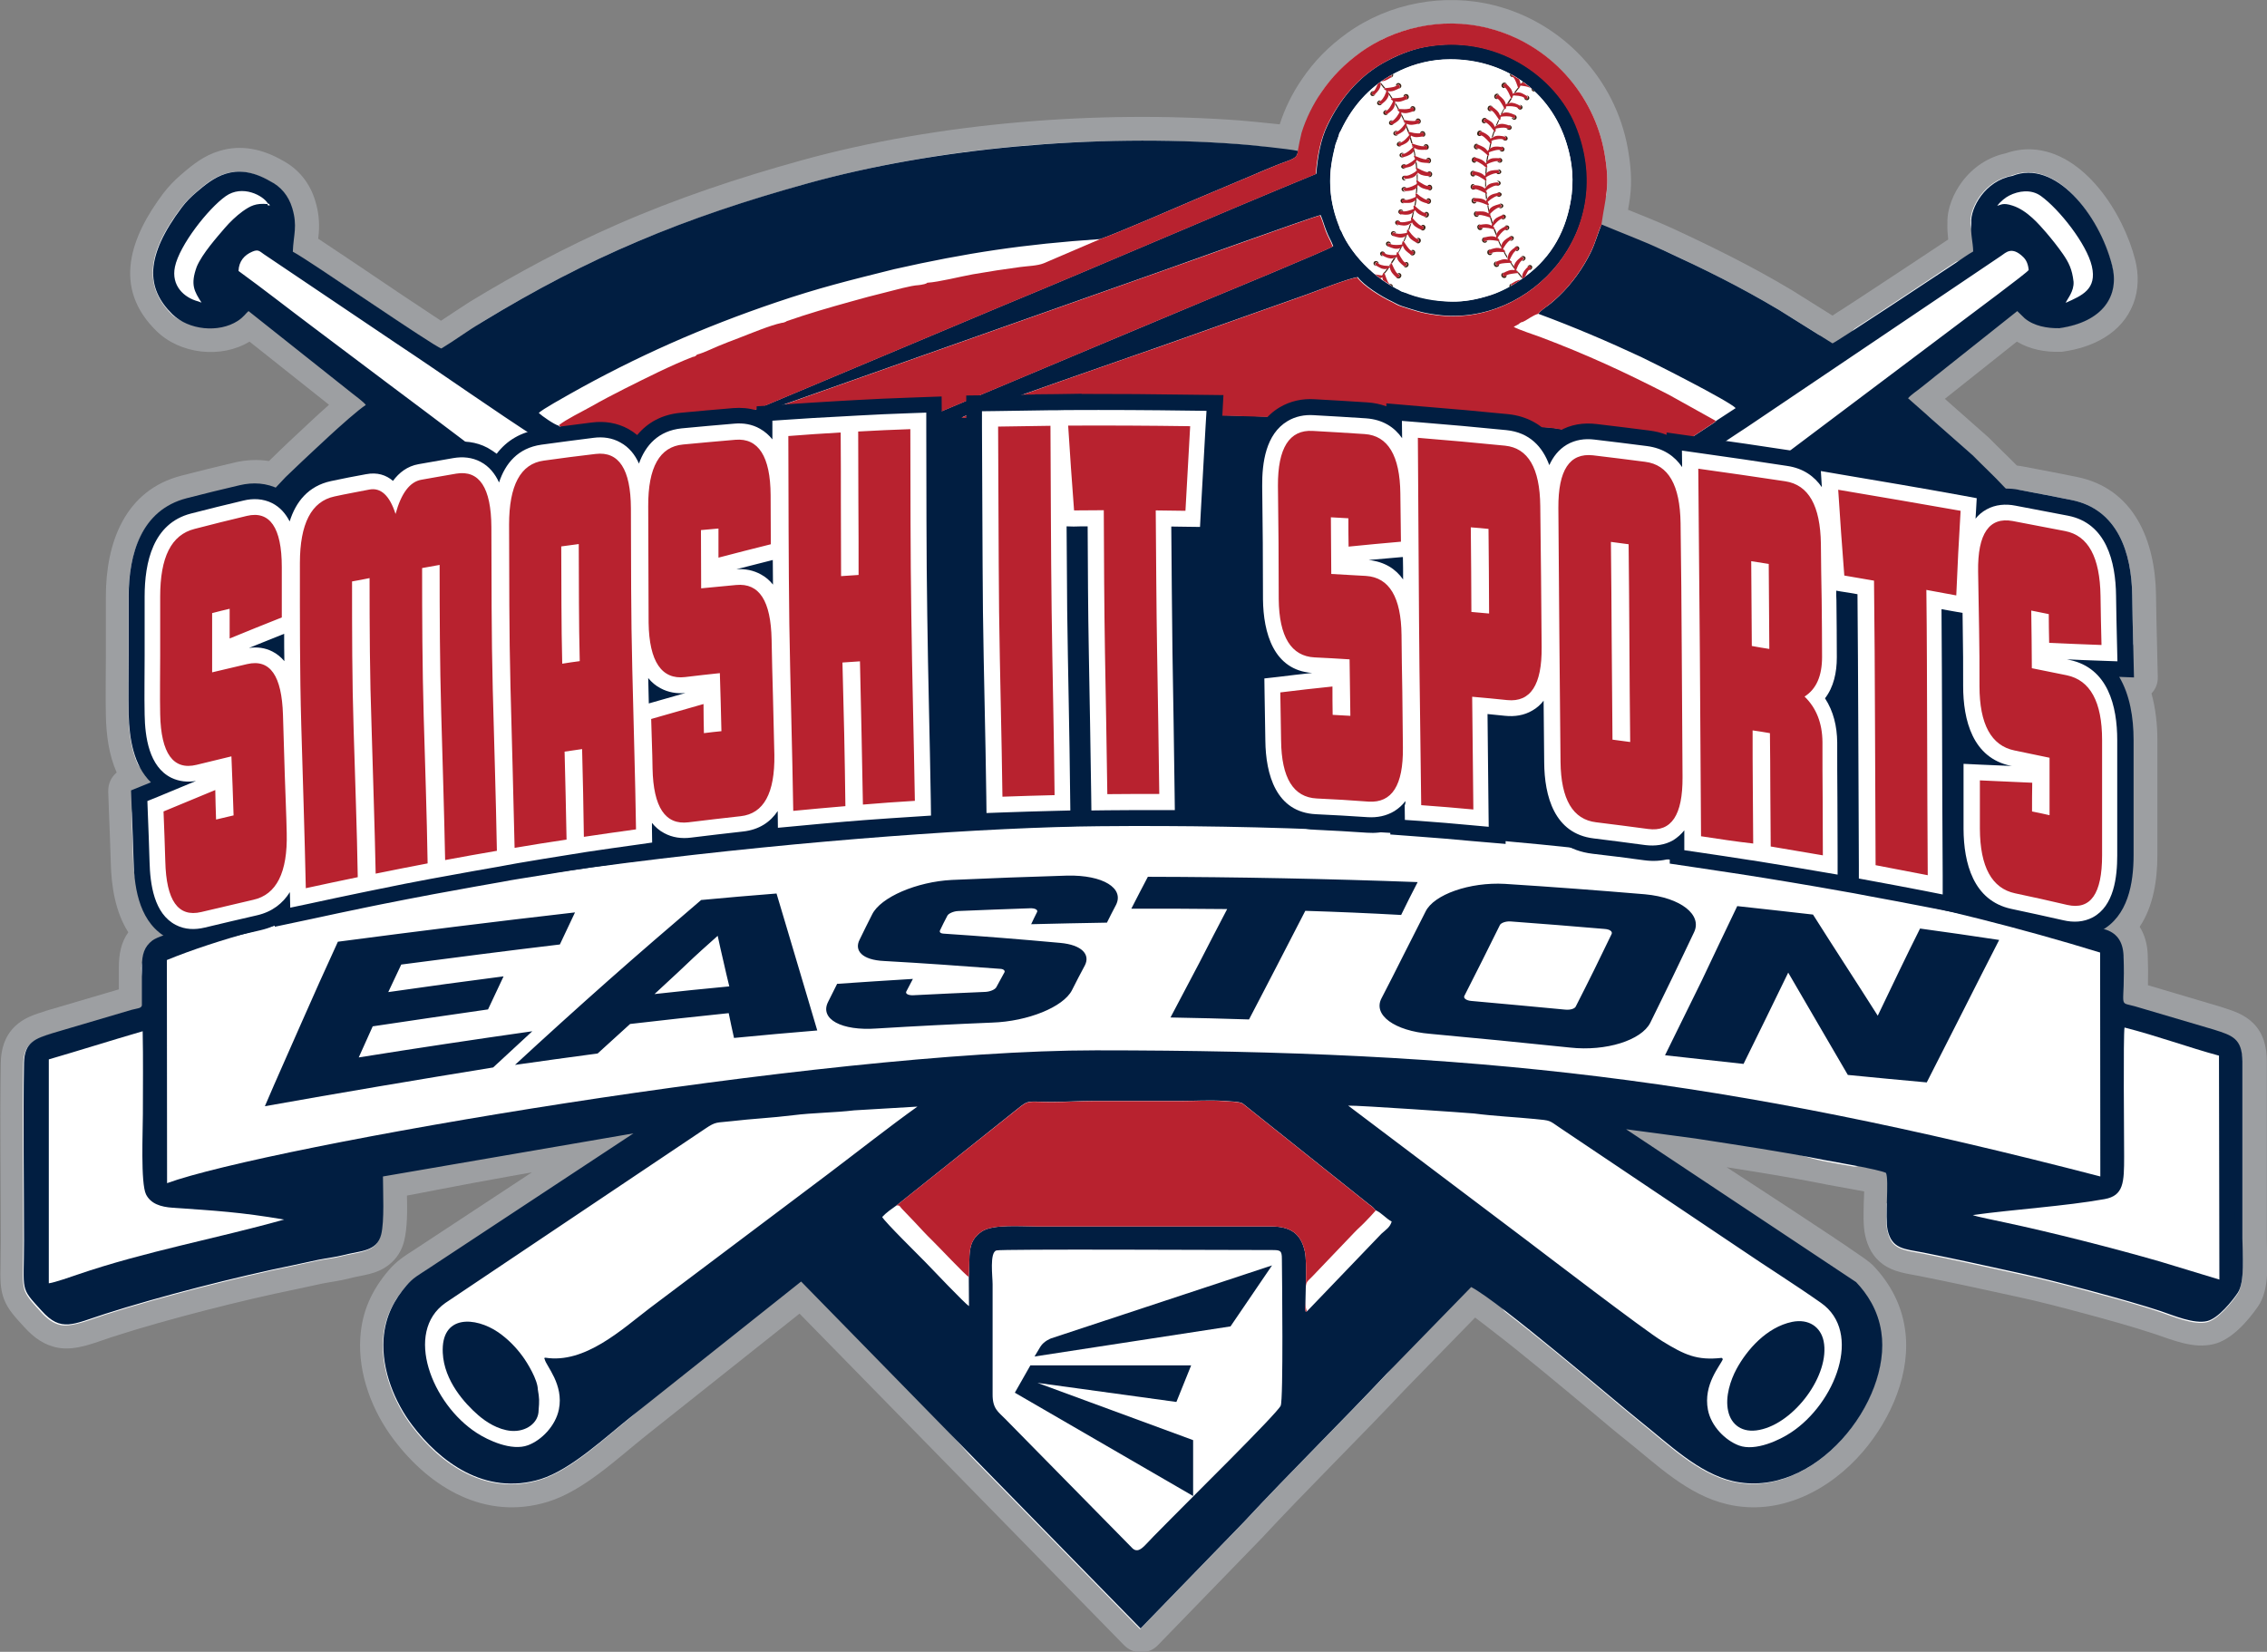
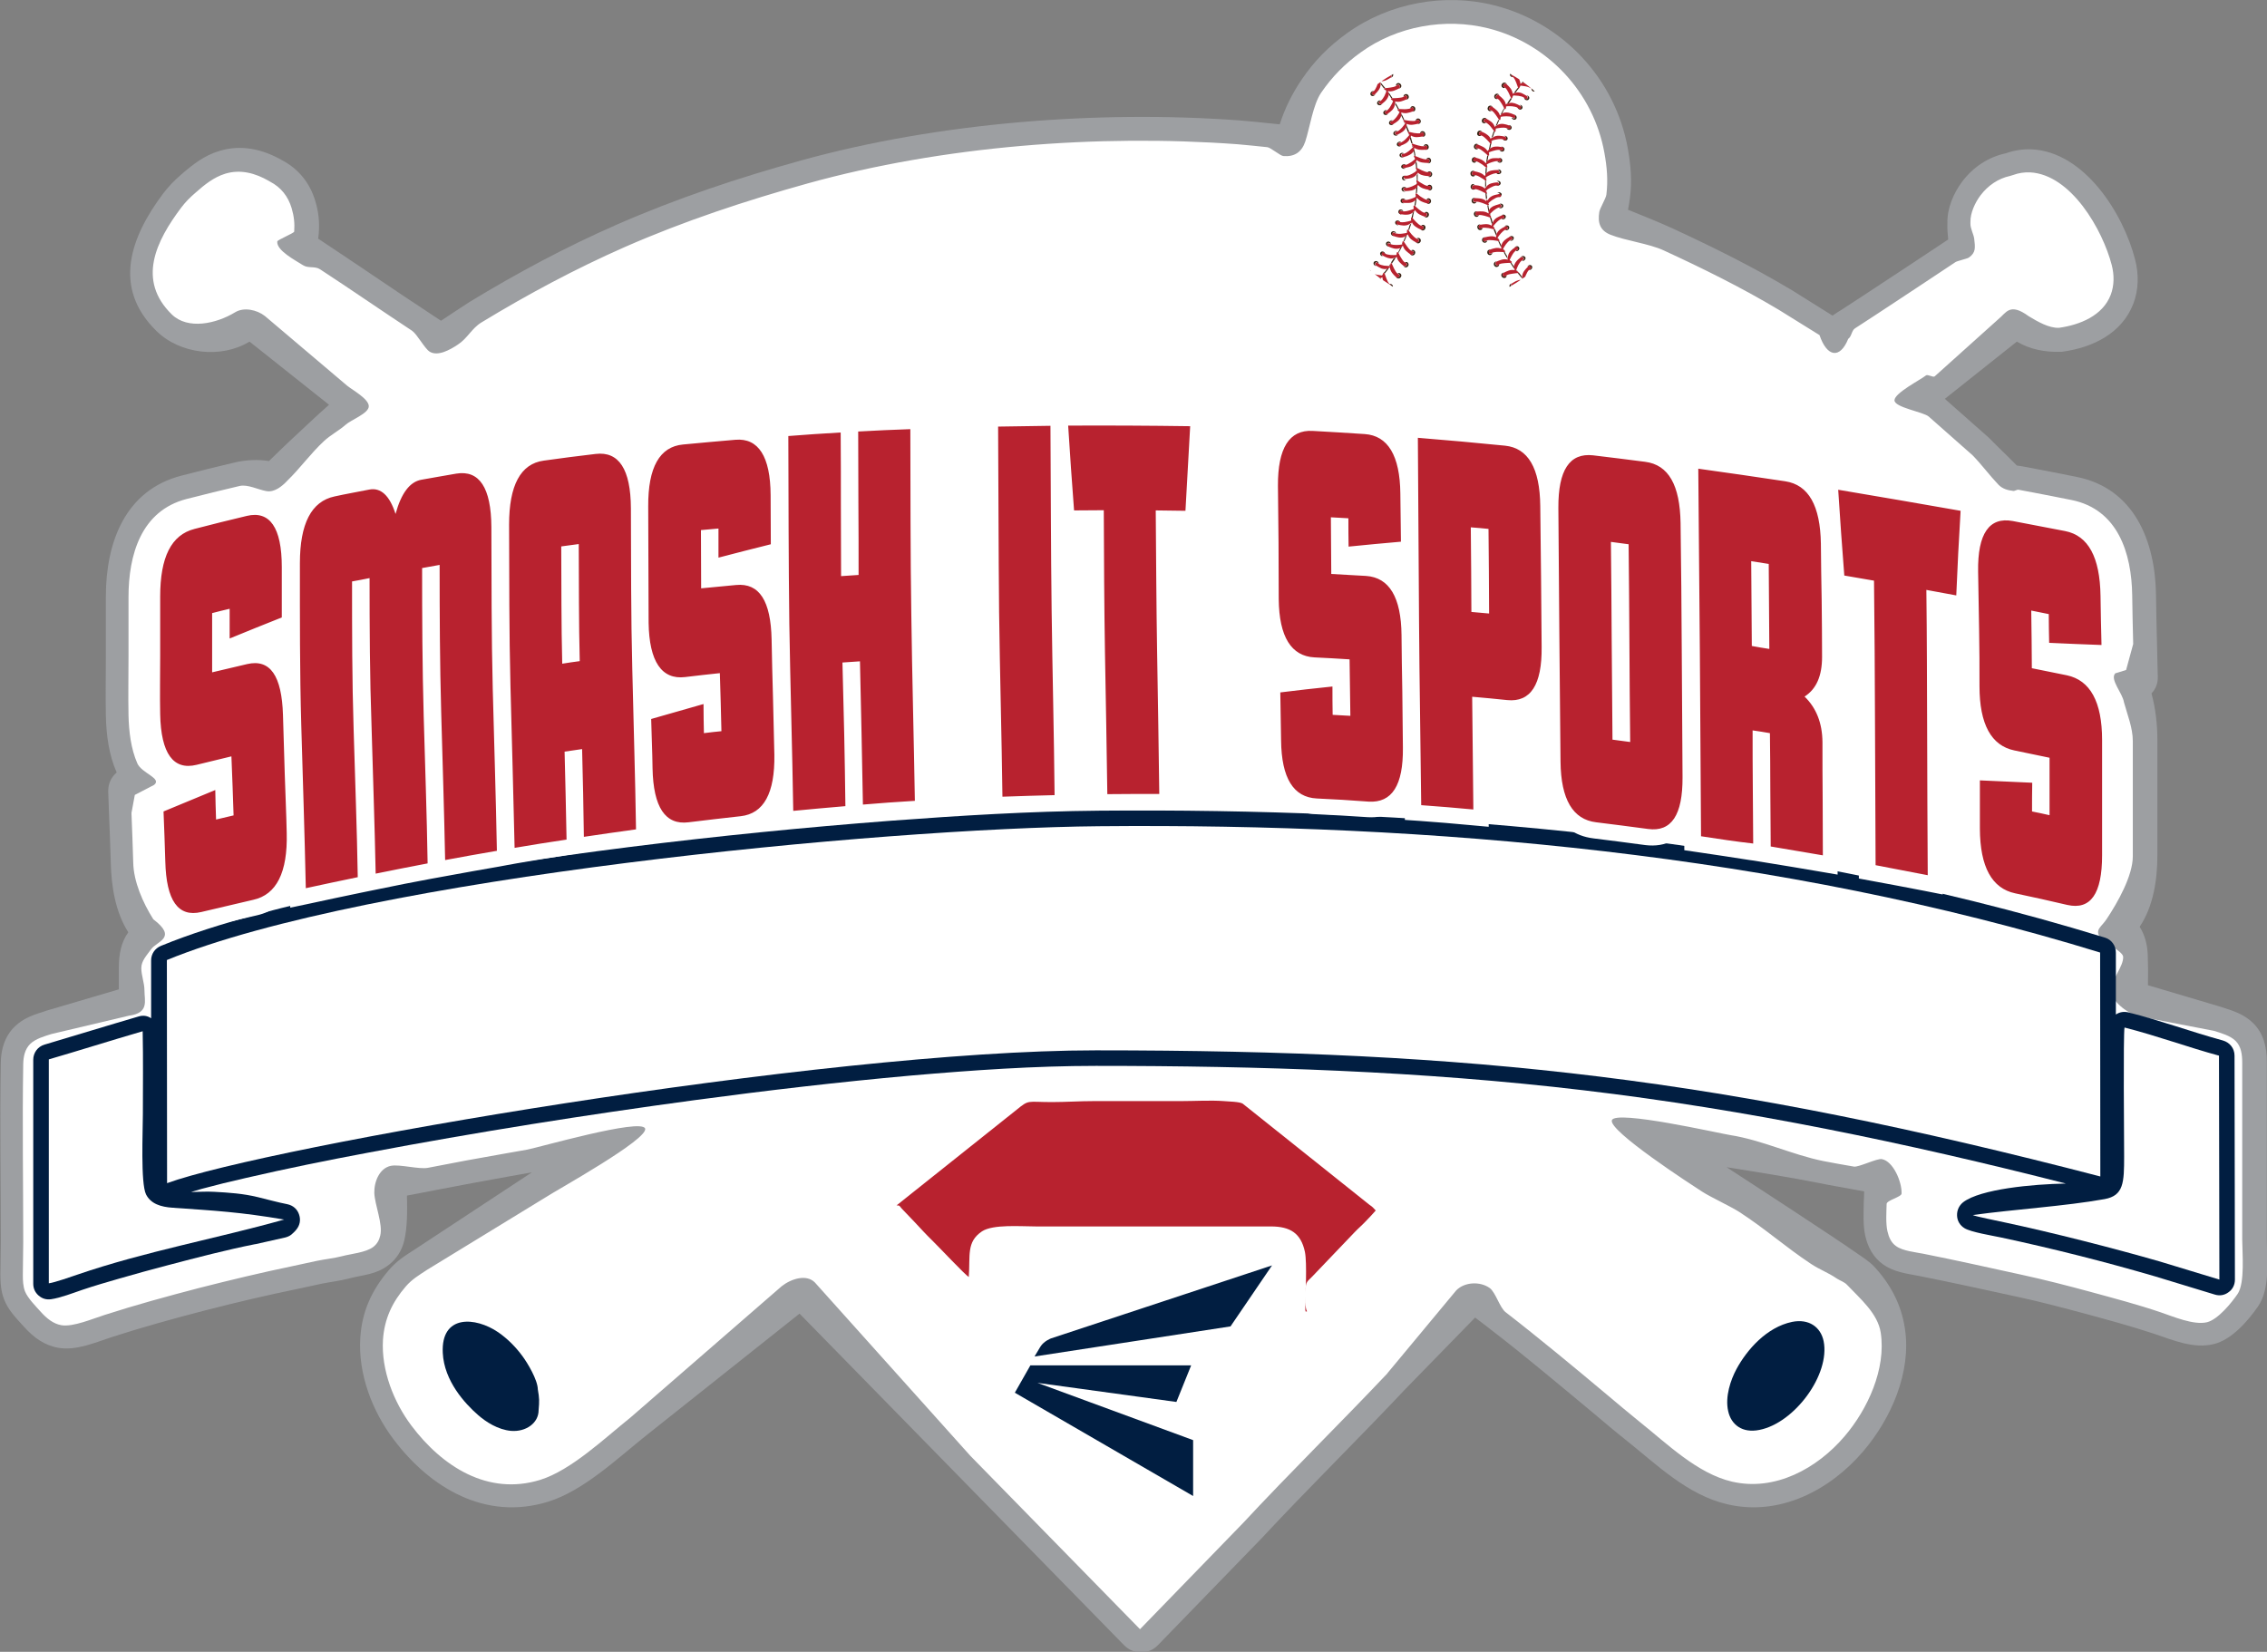
<svg xmlns="http://www.w3.org/2000/svg" version="1.1" id="Layer_1" x="0px" y="0px" viewBox="0 0 1152 839.5" style="enable-background:new 0 0 1152 839.5;" xml:space="preserve">
  <rect x="0" y="0" width="1152" height="839.5" fill="#808080" stroke="none" />
  <style type="text/css">
	.st0{fill-rule:evenodd;clip-rule:evenodd;fill:#9D9FA2;}
	.st1{fill-rule:evenodd;clip-rule:evenodd;fill:#FFFFFF;}
	.st2{fill-rule:evenodd;clip-rule:evenodd;fill:#011E41;}
	.st3{fill-rule:evenodd;clip-rule:evenodd;fill:#B8222F;}
	.st4{fill-rule:evenodd;clip-rule:evenodd;fill:#3C2415;}
</style>
  <g>
    <path class="st0" d="M827.3,106.6c7.7,3.1,15.5,6.2,23.1,9.7c20.5,9.5,40.3,19.3,59.7,30.9c0.1,0,0.1,0.1,0.2,0.1l20.9,13.1   c1.7-1.1,3.4-2.3,5.1-3.3c6.7-4.3,13.3-8.7,20-13.1c10.3-6.8,20.7-13.6,31-20.5c0.9-0.6,1.8-1.2,2.7-1.8c-0.3-2.8-0.5-5.4-0.4-8.3   c-0.2-7.5,3.1-15.2,7.5-21.1c5.5-7.3,13.2-12.5,22.2-14.4c4.2-1.5,8.7-2.2,13.2-2c26.7,1.3,46.5,32.5,52.5,56.1   c1.9,7.4,1.8,15.2-0.9,22.3c-5.8,15.1-20.6,22.3-35.8,24.4c-0.5,0.1-0.9,0.1-1.4,0.1c-7.6,0.2-15.4-1.2-22-5.2l-34.1,27.1   c-0.8,0.7-1.7,1.3-2.5,2l22.3,19.7c0.2,0.2,0.4,0.4,0.6,0.6c4.5,4.6,9.2,9,13.7,13.6c1.1,0.1,2.2,0.3,3.3,0.5   c9,1.7,17.9,3.4,26.8,5.2c29.6,5.8,40.2,32.7,40.6,60c0.1,8.2,0.3,16.5,0.5,24.7l0.4,17c0.1,3.2-1,6.1-3.2,8.4   c2.1,7.7,3,15.8,3,23.7v58.5c0,12.7-2.1,26.1-9,36.4c2.5,4,3.9,8.8,4.1,14.2c0.2,5.2,0.2,10.3,0.1,15.5l37.4,11.1   c0.1,0,0.1,0,0.2,0.1c5.8,1.8,11.3,3.6,15.8,8c5.4,5.3,7,12.3,7,19.6l0,90c0,10.8,1.9,25.3-4.5,34.5c-5.2,7.5-13.4,16.9-22.5,19.1   c-10.4,2.5-20.8-2.1-30.4-5.3c-11.2-3.7-22.9-6.9-34.3-10c-11.6-3.1-23.5-6.3-35.3-8.8c-16.5-3.6-32.9-7.2-49.5-10.5   c-6.6-1.3-12.9-1.9-18.6-6c-5-3.6-7.7-8.8-9-14.7c-1.1-5-0.8-11.5-0.7-16.7c0-1.5,0.2-3.5,0.2-5.6c-2.5-0.5-5-0.9-7-1.3   c-5.2-1-10.4-1.8-15.6-2.9c-15.7-3.1-31.5-5.6-47.3-8.1c4.5,2.9,9,5.9,13.5,8.8c13.2,8.6,26.3,17.2,39.4,25.9   c4.6,3.1,9.2,6.1,13.7,9.3c2.5,1.7,6,4,8.1,6.2c8.4,8.9,14.1,19.5,15.9,31.8c3.4,22.1-7,45.8-21.2,62.4c-17,19.9-42.6,33.1-69,26.9   c-20.3-4.7-35.7-20-51.5-32.6c-5.7-4.5-11.2-9.2-16.8-13.9c-8.6-7.2-17.2-14.3-25.8-21.4c-8.4-6.9-16.9-13.8-25.5-20.4   c-2.5-1.9-5.6-4.4-8.6-6.6l-35.4,36.3c-24.1,25.6-49.3,50.3-73.3,76.1c-0.1,0.1-0.1,0.1-0.2,0.2l-52.3,53.9   c-2.3,2.4-5.2,3.6-8.6,3.6c-3.4,0-6.2-1.2-8.6-3.6l-86.2-88.1l-78.7-80.4l-77.9,61.9c-14.7,11.7-31.8,28.1-49.9,33.7   c-31.7,9.8-59.8-6.9-78.5-31.7c-10.9-14.4-18.1-33.4-16.9-51.6c0.8-13.3,5.8-24.2,14.4-34.3c4.3-5,8-7.2,13.4-10.7l59.4-39.1   c-3.6,0.6-7.2,1.3-10.7,1.9c-13.1,2.3-26.1,4.8-39.2,7.3c-4.4,0.9-9,1.7-13.6,2.6c0.2,7.9,0.2,16.4-1.4,23   c-1.2,4.9-3.8,9.1-7.8,12.2c-6.4,5-12.8,5-20.1,6.9c-4.5,1.2-9,1.7-13.6,2.6c-4.2,0.9-8.3,1.8-12.5,2.7   c-15.7,3.2-31.3,6.9-46.9,10.9c-15.9,4.1-31.8,8.5-47.3,13.5c-8.7,2.8-18.2,7.1-27.4,5.6c-7.2-1.2-12.7-5.3-17.4-10.5   c-3.9-4.3-8.2-8.6-10.3-14.1c-1.6-4.1-1.9-8.3-1.9-12.7c0-5.6,0.2-11.2,0.2-16.8c0-30.2-0.5-60.5,0-90.7c0.1-7,2-13.5,7.1-18.5   c4.5-4.4,9.9-6.1,15.7-7.9c0.1,0,0.1,0,0.2-0.1l37-10.9c0-3.7,0-7.4,0-11.1c0-6.9,1.2-12.9,4.8-17.9c-6.5-10.2-8.6-23.1-8.9-35.3   c-0.2-8.4-0.6-16.7-0.9-25.1l-0.4-11.1c-0.1-3.9,1.5-7.4,4.3-9.7c-4-9-5.3-19.2-5.5-29c-0.2-10.2,0-20.3,0-30.5v-29.9   c0-27.1,9.5-54.1,38.5-61.5c9-2.3,18-4.6,27.1-6.7c5.7-1.3,11.6-1.6,17.3-0.7c0.1-0.1,0.2-0.2,0.3-0.3c6.5-6.4,13.2-12.7,19.9-18.9   c3.4-3.2,6.8-6.3,10.3-9.4l-40.4-32.1c-14.4,8.8-35.3,6.4-47.3-5.4c-22.5-22-13.3-47.7,3.6-70.1c2.7-3.5,5.7-6.6,9.1-9.5   c5.9-5.1,11.6-9.6,19.3-11.9c11.1-3.4,22-0.9,31.8,4.7c8.4,4.4,14.2,11.6,16.9,20.7c1.7,5.5,2.2,10.6,1.8,16.3   c-0.1,1-0.2,1.9-0.3,2.9c2.8,1.8,5.5,3.7,8.1,5.4c7.7,5.1,15.4,10.3,23.1,15.5c7.8,5.3,15.6,10.5,23.5,15.7c2.3,1.5,5,3.4,7.7,5.1   c4.9-3.2,9.7-6.5,14.6-9.6c24-14.6,48.6-27.8,74.4-39.1c30.7-13.5,62.3-24,94.5-32.9C476.8,62.3,558,55.9,629.9,61.2   c5.2,0.4,10.4,1,15.6,1.5c1.5,0.2,3.2,0.3,4.8,0.5c2.6-8.1,6.4-15.8,11.2-22.8c6.4-9.5,13.8-16.9,23.1-23.6   c21.3-15.3,49.3-20.5,74.7-14.1c34.9,8.8,61.6,37.5,67.9,72.8c1.5,8.5,2.2,16.3,1.1,24.9C828,102.5,827.7,104.6,827.3,106.6   L827.3,106.6z" />
    <path class="st1" d="M1074.9,342.2c0,0,5.5-1.7,5.5-1.7l3.6-13.2c-0.2-8.3-0.4-16.6-0.5-24.8c-0.3-21.4-7.3-43.7-30.9-48.4   c-8.9-1.8-17.8-3.5-26.8-5.2c-0.8-0.2-1.9,0.7-2.7,0.6c-2.9-0.3-5.6-1.1-7.6-3.2c-4.4-4.6-8.6-10.3-13.1-14.9l-22.3-19.7   c-2.8-2.4-17.5-4.6-17.4-8.3c0.1-3.7,13.1-10.3,16-12.6c0.9-0.7,3.5,1.1,4.4,0.5l32.4-29.1c4-3.2,5.7-8.6,15.4-1.5   c4.5,2.7,10.2,6.1,15.4,5.9c10.6-1.5,22.2-6.1,26.3-16.8c1.8-4.8,1.8-10.1,0.5-15.1c-4.6-17.8-20.6-46-41.5-47.1   c-2.9-0.1-5.8,0.3-8.5,1.3c-0.5,0.2-1,0.3-1.6,0.5c-6.1,1.3-11.3,4.9-15.1,9.9c-2.7,3.6-5.2,8.9-5.1,13.5c0,0.3,0,0.6,0,0.9   c-0.1,2.2,1.6,5.4,1.9,7.5c0.5,4.5,1,7.1-2.7,9.7c-0.9,0.6-5.9,1.7-6.8,2.3c-10.3,6.9-20.7,13.7-31.1,20.6   c-6.7,4.4-13.3,8.8-20,13.1c-1.7,1.1-1.7,4.2-3.4,5.3c-4.2,10.4-10.8,9.3-14.6-1.9L904,157.5c-18.9-11.3-38.7-21.1-58.7-30.3   c-7.4-3.4-19.4-4.9-26.9-7.9c-5.3-2.1-6.6-6-5.7-11.6c0.3-1.9,3.4-6.9,3.6-8.8c0.9-7.3,0.3-14-1-21.2c-5.5-30.7-28.8-55.7-59-63.3   c-22-5.5-46.4-1.1-64.8,12.2c-8.1,5.8-14.6,12.4-20.2,20.6c-4.1,6.1-5.7,17.7-8,24.7c-1.8,5.4-5.5,7.9-11.2,7.4   c-1.6-0.2-6.4-4.3-8.1-4.5c-5.1-0.5-10.1-1.1-15.2-1.5c-70.9-5.2-149.8,0.9-218.3,19.9c-31.6,8.8-62.8,19.1-92.9,32.3   c-25.2,11.1-49.5,24.1-73,38.4c-4.9,3-7.1,8.1-11.9,11.2c-4,2.7-10.3,6.2-14.4,3.6c-2.6-1.7-6.3-8.8-8.9-10.6   c-7.9-5.2-15.7-10.5-23.6-15.8c-7.7-5.2-15.3-10.3-23.1-15.4c-2.7-1.8-6-0.4-8.7-2.1c-3.9-2.5-13.6-7.5-13.1-12.1   c0.1-0.8,8.5-4.2,8.6-5c0.3-4.2-0.1-7.8-1.3-11.9c-1.8-6-5.4-10.6-11-13.5c-0.2-0.1-0.3-0.2-0.5-0.3c-6.9-4-14.5-6.1-22.3-3.7   c-5.8,1.8-10.5,5.6-15,9.6c-2.7,2.3-5.2,4.8-7.3,7.6c-12.8,17-22.6,36.9-4.8,54.3c8.1,7.9,22.5,4.8,32.2-1.1   c4.4-2.7,11-1.3,15.1,1.9l41.9,35.5c2.9,2.3,10.8,6.6,10.9,10.3c0.1,3.7-9.1,7-11.8,9.5c-3.4,3-7.7,5.2-11,8.3   c-6.6,6.1-12.1,13.8-18.6,20.1c-2.8,3-6.6,6-10.6,5.3c-4.2-0.7-9.6-3.6-13.7-2.6c-9,2.1-17.9,4.3-26.9,6.6   c-23.2,6-29.5,28.5-29.5,49.9v29.9c0,10.1-0.2,20.2,0,30.2c0.2,8.1,1.2,16.9,4.5,24.4c2.2,5,12.7,7.6,8.5,10.9c0,0-9.8,5.1-9.8,5.1   l-1.7,9.2c0.3,8.4,0.7,16.8,0.9,25.2c0.2,9.7,4.9,20.4,10.2,28.8c12.5,9.5,1.8,11.1-1.1,15.2c-2.2,3.1-5,5.9-5,9.6   c0,3.7,1.6,7.6,1.6,11.3c0,5.4,2.5,11.5-7.9,12.9l-39.3,9.3c-3.5,1.1-8.2,2.4-10.9,5.1c-2.7,2.7-3.4,6.4-3.5,10.1   c-0.5,30.2,0,60.3,0,90.5c0,5.6-0.2,11.2-0.2,16.8c0,2.7,0.1,5.7,1.1,8.3c1.4,3.5,5.5,7.6,8.1,10.5c2.8,3.1,6.2,6,10.4,6.7   c6,1,16.1-3.4,21.9-5.2c15.8-5.1,31.9-9.5,48-13.7c15.7-4,31.5-7.8,47.4-11.1c4.2-0.9,8.3-1.8,12.5-2.7c4.3-0.9,8.7-1.3,12.9-2.4   c4.5-1.2,12-1.8,15.8-4.7c1.9-1.5,3-3.4,3.5-5.7c1.5-5.8-2.8-15.7-3-21.8c-0.1-5.8,2.7-12.5,8.4-13.7c4.6-0.9,14.3,1.9,18.9,1   c13.1-2.6,26.2-5,39.4-7.3c3.6-0.6,7.2-1.3,10.8-1.9c5.7-1,57.9-16.1,60.1-10.8c2.1,5.3-45.4,31.6-50.2,34.8l-60.5,37   c-4.1,2.7-7.7,4.8-10.9,8.5c-6.9,8-10.9,16.5-11.6,27.2c-0.9,15.3,5.4,31.5,14.5,43.6c15.6,20.7,38.8,35.7,65.4,27.5   c15.8-4.9,33-21.4,45.9-31.7l76.8-66.7c4.8-3.8,12.6-6.3,16.9-1.9l79,88.1l86.2,88.1c0,0,0,0,0,0l52.3-53.9   c24-25.8,49.2-50.5,73.4-76.1c0.1-0.1,0.1-0.1,0.1-0.2l34.9-42c4.2-4.3,12.1-4.7,17-1.2c3,2.2,5.1,10,8.1,12.3   c8.7,6.7,17.3,13.7,25.8,20.6c8.7,7.1,17.3,14.3,25.9,21.5c5.5,4.6,10.9,9.2,16.5,13.7c13.8,11,29.2,26.2,46.8,30.3   c21.9,5.1,43.3-6.7,57.2-23c11.8-13.8,21.2-34.3,18.4-52.7c-1.5-9.8-10.4-17.2-17.1-24.3c-1.4-1.5-3.5-2.1-5.2-3.2   c-4.5-3.1-8.7-4.5-13.2-7.5c-13.1-8.7-23.2-17.8-36.3-26.3c-4.5-2.9-14.5-7.5-19-10.4c-4.8-3.1-47.9-31-45.8-36.3   c2-5.3,54.5,6.7,60.2,7.6c16,2.5,31.4,10,47.3,13.2c5.1,1,10.3,1.9,15.5,2.8c2.4,0.4,11.8-4.3,14.2-3.8c5.8,1.1,10.2,11.6,10,17.5   c-0.1,1.8-7.6,3.4-7.6,5.3c-0.1,4-0.5,9.8,0.4,13.8c0.7,3,1.8,5.8,4.4,7.6c3.4,2.5,9.9,3.1,13.9,3.9c16.6,3.3,33.1,7,49.6,10.6   c12,2.6,24,5.7,35.8,8.9c11.7,3.2,23.5,6.3,35,10.2c6.5,2.2,16.9,6.7,23.7,5.1c5.6-1.4,12.4-9.8,15.5-14.3c3.9-5.6,2.4-21,2.4-27.7   l0-90c0-3.9-0.5-8.2-3.4-11c-2.7-2.7-7.5-4-11-5.1l-38.9-7.5c-5.3-1.6-13.6-7.9-13.4-13.4c0.1-4.9,6.4-11.8,6.2-16.7   c-0.1-2.9-10.3-7.5-11.8-9.9c-2.6-4.1,0.7-5.2,3.4-9.3c5.6-8.4,13.3-22,13.3-31.9v-58.5c0-6.8-2.7-13.2-4.5-19.8   C1078.6,352.2,1072,345.3,1074.9,342.2L1074.9,342.2z" />
-     <path class="st2" d="M283.8,216.3c-2.1-0.5-8.4-4.9-10-6.4c1.4-1.7,13.8-8.5,15.5-9.5c33.8-19.1,68.1-34.2,105-46.7   c21.8-7.4,36.5-11,60.1-16.9c36.8-8.3,66-12.7,104.7-15.3c8-2.7,40.7-16.9,51-21.3c8.7-3.7,16.9-7.1,25.6-10.8   c4.2-1.8,8.3-3.6,12.6-5.3c7.9-3.2,11.1-3.2,11.2-7.4c-4.2-1-25.8-3.2-30.5-3.5c-72.7-5.4-153.6,2-218.3,19.9   c-63.9,17.7-111.2,37.4-165.9,70.7c-7.3,4.4-13.7,9.2-20.5,13.3c-3.9-1-66-44.1-75.5-49.2c0.3-8.6,2.5-12.9-0.3-22.2   c-1.9-6.3-5.8-10.9-11.2-13.6C119,81.4,108,90.7,99.7,97.8c-2.7,2.3-5.2,4.8-7.3,7.6c-18.8,25-18.3,41.1-4.8,54.3   c8.3,8.1,23.6,9.6,33.2,3.4c3.2-2.1,4.1-3.9,5.5-5l52.4,41.6c2,1.6,5.9,4.4,7.2,6.1c-7.9,5.2-33.2,29.4-40.8,36.7l-9.4,10   c-1.5,1.6-1.4,1.9-4.4,2.2c-16.1,1.2-27.7,6.8-37.1,14.5C75.3,298.6,73.9,449,95.6,465.3c3.1,1.4,7.3,1.8,9.7,3   c-3.3,2.7-22.8,5.9-27.9,9.7c-4,3.1-5.3,6.9-5.3,13.6c0,6.5,0,12.9,0,19.4c-0.4,1.5-2.1,1.4-5.2,2.2l-40.3,11.9   c-8.5,2.7-14.2,4.4-14.4,15.1c-0.5,28.8,0,61.4,0,90.5c0,26.4-2.3,23.1,9,35.5c9.9,11,15.8,6.8,32.3,1.5   c27.5-8.8,66.9-18.9,95.5-24.7c4.3-0.9,8.3-1.8,12.5-2.7c4-0.8,8.9-1.4,12.9-2.4c8.7-2.3,17.1-1.7,19.3-10.5   c1.7-6.8,0.9-21.7,0.9-29.5L321.9,576l-104.5,68.9c-5,3.3-7.5,4.5-10.9,8.5c-5.7,6.7-10.8,15.1-11.6,27.2   c-1,15.9,5.8,32.1,14.5,43.6c13.8,18.3,36.9,36.3,65.4,27.5c15.4-4.8,33.3-21.7,45.9-31.7l86.4-68.7l86.3,88.2l86.2,88.1l52.3-53.9   c23.9-25.7,49.3-50.6,73.4-76.2l42.3-43.4c14.7,7.7,74.3,59,86,68.3c14.7,11.7,29.5,26.2,46.8,30.3c41.8,9.7,81-40.6,75.6-75.8   c-1.7-11.2-7.2-19.4-12.8-25.3l-116.9-77.7l35.2,4.7c21.1,3.3,44.5,6.7,65.3,10.9c5.8,1.1,28,4.8,31.6,6.6c1.6,3.9-0.6,22.5,0.8,29   c2.2,9.8,8.5,9.6,18.3,11.5c17,3.4,32.8,6.9,49.6,10.6c16.7,3.6,54.2,13.6,70.8,19.1c6.5,2.2,16.9,6.7,23.7,5.1   c5.7-1.4,12.7-10.2,15.5-14.3c3.8-5.5,2.4-19.9,2.4-27.7l0-90c-0.1-11.7-5.3-13.2-14.4-16.1l-40.3-11.9c-9-2.5-4.7,1.8-5.7-25.7   c-0.3-7.4-3.6-11.8-9.9-13.5c-29.1,2.1,17.9-185.9-28.7-209.3c-4.1-1-4-0.2-7.7,0.1c-4.4-5.6-9.9-10.7-14.7-15.9   c-5.2-5.6-10.1-10-15.6-15.7l-32.9-29c1.5-1.8,4.9-4,6.7-5.5c2.6-2,4.5-3.6,6.9-5.5l41.9-33.3l3.8,3.7c4.7,3.9,11.4,5.1,17.6,5   c22.2-3.2,30.7-16.5,26.8-31.9c-6.6-25.9-29.1-54.2-50.7-45.5c-13.9,2.5-21.4,16.3-20.9,24c-0.4,5.8,0.9,9.6,1,14.4   c-3,1.7-5.7,3.7-8.7,5.7c-5.1,3.4-62,41.1-62.8,41l-27.2-17c-20-11.9-37.5-20.5-58.7-30.3c-10-4.6-20.9-8.7-31.4-13.1   c-2.1,4.7-3.1,9.1-5.4,13.9c-4.1,8.4-9.8,16.3-16.3,22.5c-1.6,1.5-3.4,3.2-5.3,4.6c-1.1,0.8-4.8,3.3-5.1,4.4   c18.1,6.7,35.4,14.1,52.1,21.9c6.8,3.2,44.9,22.5,48.1,26l-9.8,6.4c-0.6,0.6-0.3,0.4-1.1,1L851,228c-3.5,1.9-11.2-1.3-15.7-0.9   c-3.8,0.4-6.8,1.8-8.9,4.6l-2,2.6c-2.1-1.4-4.1-3.8-6.8-5.8c-17-12.5-42.8-15.8-60.2-5.2c-2.8,1.7-5.2,4-7.5,5.3   c-1.3-5-2.3-9.3-9.4-11c-5.3-1.3-13.4-1.5-19-1.9c-12.9-0.9-25.8-1.7-38.8-2.4c-6.5-0.3-12.9-0.6-19.4-0.9c-6.6-0.3-8,0.6-9.9,0.5   c-3.3-0.3-5.3-1.1-9.5-1.2c-6.7-0.2-13.1-0.4-19.9-0.6c-3.9-0.1-5.9-0.2-9.6,1c-3.4,1.1-3.8,2.8-5.8,4.4c-5.2-5.6-7.4-5.9-17.4-5.9   c-16.9,0-33.7-3.9-35.7,12.1c-0.8,6.2-0.1,17.1-0.1,23.9c-0.2-0.4,0,0.3-0.4-1.1c0,0-0.3-1.2-0.3-1.2l-1-8.4   c-3.4-28.1-2.7-25.6-39.8-24.5c-8.2,0.3-16.8,0.8-25.1,0.8c2.2-2.1,98.3-35.2,100.1-35.9l75.3-26.7c5.5-2,21-8.1,25.8-8.8   c2.7,4,12.1,10,17.4,12.4c2.3,1.1,2.5,1.5,5.1,2.4c7.1,2.2,9.6,3.3,17.9,4.4c47.6,6.2,92.5-43.1,70.4-96.6   c-10.1-24.4-39.9-46.4-76.5-39.6c-8,1.5-15.5,4.9-21.6,8.3c-12.5,7.2-21.7,18.2-28.1,31.6c-3.5,7.2-5,16-5.7,24.6   c-52.8,21.7-105.8,44.9-158.8,66.8l-138.9,58.4c-6.1,2.6-13.9,6.4-19.7,8.4c2.9-0.3,34.2-11.8,39.7-13.8l199.8-70.6   c6.4-2.3,75.4-27.1,80.1-28.2c1,2.2,1.9,5.5,2.9,8c1,2.8,2.6,5.2,3.5,7.8c-1.8,1.5-57.4,24.5-64.5,27.4   c-21.9,9.1-43.2,18.2-65.1,27.3l-81.3,34.2c-2,0.4-2.8-0.3-4.8-0.4c-1.6,0-3.6,0.2-5.4,0.3l-32.5,2.2c-10.8,1-11.5-0.3-18.2,5.2   c-2.8-1.3-3.6-2.8-8.4-3.1l-33.2,3c-9.6,1-22.3,0-24.9,9.7c-1.2,4.4-0.6,6.5-1.2,10.8c-2.1-2-2-3-4.7-5c-6.8-5.1-12.4-7.6-22-7.8   c-9.9-0.2-6.2,1.1-15.1-4.8C293.8,223.3,285.1,218,283.8,216.3L283.8,216.3z M678.6,73.4l1-2.6l0.6-1.7c0.3-1.4,0-0.4,0.4-1.5   c0-0.1,0.2-0.2,0.2-0.4c0-0.2,0.2-0.2,0.3-0.4c7.1-14.3,15.8-24.1,30.4-31c7.2-3.4,16-5.7,25.3-5.7c27.4-0.1,51,15.7,59.3,42.8   c3,9.6,3.8,19.3,2,29.6c-3.1,17.1-11.4,30-25.2,39.5c-4.1,2.8-9.6,5.9-15.1,7.8c-14.8,4.9-24.5,4.1-39.3,0.4l-3.7-1.4l-1.9-0.4   c-0.6-0.2-0.4,0-1.2-0.5c-0.7-0.4-0.6-0.4-1-0.8l0,0c-2.2-0.5-0.1,0.2-0.9-0.3c-0.9-0.5-0.6-0.3-1.1-0.8   c-7.1-4.2-10.4-6.6-15.6-11.9c-3.5-3.5-9.3-10.6-11.4-16.6c-0.1-0.1-0.3-0.4-0.3-0.3c0,0.1-0.2-0.3-0.3-0.4c-0.4-1-0.2-0.1-0.4-1.5   c-2.4-6.4-4.3-12.3-4.7-20C675.5,85.8,677.1,81.8,678.6,73.4L678.6,73.4z M100,135.5c2.8-6.6,10.2-14.9,14.3-19.7   c2.5-2.9,5.7-6,9-8.4c4-2.8,6.6-4.2,12.6-3.7c0.4,0.8-0.7,0.4,1.2,0.8c-0.7-2.1,0.1-0.2-1-1.1c-2.3-4-12.9-9.7-21.4-3.7   c-8.9,6.3-23.5,24.9-25.8,35.9c-2,9.6,4.6,15.7,11.9,17.6l1.6,0.6C98.8,148.1,96.6,144.8,100,135.5L100,135.5z M1022.7,104.5   c7.5,2.4,13.6,9.7,17.1,13.7c2.8,3.3,5.8,7,8.5,10.9c2.9,4.2,4.7,7.7,5.4,14.1c0.3,4.9-3.2,8.7-4,10.7c8.3-3.7,16-6.9,13.3-18.6   c-2.6-11.3-16.6-29-25.9-35.7c-5-3.6-11.4-2.6-16.1-0.2c-1.8,0.9-4.4,2.9-6.1,5.2C1016.9,104.1,1017.8,102.9,1022.7,104.5   L1022.7,104.5z M284.5,230.7l-14.1,2.5c-5,0.7-10,1.4-14.7,2.2c-4.9,0.8-2.7,1.6-10.4-4.2c-3.5-2.6-6.3-4.7-9.6-7.3   c-12.9-9.8-25.5-19.2-38.3-28.8c-12.7-9.6-25.3-19-38-28.6c-12.8-9.6-25.4-19.5-38.2-28.8c0.2-5,3-8.1,7-9.8c3-1.3,3.6-0.3,5.9,1.3   l67.7,45.6c23.4,15.5,49.4,34,72.5,48.8C277.5,226,281.1,228.7,284.5,230.7L284.5,230.7z M894.2,235.2c-4.6-0.3-4.4-0.7-9.1,0.3   c-2.7,0-1.8,0.6-4.1,1.4c-5.1-5-5.4-4.4-13.5-5.7c1-1.7,17.2-12.1,20.2-14.1l129.2-87.1c2.4-1.6,5.4-5.1,11.3,0.7   c1.5,1.5,2.4,3.5,2.7,6.5c-0.3,1.1-30.1,23.1-33.3,25.6l-92.5,69.6C899.4,236.8,902.4,235.7,894.2,235.2L894.2,235.2z M100.5,483   c-2.2,0.2-13.5,3.9-15.8,4.9l0.1,113.4c1.3,0.1,11-3.2,13.4-4c14.3-4.7,26.2-7.5,40.6-11.7c8.7-2.6,18.7-4.7,27.7-7   c42.5-10.8,118.8-24.7,162.2-29.4c15.1-1.6,31.6-4,46.7-5.4c5-0.4,10.6-0.9,15.8-1.5c12.7-1.6,27.7-2.2,40.4-3.3   c2.2-0.2,5.5-0.3,7.8-0.6c8.1-1.2,26.7-1.2,32.7-2.1c3.4-0.5,26.2-0.6,33.6-1.5c10.4-1.3,23.6,0.5,33.9-0.9   c4.5-0.6,12.4-0.2,17.3-0.2c52,0,103.6,0.1,153.6,3.8c2.7,0.2,6,0.4,8.4,0.5c14.5,0.6,26.3,2.1,40.3,2.9l31.7,3   c4.8,0.6,10.4,1.3,15.5,1.8c10.2,0.9,20.8,2.4,31,3.7c55,7.1,121.3,18.7,175.7,33.1c4.9,1.3,9.3,2.4,13.8,3.5   c13.4,3.4,28,8.5,40.2,11.7l-0.1-113.8l-4.3-1.3c-0.5-0.3,0.3,0-1.1-0.7c-0.1,0-1.1-0.4-1.1-0.4c-0.8-0.2-1.4-0.3-2.3-0.5l-39.3-11   c-3.6-0.9-10-3-13.4-3.3c-0.4-0.3,0.3-0.3-1.5-0.8c-0.6-0.2-1.4-0.2-2-0.3l-4.5-0.9c-0.1-0.1-0.3-0.2-0.4-0.3l-2.3-0.8   c-1.1-0.2-2-0.4-3.1-0.6c-4.1-0.4-10.8-2.4-15.3-3.4c-5.1-1.1-10.4-2.3-15.5-3.4c-8.2-1.8-23.1-5.6-30.9-6.1   c-0.3-0.2-0.1-0.2-1.2-0.6c-0.2-0.1-0.6-0.2-0.8-0.2c-0.8-0.2-1.6-0.2-2.3-0.3l-20.8-3.5c-1.2-0.6,1.2,0.1-1.2-0.6   c-0.2,0-0.7-0.1-0.8-0.2c-0.7-0.1-1.5-0.1-2.2-0.2l-1.7-0.1c-0.4-0.2-0.2-0.4-1.7-0.7c-0.4-0.1-1.9-0.1-2.2-0.1   c-8.1-0.6-18.4-2.9-26.9-4.1c-9.1-1.4-18.3-2.7-27.4-3.9c-6.7-0.9-52.7-7.1-55.6-6c-1.3-1.3-2.8-1-5.6-1.2c-2-0.2-3.9-0.8-5.7-0.5   c-5.8,0.4-16.7-1.3-23-1.8c-22.8-1.8-45.8-3.4-68.7-4.4c-90.8-3.7-170.4-3.2-260.5,3.7c-5.8,0.4-17.3,2.1-22.3,1.7l-8.6,0.7   c-0.6,0.1-0.7,0.1-1.3,0.3c-0.1,0-0.3,0.3-0.3,0.2c-0.1-0.1-0.2,0.1-0.3,0.2c-3.8-0.3-12,1-16.1,1.4c-5.5,0.5-10.8,1.2-16.3,1.8   c-10.7,1.2-21.4,2.5-32,3.8l-61.6,9.2c-0.8,0.1-1.8,0.1-2.6,0.2l-2,0.8l-1.2,0.1c-1.9,0.1-2.1,0.1-3.9,0.4l-2.9,0.8   c-0.1-0.1-0.3,0.2-0.4,0.2l-7,0.9c-1.9,0.1-3.3,0.1-4.7,1.2c-4.1,0.1-12.5,2.3-17,3.1l-49.4,10.5c-0.8,0.1-1.6,0.1-2.4,0.4   c-1.8,0.5-1.1,0.5-1.5,0.8c-5.4,0.6-40.6,10.4-48.3,12.6c-3.8,1.1-12.7,4.2-15.8,4.4c-0.6,0.2-1.4,0.3-2,0.6   C100.3,482.7,101.1,482.4,100.5,483L100.5,483z M875.5,690.7l-0.6-0.6c-12.6,1.4-18.8-1.5-30.2-8.5c-8.8-5.3-61.3-45.5-68.7-51.1   l-90.9-68.6c4.9-0.2,61.2,3.7,64,4c10,1.3,20.7,1.8,30.9,2.8c8.2,0.8,7,0.6,12.6,4.4l91.9,61.7c13.5,9.2,27.3,17.8,40.8,27.3   c21.5,15,7.3,51.2-15.3,66c-5.4,3.6-17.9,9.7-26.4,6.5c-6.9-2.6-14.1-9.8-15.7-18.1C865.4,703.5,874.3,694,875.5,690.7L875.5,690.7   z M277.1,690c-0.7,0.5-0.8-0.4-0.3,0.8c0.7,3.4,9.8,12.8,7.2,25.5c-1.7,8.4-8.9,15.7-15.7,18.2c-8.3,3.1-20.3-2.5-26.1-6.3   c-22.7-14.7-37-51.1-15.9-66l132.1-88.6c5.6-3.8,5.8-2.9,13.3-3.8c10.1-1.2,20.8-1.7,31.2-3c10.3-1.3,21.1-1.3,31.2-2.5l32.1-1.9   c-13.5,9.6-31.3,23.6-45.2,34.1l-90.8,68.3C315.9,675.7,297.2,693.2,277.1,690L277.1,690z M1002.5,617.5c7.9-6.1,42.8-8.5,56.4-7.7   c20.2,1.1,20.5-5,20.5-22.1c0-8.8-0.4-61.4,0.2-65.4c16.8,4.3,32.8,10.1,48,14.3l0.2,113.8l-30.3-9.2c-23.5-6.9-54.5-14.8-79-19.9   C1015.9,620.6,1003.6,618.1,1002.5,617.5L1002.5,617.5z M455.6,612.6c-2.5,1.8-5.2,3.6-7.3,5.9c1.4,2.6,18.5,19.4,22,23   c3.1,3.2,20,21,22.1,22.3l-0.1-14.8c0.8-11-1.3-17.8,6.7-23.2c5.6-3.7,19.7-2.5,27.5-2.5l119.3,0c9.9,0,15.3,3.5,17.3,12.9   c1.2,5.8,0.2,22.6,0.2,29.6c0.4,1-0.2,0.9,0.9,0.6l37.8-39.4c2.2-2,4.4-3.3,5.2-6.2c-2.9-1.5-5.2-4.5-8.1-5.7l-1.5-1.6   c-0.7-0.6-1.1-0.9-1.7-1.3l-64.4-51.4c-1.5-1-7.3-1.1-9.6-1.3c-6.6-0.5-15,0-21.8,0h-44.2c-7.3,0-14.5,0.5-21.4,0.5   c-12.7,0-11.4-1.4-17.9,3.9L455.6,612.6L455.6,612.6z M33.1,536c1.1-0.8-1,0.1,1-0.7c0.7-0.3,1.1-0.3,1.8-0.4l0.3,0   c0.7-0.4-0.7,0,1.2-0.6c0.8-0.2,0.7-0.2,1.5-0.3l33.5-9.8c0.3,14.1,0.1,28.2,0.1,42.2c0,8.4-1.2,35,1.6,40.7   c4.9,9.9,21.7,6.1,34.2,6.7l35.9,6.1c1.5,0.6,0.7,0,1.3,1.1l-2.5,0.1l-15.1,3.4c-19.6,3.9-70.3,17.1-88.8,23.4   c-3,1-11.4,4-14.5,4.4l0-113.8L33.1,536L33.1,536z M650.8,714.4c-1.7,3.9-48,49.5-55.1,56.8c-3.2,3.3-6.1,6.2-9.4,9.5   c-4.7,4.7-7.4,9.1-10.7,6.3l-64.8-65.9c-3.5-3.6-6.5-5.1-6.4-12.7l0-55.7c0-4-1.6-16.1,1.9-17.2c2.5-0.8,116.4-0.2,140.1-0.2   c4.2,0,5,0.2,5,4.5C651.5,648.8,652.2,711.3,650.8,714.4L650.8,714.4z" />
-     <path class="st3" d="M659.5,76.7c-0.2,4.2-3.3,4.2-11.2,7.4c-4.2,1.7-8.3,3.5-12.6,5.3c-8.7,3.7-16.9,7.1-25.6,10.8   c-10.3,4.4-43,18.6-51,21.3l-28.7,12.3c-3.2,1.3-8.1,1.4-11.9,1.9c-8.2,1.1-16.1,2.3-24.1,3.7c-6.7,1.2-17.1,3.9-23.2,4.3   c-0.4,0.2,0.1,0.2-1.2,0.6c-0.2,0.1-0.6,0.2-0.8,0.2c-0.7,0.2-1.6,0.3-2.3,0.4c-4.2,0.2-12.8,2.7-17.3,3.8   c-5.7,1.4-11.4,2.9-17,4.5c-11.2,3.1-22.2,6.3-32.8,10c-0.3,0.2-0.3,0.3-1.2,0.6c-1,0.4-0.5,0.1-1.4,0.3   c-5.8,1.2-15.8,5.4-21.8,7.7c-3.7,1.4-7.1,2.7-10.7,4.2c-3.1,1.3-7.6,3.5-10.5,4.2c-0.4,0.4-0.2,0.4-0.9,0.8   c-0.9,0.5-0.2,0.1-1.3,0.4c-11.1,4.3-24.3,11-34.7,16.2c-5.5,2.8-11.5,5.9-16.9,9c-4.6,2.6-12.9,6.6-16.4,9.5   c1.3,1.7,10,7,11.9,8.2c9,5.9,5.2,4.6,15.1,4.8c9.6,0.2,15.1,2.8,22,7.8c2.7,2,2.5,2.9,4.7,5c0.6-4.2,0-6.3,1.2-10.8   c2.6-9.7,15.3-8.7,24.9-9.7l33.2-3c4.8,0.3,5.7,1.8,8.4,3.1c6.7-5.5,7.4-4.2,18.2-5.2l32.5-2.2c1.8-0.1,3.8-0.3,5.4-0.3   c2.1,0.1,2.9,0.8,4.8,0.4l81.3-34.2c21.9-9.2,43.2-18.2,65.1-27.3c7-2.9,62.7-25.9,64.5-27.4c-0.9-2.6-2.5-5.1-3.5-7.8   c-1-2.6-1.8-5.8-2.9-8c-4.7,1.1-73.6,26-80.1,28.2l-199.8,70.6c-5.5,2-36.8,13.4-39.7,13.8c5.9-2,13.6-5.8,19.7-8.4l138.9-58.4   c53-21.9,106-45.1,158.8-66.8c0.7-8.7,2.3-17.4,5.7-24.6c6.4-13.3,15.6-24.4,28.1-31.6c6-3.5,13.6-6.8,21.6-8.3   c36.6-6.8,66.4,15.2,76.5,39.6c22.1,53.6-22.8,102.8-70.4,96.6c-8.3-1.1-10.8-2.2-17.9-4.4c-2.6-0.8-2.8-1.3-5.1-2.4   c-5.3-2.4-14.7-8.4-17.4-12.4c-4.8,0.6-20.3,6.8-25.8,8.8l-75.3,26.7c-1.8,0.6-97.9,33.8-100.1,35.9c8.4,0,16.9-0.6,25.1-0.8   c37.1-1.2,36.5-3.7,39.8,24.5l1,8.4c0,0,0.3,1.2,0.3,1.2c0.4,1.4,0.2,0.7,0.4,1.1c0.1-6.8-0.7-17.7,0.1-23.9   c2-16,18.8-12.1,35.7-12.1c10,0,12.2,0.3,17.4,5.9c2-1.7,2.4-3.4,5.8-4.4c3.7-1.2,5.7-1,9.6-1c6.8,0.1,13.2,0.4,19.9,0.6   c4.1,0.1,6.2,0.9,9.5,1.2c1.9,0.2,3.4-0.8,9.9-0.5c6.5,0.3,12.9,0.6,19.4,0.9c12.9,0.7,25.9,1.5,38.8,2.4c5.7,0.4,13.7,0.6,19,1.9   c7.1,1.7,8,6,9.4,11c2.3-1.2,4.7-3.5,7.5-5.3c17.4-10.6,43.2-7.4,60.2,5.2c2.7,2,4.7,4.4,6.8,5.8l2-2.6c2.1-2.8,5.1-4.2,8.9-4.6   c4.5-0.4,12.2,2.8,15.7,0.9l20.1-13.3c0.8-0.6,0.6-0.4,1.1-1L848,200.6c-22.4-11.5-41.4-20.3-65.2-29.3c-2.9-1.1-11.6-3.9-13.6-5.2   l2.6-1.4c0.5-0.5,0.2-0.3,1.1-0.8c0.9-0.5-1.2,0.3,0.9-0.3c2.5-1.1,5.3-3.5,7.9-4.1c0.4-1.1,4.1-3.6,5.1-4.4   c1.9-1.4,3.7-3.1,5.3-4.6c6.5-6.1,12.2-14.1,16.3-22.5c2.4-4.8,3.3-9.2,5.4-13.9c2-14.4,4.6-18.8,1.5-36.5   c-5.3-29.6-27.7-55.4-59-63.3c-24.5-6.2-48.5,0.5-64.8,12.2c-8,5.8-14.4,12.1-20.2,20.6c-4.1,6.1-7.6,13-9.9,20.4   C660.5,71.4,660,73.7,659.5,76.7L659.5,76.7z" />
    <path class="st3" d="M455.6,612.6c1.7,0,1.4,0.2,2.6,1.6c0.9,0.9,1.3,1.4,2.2,2.3c1.6,1.7,2.8,2.9,4.4,4.6c3,3.2,5.9,6.4,9,9.4   c3.2,3.1,16.7,17.5,18.5,18.5c0.8-11-1.3-17.8,6.7-23.2c5.6-3.7,19.7-2.5,27.5-2.5l119.3,0c9.9,0,15.3,3.5,17.3,12.9   c1.2,5.8,0.2,22.6,0.2,29.6c0.4,1-0.2,0.9,0.9,0.6c-1.2-1.5-0.7-7.3-0.7-10c-0.1-5.4,0.9-5,3.4-7.7l21.4-22.4   c1.8-1.9,3.7-3.5,5.5-5.4c1.9-2,3.5-3.6,5.3-5.7l-1.5-1.6c-0.7-0.6-1.1-0.9-1.7-1.3l-64.4-51.4c-1.5-1-7.3-1.1-9.6-1.3   c-6.6-0.5-15,0-21.8,0h-44.2c-7.3,0-14.5,0.5-21.4,0.5c-12.7,0-11.4-1.4-17.9,3.9L455.6,612.6L455.6,612.6z" />
    <path class="st2" d="M97.1,605.8c0.3,0,0.5,0,0.7,0c3.7-0.1,7.4-0.3,11-0.1c7.6,0.4,14.8,0.9,22.2,2.7c5,1.2,9.9,2.6,15,3.6   c2.9,0.6,5.1,2.5,6,5.3c0.9,2.7,0.4,5.4-1.4,7.6c-0.5,0.6-1,1.2-1.6,1.7c-0.3,0.3-0.7,0.6-1,0.9c-0.9,0.7-1.9,1.1-3,1.4l-15.1,3.4   c-0.1,0-0.1,0-0.2,0c-14.6,2.9-29.5,6.8-44,10.6c-8.4,2.2-16.8,4.5-25.1,6.9c-6.2,1.8-12.5,3.6-18.7,5.7c-4.7,1.6-11.1,4.1-16,4.8   c-2.4,0.3-4.5-0.3-6.3-1.9c-1.8-1.6-2.7-3.6-2.7-6l0-113.8c0-3.6,2.3-6.7,5.7-7.7c15.9-4.7,31.7-9.6,47.8-14.3   c2.3-0.7,4.5-0.4,6.4,0.9l0-29.4c0-3.3,1.9-6.1,5-7.4c15.1-6.2,31-11.1,46.7-15.4c19-5.2,38.3-9.6,57.7-13.5   c44.3-9,89.3-15.7,134.2-21.4c44-5.5,88.2-9.9,132.5-13.3c35-2.6,70.5-4.8,105.6-5.1c79.8-0.7,159.8,2.4,239.1,10.7   c91.9,9.7,183.6,26.6,272,53.8c3.4,1,5.6,4.1,5.6,7.6l0,31.5c1.9-1.3,4.1-1.6,6.3-1.1c16.3,4.1,32,9.9,48.1,14.3   c3.5,1,5.9,4,5.9,7.7l0.2,113.8c0,2.6-1.1,4.9-3.2,6.4c-2.1,1.6-4.6,2-7.1,1.2l-30.2-9.2c-25.7-7.5-52.2-14.2-78.4-19.8   c-4.2-0.9-15.3-2.7-18.5-4.7c-2.3-1.4-3.7-3.7-3.8-6.4c-0.1-2.7,1-5.1,3.1-6.8c8.7-6.7,35.3-9.2,52.2-9.5   c-80.9-20.6-162.1-37.6-245.1-47.4c-82.4-9.8-164.9-12.4-247.8-12.4c-31.2,0-62.7,2.2-93.8,4.9c-36.8,3.3-73.5,7.6-110,12.5   c-55.5,7.5-111,16.3-166,26.7c-20.8,3.9-41.6,8.1-62.3,12.9c-7.5,1.7-14.9,3.5-22.3,5.5C100.6,604.8,98.9,605.3,97.1,605.8   L97.1,605.8z" />
    <path class="st1" d="M1002.5,617.5c1.1,0.7,13.5,3.1,16,3.7c24.4,5.2,55.4,13.1,79,19.9l30.3,9.2l-0.2-113.8   c-15.2-4.1-31.2-10-48-14.3c-0.7,4-0.2,56.6-0.2,65.4c0,13.4-0.2,20-9.9,21.8C1049.5,613,1023.6,614.6,1002.5,617.5L1002.5,617.5z    M558.4,419.9c-110.8,1-371.1,26-473.6,68l0.1,113.4c50.6-18.5,332.8-67.5,472-67.5c193.8,0,318.3,14.2,510.4,64.1l-0.1-113.8   C904.7,434.1,727.7,418.3,558.4,419.9L558.4,419.9z M24.8,538.4l0,113.8c3.1-0.4,11.5-3.4,14.5-4.4c34.4-11.8,70.2-18.2,105.1-28   c-22.3-3.8-35-4.5-56.6-6c-6.1-0.4-11.2-2-13.6-6.8c-2.8-5.7-1.6-32.3-1.6-40.7c0-13.9,0.2-28-0.1-42.2   C56,528.9,40.6,533.8,24.8,538.4L24.8,538.4z" />
    <path class="st2" d="M910.7,671.8c-13,2.7-23,14.2-28.3,24c-2.9,5.4-5.9,14-4.2,21.4c1.5,6.8,7.1,11.3,15.9,9.5   c17.8-3.5,36-28.1,32.6-45.1C925.2,674.4,919.2,670.1,910.7,671.8L910.7,671.8z" />
    <path class="st2" d="M273.7,716.7c0.4-4.7,0.4-6-0.4-10.6c-0.1-4.9-5.2-13.3-7.6-16.6c-3.4-4.7-7.6-9-12.5-12.4   c-11.7-8-29.2-9.1-28.2,10.5c0.7,14.2,11.2,25.7,18,31.6c3.9,3.4,10,7.4,16.7,8C267.3,727.8,273.7,723.2,273.7,716.7L273.7,716.7z" />
    <path class="st1" d="M798.1,102.6c1.9-10.3,1-20-2-29.6c-8.4-27.1-32-42.9-59.3-42.8c-9.4,0-18.1,2.3-25.3,5.7   c-21.7,10.2-34.8,31-35.5,54.3c-0.5,16.5,5.6,32.3,17.1,44.1c12.4,12.7,26.5,18.7,44.4,19c6.3,0.1,12.6-0.9,20.3-3.4   c5.5-1.8,11-4.9,15.1-7.8C786.8,132.7,795.1,119.7,798.1,102.6L798.1,102.6z" />
    <path class="st2" d="M515.7,707.8l90.6,52.5v-28.4l-79.1-29.1l70.6,9.7l7.5-18.6h-81.7L515.7,707.8L515.7,707.8z M625.3,674.1   l21.1-31l-112.3,37.1c0,0-3.6,1.3-5.4,4.2c-1.3,2.1-3,5-3,5L625.3,674.1L625.3,674.1z" />
-     <path class="st2" d="M332.6,505.2L332.6,505.2c5.3-5,10.8-9.9,16-14.9c5.2-5,10.7-9.9,16.1-14.7c0.9,4.3,1.9,8.6,2.9,12.9   c1,4.3,1.9,8.5,3,12.8C357.8,502.5,345.1,503.8,332.6,505.2L332.6,505.2z M394.6,454.1c-12.8,1-25.5,2.1-38.3,3.3   c-15.8,13.5-31.6,27.1-47.3,41c-15.8,14-31.6,28.3-47.3,42.8c13.9-2,27.9-3.9,42-5.8c5.5-5,11-10,16.5-15   c16.6-1.9,33.3-3.8,50.1-5.5c0.8,4.2,1.8,8.4,2.7,12.6c14-1.4,28.1-2.6,42.3-3.8c-3.5-11.6-6.8-23.2-10.3-34.7   C401.6,477.3,398,465.7,394.6,454.1L394.6,454.1z M538.8,479.2c11,1,15.3,5.9,12.5,11.4c-2.3,4.2-4.4,8.4-6.6,12.7   c-4.4,8.5-22.4,15.8-40.5,16.4c-19.5,0.8-39.1,1.8-58.7,3c-17.9,1.3-29.1-4.8-24.7-13.5c1.5-3.1,3-6.1,4.6-9.2   c12.8-0.9,25.6-1.7,38.5-2.5c-1.1,2.2-2.3,4.4-3.4,6.5c-0.4,1,0.9,1.9,3.6,1.8c12.2-0.6,24.4-1.2,36.6-1.7c2.4-0.1,5-1.2,5.6-2.4   c1.4-2.6,2.8-5.1,4.2-7.7c0.2-0.7-0.5-1.5-2-1.6c-19.8-1.5-39.5-2.9-59.2-4c-11.2-0.5-15.3-5.3-12.5-10.8c2.1-4.3,4.2-8.6,6.4-12.9   c4.3-8.7,22.6-16.6,40.5-17.5c19.6-0.9,39-1.6,58.6-2.2c18.2-0.4,29.1,6.4,24.8,14.9c-1.6,3-3.1,6-4.6,9   c-12.9,0.2-25.7,0.5-38.5,0.8c0.9-2.1,2-4.1,3-6.2c0.5-1-0.8-2-3.6-1.9c-12.2,0.4-24.4,0.9-36.5,1.4c-2.4,0.1-5,1.3-5.5,2.4   c-1.3,2.5-2.6,5-3.8,7.6c-0.2,0.7,0.2,1.4,2,1.5C499.3,475.8,519,477.4,538.8,479.2L538.8,479.2z M663.3,462.9   c-4.8,9.3-9.6,18.5-14.3,27.7c-4.7,9.2-9.6,18.4-14.3,27.5c-13.3-0.4-26.7-0.8-39.9-1c4.8-9.2,9.7-18.4,14.5-27.5   c4.7-9.2,9.5-18.4,14.3-27.6c-16.2-0.2-32.5-0.2-48.7-0.2c2.8-5.4,5.5-10.8,8.4-16.2c45.7,0.1,91.3,1,137.1,2.7   c-2.9,5.6-5.7,11.1-8.4,16.7C695.7,464.1,679.5,463.4,663.3,462.9L663.3,462.9z M819,474.6L819,474.6c-3,6.2-6,12.3-9,18.5   c-3,6.1-6.1,12.2-9.2,18.3c-0.4,1.1-2.5,2-5.5,1.7c-16-1.5-31.8-3-47.6-4.4c-2.6-0.2-4.1-1.4-3.6-2.5c3-6,6.1-12,9.1-18   c3-6,6-12.1,9-18.1c0.5-1,2.9-2,5.5-1.8c15.8,1.2,31.7,2.4,47.6,3.8C818.3,472.3,819.4,473.5,819,474.6L819,474.6z M836,454.5   c-23.8-2-47.6-3.8-71.3-5.3c-17.8-1-36.1,5.4-40.3,14.1c-3.8,7.4-7.5,14.8-11.2,22.1c-3.7,7.4-7.4,14.7-11.2,22   c-4.4,8.5,6.7,16.5,24.6,18c23.8,2.2,47.5,4.5,71.3,7c18.2,2,36.2-3.7,40.7-12.6c3.7-7.6,7.5-15.2,11.2-22.9   c3.7-7.6,7.3-15.3,11-23C865.2,465,854.2,456.2,836,454.5L836,454.5z M908.7,494.3c-3.8,7.7-7.5,15.5-11.3,23.2   c-3.8,7.7-7.6,15.5-11.4,23.2c-13.3-1.5-26.6-2.9-39.9-4.4c6.1-12.6,12.5-25.2,18.6-37.8c6-12.6,12-25.4,18.1-38   c12.7,1.4,25.5,2.8,38.5,4.3c5.4,8.6,11,17.2,16.5,25.8c5.5,8.5,11,17.1,16.4,25.6c3.6-7.5,7.2-14.9,10.7-22.3   c3.5-7.4,7.2-14.7,10.8-22c13.4,1.8,26.8,3.8,40.2,5.8c-6.1,11.8-12,23.6-18.1,35.6c-6.2,12.2-12.5,24.5-18.7,36.8   c-13.4-1.2-26.8-2.5-40.1-3.8c-5-8.6-10-17.2-15.1-25.9C918.9,511.7,913.7,503,908.7,494.3L908.7,494.3z M134.6,562.2   c6-14.1,12.4-28.2,18.5-42.2c6.1-13.9,12.3-27.7,18.6-41.4c40.2-5.3,80.4-10.3,120.5-14.9c-2.6,5.4-5.1,10.9-7.7,16.3   c-26.9,3.2-53.8,6.7-80.6,10.2c-2.2,4.7-4.4,9.4-6.6,14c19.5-2.8,39.1-5.5,58.6-8c-2.6,5.6-5.3,11.2-7.9,16.8   c-19.6,2.8-39.1,5.7-58.6,8.6c-2.4,5.3-4.7,10.5-7.1,15.8c29.4-4.7,58.7-9.1,88.2-13.3c-6.6,6.1-13.3,12.3-19.9,18.4   C211.9,548.8,173.2,555.3,134.6,562.2L134.6,562.2z" />
-     <path class="st2" d="M252.4,230.6c5.1-6.7,12.3-11.1,21.8-12.4c8.9-1.2,17.8-2.4,26.7-3.5c6.4-0.8,12.7,0.2,18.4,3.3   c1.6,0.9,3.2,2,4.5,3.1c5.3-6.4,12.6-10.4,21.9-11.3c9-0.9,17.9-1.6,26.9-2.4c4.1-0.3,8.1,0,11.9,1.2l0-2.1l14.9-1   c9-0.6,17.9-1.2,26.9-1.7l8.9-0.5c8.9-0.5,17.8-0.9,26.8-1.2l16.5-0.6l0.1,16.5c0.1,31.4,0,62.9,0.5,94.3   c0.4,31.5,1.3,62.9,1.8,94.4l0.2,15.3l-15.3,0.9c-8.7,0.5-17.4,1.2-26.1,1.8l-12.3,1c-7.6,0.6-15.3,1.4-22.9,2.1l-17.2,1.6l0-1   c-2.8,1.1-5.8,1.8-9.1,2.2c-8.8,1-17.5,2-26.3,3.1c-4.2,0.5-8.5,0.3-12.6-0.8l0,2.3l-14,2c-8.7,1.2-17.4,2.5-26.1,3.8l-9,1.4   c-8.7,1.4-17.4,2.8-26.1,4.2l-4.8,0.8l-4.3,0.8c-8.7,1.5-17.5,3.1-26.2,4.7l-2.2,0.4l-6.6,1.2c-8.8,1.6-17.5,3.4-26.3,5.1l-5.4,1.1   l-3.4,0.7c-8.8,1.8-17.6,3.7-26.4,5.6l-18.9,4l0-0.7c-2.3,1.1-4.8,1.9-7.4,2.5c-8.8,2-17.5,4.1-26.3,6.1   c-6.8,1.6-13.8,1.3-20.2-1.9c-14.4-7.3-17.4-24.5-17.8-39c-0.2-8.4-0.6-16.8-0.9-25.2l-0.4-11.1l10.1-4.1   c-8.8-8.5-11-22.3-11.3-34.4c-0.2-10.1,0-20.2,0-30.2v-29.9c0-21.3,6.2-43.9,29.5-49.9c8.9-2.3,17.9-4.5,26.9-6.6   c6.8-1.6,13.7-1.2,20,2c1.2,0.6,2.3,1.3,3.4,2c4.9-7,11.9-12,21.2-14c6-1.3,12-2.4,17.9-3.6c4.8-0.9,9.5-0.6,13.8,1.2   c3.7-3.2,8-5.3,13.1-6.2c5.9-1,11.9-2.1,17.8-3.1c6.5-1.1,13-0.4,18.8,2.7C249.6,228.6,251,229.6,252.4,230.6L252.4,230.6z    M546.9,419.8l-10.6,0.3c-8.8,0.2-17.6,0.4-26.4,0.8l-16.4,0.6l-0.2-16.4c-0.4-31.3-1.3-62.7-1.7-94c-0.3-31.4-0.3-62.8-0.5-94.1   L491,201l15.9-0.2c6.3-0.1,12.7-0.2,19-0.3l0-0.1l11-0.1l12.8-0.2v0.1c18.4,0,36.9,0.1,55.3,0.4l16.7,0.2l-0.9,16.6   c-0.8,14.3-1.6,28.7-2.4,43l-0.8,15.3l-14.1-0.2c0.1,18.5,0.3,37.1,0.6,55.6c0.4,24,0.8,48.1,1.1,72.1l0.2,16.3l-16.3-0.1   c-8.7,0-17.5,0-26.2,0.1L546.9,419.8L546.9,419.8L546.9,419.8z M788.4,221.9c1.2-1,2.5-2,3.9-2.8c5.8-3.4,12.3-4.4,19-3.6   c8.9,1,17.8,2.2,26.8,3.3c3.1,0.4,6.1,1.1,8.8,2.2l0-1.2l18.3,2.6c14.8,2.1,29.6,4.2,44.4,6.5c2.6,0.4,5.1,1,7.4,1.9l-0.1-0.9   l19.8,3.3c20.8,3.5,41.6,7,62.4,10.8l14,2.5l-0.2,2.5c4.2-0.9,8.6-0.9,12.9-0.1c8.9,1.7,17.8,3.4,26.8,5.2   c23.7,4.7,30.6,27.1,30.9,48.4c0.1,8.3,0.3,16.6,0.5,24.8l0.4,17l-7.5-0.3c5.4,9.1,7.3,20.7,7.3,32.1v58.5   c0,14.3-2.8,31.1-16.7,38.5c-6.4,3.4-13.5,3.9-20.5,2.3c-8.8-2-17.6-3.9-26.4-5.8c-12.6-2.7-20.5-10.4-25-20.1l0.1,14.7l-19.1-3.7   c-8.8-1.7-17.7-3.4-26.5-5l-7.9-1.5v0l-18.7-3.3c-8.8-1.5-17.6-3-26.3-4.4l-13.3-2.1c-7.3-1.1-14.6-2.2-21.9-3.3l-13.5-2l0-2.5   c-4.2,1.2-8.6,1.4-13,0.8c-8.7-1.2-17.5-2.3-26.2-3.3c-24.4-2.9-32-25.1-32.2-46.6c0-5.6-0.1-11.1-0.1-16.7   c-4,1.2-8.2,1.5-12.5,1.1c0,3.7,0.1,7.3,0.1,11c0.1,9.5,0.2,19.1,0.3,28.6l0.2,17.6l-17.6-1.5c-8.8-0.8-17.5-1.6-26.3-2.2   l-14.7-1.1l0-2.2c-3.8,1.2-7.8,1.6-11.9,1.3c-8.7-0.6-17.5-1.1-26.2-1.5c-25.1-1.2-33-23.7-33.3-45.3c-0.1-8.1-0.3-16.2-0.4-24.3   l-0.2-14.4l8-1c-6.1-8.7-8.4-20.6-8.6-32.2c-0.1-9.6,0-19.2-0.1-28.8c-0.1-9.6-0.2-19.2-0.3-28.8c-0.1-14.8,3-31.7,16.8-39.9   c5.4-3.2,11.5-4.5,17.7-4.1c8.9,0.5,17.8,1,26.7,1.6c3.5,0.2,6.7,0.9,9.8,2l0-1.5l17.4,1.5c14.9,1.2,29.7,2.5,44.6,4   C775.8,211.5,783.1,215.6,788.4,221.9L788.4,221.9z M995.3,380l1.8,0.1c-0.7-1.2-1.3-2.3-1.8-3.6   C995.3,377.7,995.3,378.9,995.3,380L995.3,380z" />
    <path class="st1" d="M258,439.6l-4.3,0.8c-8.8,1.5-17.5,3.1-26.3,4.7l-2.2,0.4v0l-6.6,1.2c-8.8,1.6-17.6,3.4-26.4,5.2l-5.4,1.1   l-3.4,0.7c-8.8,1.8-17.6,3.7-26.4,5.6l-9.5,2l-0.2-7.9c-3.6,5.7-8.9,10-16.8,11.8c-8.8,2-17.6,4.1-26.4,6.2   c-5,1.2-10.1,1.1-14.7-1.3c-11.2-5.7-13.1-20.9-13.4-32.1c-0.2-8.4-0.6-16.8-0.9-25.3l-0.2-5.6l5.2-2.1c6.5-2.7,13-5.4,19.5-8.1   c-4.3,0.7-8.5,0.3-12.5-1.6c-11.4-5.6-13.4-20.8-13.6-32.1c-0.2-10,0-20.1,0-30.1v-29.9c0-17.4,4.2-37.2,23.5-42.2   c8.9-2.3,17.8-4.5,26.7-6.6c4.9-1.2,10-1,14.6,1.3c4.1,2.1,6.9,5.4,8.9,9.3c3.1-9.9,9.4-18,21-20.5c5.9-1.3,11.9-2.4,17.8-3.5   c5.7-1.1,10.2,0.4,13.7,3.4c3.1-4.2,7.3-7.5,13-8.5c5.9-1,11.8-2.1,17.7-3.1c4.7-0.8,9.5-0.4,13.8,1.9c4.4,2.3,7.4,6.1,9.4,10.5   c3.2-9.7,9.6-17.5,21.5-19.2c8.9-1.2,17.7-2.4,26.6-3.5c4.7-0.6,9.4,0,13.6,2.4c4.4,2.4,7.4,6.2,9.4,10.7   c3.3-9.3,9.9-16.7,21.7-17.9c8.9-0.9,17.8-1.6,26.8-2.4c4.5-0.4,9,0.3,13,2.6c2.5,1.4,4.6,3.3,6.3,5.4c0-0.7,0-1.3,0-2l0-7.5   l7.5-0.5c8.9-0.6,17.9-1.2,26.8-1.6l8.9-0.5c8.9-0.5,17.8-0.9,26.7-1.2l8.3-0.3l0,8.3c0.1,31.5,0,62.9,0.5,94.4   c0.4,31.5,1.3,62.9,1.8,94.4l0.1,7.7l-7.6,0.5c-8.8,0.5-17.5,1.2-26.3,1.8l-8.4,0.7v0l-0.4,0c-8.8,0.7-17.7,1.6-26.5,2.4l-8.6,0.8   l-0.1-8.5c-3.7,5.5-9.3,9.5-17.7,10.4c-8.8,1-17.6,2-26.4,3.1c-4.7,0.6-9.4,0-13.6-2.3c-2.5-1.3-4.5-3.1-6.2-5.2c0,1,0,1.9,0,2.9   l0.1,7.1l-7,1c-8.8,1.2-17.7,2.5-26.5,3.8l-1.8,0.3v0l-6.9,1.1c-8.8,1.4-17.5,2.8-26.2,4.3L258,439.6L258,439.6z M144.4,322.1   c-6,2.4-11.9,4.8-17.9,7.2c4.1-0.6,8.2-0.1,11.9,1.8c2.4,1.2,4.4,2.9,6.1,4.9C144.4,331.4,144.4,326.7,144.4,322.1L144.4,322.1z    M329.7,357.5c6.2-1.8,12.4-3.5,18.6-5.3c-4.4,0.4-8.7-0.3-12.6-2.4c-2.5-1.3-4.6-3.1-6.3-5.2C329.5,348.9,329.6,353.2,329.7,357.5   L329.7,357.5z M392.8,297.1c0-4.2-0.1-8.4-0.1-12.5c-6.2,1.6-12.3,3.1-18.5,4.7c4.4-0.3,8.7,0.5,12.6,2.7   C389.2,293.3,391.2,295.1,392.8,297.1L392.8,297.1z M542,267.5c0.1,14.2,0.2,28.4,0.3,42.7c0.4,31.3,1.2,62.5,1.5,93.8l0.1,7.9   l-7.9,0.2c-8.8,0.2-17.6,0.5-26.5,0.8l-8.2,0.3l-0.1-8.2c-0.4-31.3-1.3-62.6-1.7-94c-0.3-31.4-0.3-62.7-0.5-94.1l0-7.9l7.9-0.1   c8.9-0.1,17.8-0.3,26.6-0.4l0.7,0l0,0l2.7,0l4.7-0.1v0l1.1,0c20.7-0.1,41.4,0,62.1,0.3l8.3,0.1l-0.5,8.3c-0.8,14.3-1.6,28.7-2.4,43   l-0.4,7.7l-7.7-0.1c-2.3,0-4.6-0.1-6.9-0.1c0.2,21.3,0.3,42.6,0.6,63.9c0.4,24,0.8,48,1.1,72.1l0.1,8.1l-8.1,0   c-8.8,0-17.5,0-26.3,0.1l-8,0.1l-0.1-8c-0.3-24-0.8-48.1-1.2-72.1c-0.4-21.4-0.5-42.8-0.6-64.3c-2.4,0-4.7,0-7.1,0.1L542,267.5   L542,267.5z M714.2,407.1c-1.5,2-3.4,3.7-5.6,5.1c-4.1,2.5-8.8,3.4-13.6,3.1c-8.8-0.6-17.6-1.1-26.3-1.5   c-20.3-1-25.5-20.2-25.7-37.4c-0.1-8.1-0.3-16.2-0.4-24.4l-0.1-7.2l7.1-0.8c5.7-0.7,11.5-1.4,17.2-2c-19.7-1.4-24.8-20.5-25-37.4   c-0.1-9.6,0-19.2-0.1-28.8c-0.1-9.6-0.2-19.2-0.3-28.8c-0.1-11.7,1.8-26.4,12.9-33c4-2.4,8.6-3.3,13.2-3c8.9,0.5,17.7,1,26.6,1.6   c8.6,0.6,14.5,4.5,18.4,10.1c0,0,0,0,0,0l-0.1-8.8l8.7,0.7c14.8,1.2,29.6,2.5,44.4,4c11.8,1.2,18.4,8.5,21.8,17.8   c1.9-4.2,4.7-7.9,8.9-10.4c4.3-2.5,9.1-3.2,14-2.6c8.9,1,17.8,2.2,26.7,3.3c8.4,1.1,14.1,5.1,17.9,10.7l-0.1-8.4l9.2,1.3   c14.8,2.1,29.6,4.2,44.3,6.5c8.2,1.2,13.8,5.3,17.6,10.8l-0.5-8.2l9.9,1.7c20.8,3.5,41.5,7,62.3,10.8l7,1.3l-0.4,7.1   c-0.1,1.1-0.1,2.2-0.2,3.3c1.5-1.9,3.4-3.5,5.6-4.7c4.5-2.5,9.7-2.9,14.7-1.9c8.9,1.7,17.8,3.4,26.7,5.1   c19.5,3.8,24.2,23.4,24.4,40.6c0.1,8.3,0.3,16.6,0.5,24.9l0.2,8.5l-8.5-0.3c-5.7-0.2-11.4-0.4-17.2-0.7c0.5,0.1,0.9,0.2,1.4,0.3   c19.5,4.1,24.2,23.4,24.2,40.8v58.5c0,11-1.6,25.7-12.4,31.5c-4.7,2.5-9.9,2.7-15,1.5c-8.8-2-17.6-3.9-26.5-5.8   c-19.3-4.2-24.1-23.3-24.2-40.6c0-8.2,0-16.5,0-24.7v-8.4l8.3,0.4c5.5,0.2,11,0.5,16.4,0.7c-0.2,0-0.5-0.1-0.7-0.1   c-19.4-4-24.2-23.2-24.2-40.6c0-9.7,0-19.3-0.2-29c0-2.7-0.1-5.4-0.1-8.1l-5.1-0.9c-1.9-0.3-3.8-0.7-5.6-1   c0.2,21,0.2,41.9,0.3,62.9c0,24.1,0.2,48.3,0.3,72.4l0,9.7l-9.6-1.9c-8.8-1.7-17.7-3.4-26.5-5l-6.5-1.2l0-6.6   c-0.1-24.1-0.2-48.2-0.3-72.3c-0.1-21.9-0.2-43.7-0.4-65.6c-2.8-0.5-5.7-1-8.5-1.4l-2.3-0.4c0,1.7,0,3.3,0.1,5   c0.1,9.6,0.2,19.3,0.2,28.9c0,7.7-1.6,15.1-6,20.8c4.3,6.6,6.1,14.2,6.2,22.4c0,9.6,0,19.2,0.1,28.8c0,9.6,0.1,19.2,0.1,28.9v9.5   l-9.4-1.6c-8.8-1.5-17.6-3-26.4-4.4l-6.7-1.1l0,0l-2.2-0.3c-8.8-1.4-17.6-2.7-26.4-4l-6.8-1l0-6.8c0-1.1,0-2.2,0-3.3   c-1.5,1.9-3.4,3.6-5.6,5c-4.3,2.5-9.3,3.1-14.2,2.5c-8.8-1.2-17.5-2.3-26.3-3.4c-19.9-2.4-25-21.4-25.1-38.7   c-0.1-10.4-0.2-20.9-0.3-31.3c-1.5,2-3.4,3.7-5.7,5c-4.2,2.5-9,3.2-13.9,2.7c-3-0.3-5.9-0.6-8.9-0.9c0.1,6.6,0.1,13.2,0.2,19.9   c0.1,9.5,0.2,19.1,0.3,28.6l0.1,8.8l-8.8-0.8c-8.8-0.8-17.6-1.6-26.4-2.2l-7.4-0.5l-0.1-7.4C714.2,408.5,714.2,407.8,714.2,407.1   L714.2,407.1z M713,294.5c0-3.8,0-7.6-0.1-11.4l-0.3,0c-5.7,0.5-11.4,1-17.1,1.5C703.7,285.5,709.3,289.2,713,294.5L713,294.5z" />
    <path class="st3" d="M102.3,463.5c-11.8,2.8-17.8-5.8-18.3-25.7c-0.2-8.5-0.6-16.9-0.9-25.4c8.8-3.6,17.6-7.3,26.3-10.9   c0.1,5,0.2,10,0.4,15c3-0.7,5.9-1.4,8.9-2.1c-0.3-10-0.7-20-1.1-30c-5.9,1.4-11.7,2.8-17.7,4.3c-11.8,2.9-18.1-5.7-18.5-25.7   c-0.2-10,0-19.9,0-29.9v-29.9c0-20,5.6-31.4,17.5-34.4c8.8-2.3,17.7-4.5,26.5-6.6c11.7-2.8,17.8,5.9,17.8,26v25.6   c-8.9,3.5-17.7,7.1-26.5,10.7v-15.1c-3,0.7-5.9,1.4-8.9,2.2v30.1c5.9-1.4,11.8-2.8,17.8-4.2c11.7-2.7,17.6,5.9,18.2,25.9   c0.3,10,0.6,20,0.9,30c0.3,10,0.8,20,1,30c0.5,20-5.2,31.3-17,33.9C119.9,459.4,111.1,461.4,102.3,463.5L102.3,463.5z M1024,454   c-11.8-2.5-17.8-13.4-17.9-32.8c0-8.2,0-16.5,0-24.6c8.8,0.4,17.7,0.8,26.6,1.2c-0.1,4.9-0.1,9.7-0.1,14.6c3,0.6,5.9,1.2,8.9,1.9   v-29.2c-5.9-1.2-11.8-2.5-17.8-3.7c-11.8-2.4-17.8-13.3-17.8-32.7c0-9.7,0-19.4-0.2-29.1c-0.1-9.7-0.4-19.4-0.5-29.1   c-0.3-19.4,5.7-27.9,17.6-25.7c8.9,1.7,17.8,3.4,26.6,5.1c11.8,2.3,17.7,13.3,18,32.9c0.1,8.4,0.3,16.7,0.5,25   c-8.9-0.3-17.8-0.7-26.6-1.1c-0.1-4.9-0.2-9.8-0.2-14.6c-3-0.6-5.9-1.2-8.9-1.8c0.1,9.8,0.3,19.5,0.3,29.3   c5.9,1.2,11.8,2.4,17.8,3.6c11.8,2.5,17.9,13.4,17.9,32.9v29.3v29.3c0,19.5-5.8,27.9-17.7,25.2C1041.7,457.8,1032.9,455.9,1024,454   L1024,454z M994.1,302.6c-5-0.9-10.2-1.9-15.2-2.8c0.3,24.2,0.3,48.3,0.4,72.5c0,24.1,0.2,48.3,0.3,72.5   c-8.8-1.7-17.7-3.4-26.5-5.1c-0.1-24.1-0.2-48.2-0.3-72.3c-0.1-24.1-0.2-48.2-0.5-72.3c-5-0.9-10.1-1.7-15.1-2.6   c-1.1-14.5-2.2-29-3.1-43.6c20.7,3.5,41.3,7,62.2,10.7C995.4,274.1,994.7,288.4,994.1,302.6L994.1,302.6z M864.4,425   c-0.2-31.1-0.4-62.3-0.6-93.4c-0.2-31.1-0.6-62.2-0.8-93.4c14.6,2,29.4,4.2,44.2,6.4c11.9,1.8,17.8,12.5,18.1,31.7   c0.1,9.6,0.2,19.2,0.4,28.8c0.1,9.6,0.2,19.2,0.2,28.8c0,9.6-2.9,16.3-8.9,20.1c6,5.8,9,13.5,9.1,23.1c0,9.6,0,19.2,0.1,28.8   c0,9.6,0.1,19.2,0.1,28.8c-8.8-1.5-17.7-3-26.5-4.5c-0.1-9.6-0.1-19.2-0.2-28.8c0-9.6-0.1-19.2-0.2-28.8c-3-0.5-5.8-1-8.8-1.4   c0,9.6,0,19.2,0.1,28.8c0.1,9.6,0.1,19.2,0.2,28.7C882,427.7,873,426.3,864.4,425L864.4,425z M899.1,329.8   c-0.1-14.4-0.2-28.8-0.3-43.2c-3-0.5-5.9-0.9-8.9-1.4c0.1,14.4,0.2,28.7,0.3,43.1C893.2,328.9,896.1,329.3,899.1,329.8L899.1,329.8   z M828.4,377.1c-0.2-16.7-0.3-33.5-0.4-50.2c-0.1-16.8-0.2-33.5-0.4-50.3c-3.1-0.4-6-0.8-9-1.2c0.2,16.8,0.3,33.5,0.4,50.3   c0.1,16.7,0.3,33.4,0.4,50.2C822.4,376.3,825.4,376.7,828.4,377.1L828.4,377.1z M791.9,258.1c-0.1-19.2,5.7-28,17.6-26.7   c8.8,1,17.7,2.2,26.5,3.3c11.9,1.5,17.7,11.9,18,31.1c0.3,21.5,0.5,43.1,0.6,64.6c0.1,21.5,0.3,43.1,0.4,64.6   c0.1,19.2-5.6,27.9-17.5,26.3c-8.8-1.2-17.7-2.3-26.4-3.4c-11.8-1.4-17.9-11.6-18.1-30.8c-0.2-21.5-0.4-43-0.6-64.5   C792.2,301.1,792.1,279.6,791.9,258.1L791.9,258.1z M722.2,409.2c-0.3-31.1-0.9-62.2-1.1-93.3c-0.2-31.1-0.4-62.2-0.6-93.4   c14.7,1.2,29.5,2.5,44.3,4c11.7,1.2,17.7,11.4,17.9,30.6c0.1,12,0.3,23.9,0.4,35.9c0.1,12,0.2,23.9,0.3,35.9   c0.2,19.1-5.6,28.1-17.5,26.9c-5.9-0.6-11.8-1.2-17.8-1.7c0.1,9.6,0.2,19.2,0.3,28.7c0.1,9.5,0.2,19.1,0.3,28.6   C739.9,410.6,731,409.8,722.2,409.2L722.2,409.2z M756.7,311.8c-0.1-14.3-0.1-28.7-0.3-43c-3.1-0.3-6-0.6-9-0.8   c0.2,14.3,0.2,28.7,0.3,43C750.7,311.3,753.6,311.5,756.7,311.8L756.7,311.8z M669.1,405.8c-11.8-0.6-17.9-10.3-18.1-29.5   c-0.1-8.1-0.3-16.2-0.4-24.4c8.9-1.1,17.7-2.1,26.5-3c0,4.8,0,9.6,0.1,14.4c3.1,0.2,6,0.3,9,0.5c-0.1-9.6-0.3-19.1-0.4-28.7   c-5.9-0.4-11.8-0.7-17.8-1c-11.8-0.6-18-10.4-18.2-29.6c-0.1-9.6,0-19.2-0.1-28.8c-0.1-9.6-0.2-19.2-0.3-28.8   c-0.1-19.2,5.8-28.6,17.7-27.9c8.7,0.5,17.6,1,26.4,1.6c11.8,0.8,17.9,11,18.1,30.2c0.1,8.2,0.2,16.3,0.3,24.5   c-9,0.8-17.9,1.6-26.6,2.5c-0.1-4.8-0.1-9.6-0.1-14.4c-3-0.2-5.9-0.3-8.9-0.5c0,9.6,0.2,19.2,0.2,28.8c5.8,0.4,11.7,0.6,17.7,1   c11.8,0.8,17.8,10.9,18,30c0.1,9.6,0.2,19.1,0.4,28.7c0.1,9.5,0.2,19.1,0.3,28.6c0.2,19.1-5.5,28.1-17.4,27.4   C686.6,406.7,677.7,406.2,669.1,405.8L669.1,405.8z M602.4,259.6c-5-0.1-10.1-0.1-15.1-0.2c0.2,24,0.3,48.1,0.7,72.1   c0.4,24,0.8,48,1.1,72c-8.9,0-17.7,0-26.4,0.1c-0.3-24-0.8-48.1-1.2-72.1c-0.4-24-0.5-48.1-0.6-72.2c-5,0-10.1,0.1-15.1,0.1   c-1.1-14.4-2.1-28.7-3-43.1c20.6-0.1,41.2,0,62,0.3C604,231,603.2,245.4,602.4,259.6L602.4,259.6z M533.8,216.4   c0.2,31.3,0.2,62.6,0.6,93.9c0.4,31.3,1.2,62.5,1.5,93.8c-8.8,0.2-17.7,0.5-26.5,0.8c-0.4-31.3-1.3-62.6-1.7-94   c-0.3-31.3-0.3-62.7-0.5-94.1C516,216.7,524.9,216.5,533.8,216.4L533.8,216.4z M427.2,219.8c0.1,12.2,0.1,24.4,0.1,36.5   c0,12.1,0.1,24.3,0.1,36.5c3-0.2,5.9-0.4,8.9-0.6c0-12.1,0-24.3-0.1-36.4c0-12.1-0.1-24.3-0.1-36.5c8.8-0.5,17.7-0.9,26.5-1.2   c0.1,31.5,0,63,0.5,94.5c0.4,31.5,1.3,63,1.8,94.4c-8.9,0.5-17.8,1.2-26.4,1.9c-0.3-12.1-0.4-24.3-0.7-36.4   c-0.3-12.1-0.5-24.3-0.8-36.4c-3,0.2-5.9,0.4-8.9,0.6c0.3,12.2,0.6,24.3,0.9,36.5c0.3,12.1,0.4,24.3,0.6,36.5   c-8.9,0.7-17.7,1.6-26.5,2.4c-0.5-31.7-1.5-63.5-2-95.2c-0.4-31.7-0.4-63.5-0.5-95.3C409.3,220.9,418.3,220.3,427.2,219.8   L427.2,219.8z M349.9,417.9c-11.8,1.5-17.9-7.6-18.3-27.4c-0.1-8.4-0.5-16.7-0.7-25.1c8.9-2.5,17.7-5.1,26.6-7.6   c0,5,0.1,9.9,0.2,14.8c3-0.4,5.9-0.7,8.9-1c-0.2-9.8-0.5-19.6-0.8-29.5c-5.9,0.6-11.8,1.3-17.7,2c-11.8,1.4-18.2-7.8-18.5-27.6   c-0.1-9.9,0-19.7-0.1-29.6c0-9.9-0.1-19.7-0.1-29.6c-0.1-19.8,5.8-30.3,17.7-31.4c8.9-0.9,17.8-1.6,26.6-2.4   c11.7-1,17.8,8.5,17.9,28.1c0,8.4,0.1,16.7,0.1,25c-8.9,2.2-17.8,4.5-26.6,6.8v-14.8c-3,0.3-5.9,0.5-8.9,0.8   c0,9.9,0.1,19.8,0.1,29.6c5.9-0.6,11.8-1.1,17.8-1.7c11.8-1.1,17.6,8.1,18,27.7c0.2,9.8,0.4,19.6,0.7,29.3   c0.2,9.7,0.5,19.5,0.7,29.3c0.3,19.5-5.4,29.9-17.1,31.2C367.6,415.8,358.7,416.8,349.9,417.9L349.9,417.9z M261.5,430.9   c-0.6-27.4-1.4-54.8-2.1-82.1c-0.7-27.4-0.6-54.8-0.7-82.2c0-19.9,5.8-30.9,17.6-32.5c8.7-1.2,17.6-2.4,26.4-3.4   c11.8-1.4,17.8,7.8,17.9,27.6c0.1,27.2,0,54.4,0.7,81.6c0.6,27.2,1.5,54.4,1.9,81.6c-8.8,1.2-17.7,2.5-26.5,3.8   c-0.2-14.9-0.5-29.8-0.9-44.6c-2.9,0.4-5.9,0.9-8.9,1.3c0.4,14.9,0.7,29.8,1,44.7C279.1,428,270.2,429.4,261.5,430.9L261.5,430.9z    M294.6,336c-0.2-9.9-0.4-19.8-0.4-29.7c0-9.9-0.1-19.9-0.1-29.8c-2.9,0.4-5.9,0.8-8.9,1.2c0,9.9,0.1,19.9,0.1,29.8   c0,9.9,0.2,19.8,0.4,29.8C288.6,336.8,291.7,336.4,294.6,336L294.6,336z M187.8,293.8c-3,0.6-5.9,1.2-8.9,1.7   c0,25.1,0,50.2,0.8,75.2c0.7,25.1,1.7,50.1,2.1,75.1c-8.8,1.8-17.6,3.7-26.4,5.6c-0.6-27.5-1.5-55.1-2.3-82.6   c-0.8-27.5-0.7-55.1-0.7-82.6c0-20,5.8-31.4,17.6-33.9c5.9-1.3,11.7-2.3,17.7-3.5c5.8-1.1,10.3,3,13.3,12.4   c2.9-10.6,7.3-16.4,13.2-17.4c5.8-1,11.7-2.1,17.7-3.1c11.7-1.9,17.7,7.2,17.8,27.2c0.1,27.4,0,54.9,0.7,82.3   c0.7,27.4,1.6,54.8,2.1,82.2c-8.8,1.5-17.7,3.1-26.3,4.7c-0.5-25-1.3-50-2-75c-0.7-25-0.8-50-0.8-75c-3,0.5-5.9,1.1-8.9,1.6   c0,25,0.1,50.1,0.8,75.1c0.7,25,1.6,50,2,75c-8.9,1.7-17.6,3.4-26.4,5.2c-0.5-25-1.4-50-2.1-75.1   C187.9,343.9,187.8,318.8,187.8,293.8L187.8,293.8z" />
    <path class="st4" d="M768,133.6c-0.1,0.1-0.1,0.1-0.1,0.1L768,133.6L768,133.6z M707.1,50c0.1-0.1,0.1-0.1,0.1-0.1L707.1,50   L707.1,50z M710.6,139.2c0.8,0.4,0.7,0.8,0.5,1.2c-0.4,0.6-1.2,0.8-1.5,0.4c-0.1-0.1-0.1-0.1-0.2-0.2c0.1,0.3,0.2,0.5,0.5,0.7   c0.6,0.4,1.4,0.3,1.9-0.4c0.5-0.6,0.4-1.5-0.2-1.9c-0.4-0.3-0.9-0.3-1.3-0.1C710.3,139.1,710.4,139.2,710.6,139.2L710.6,139.2z    M699,133.5c0.2-0.3,0.6-0.4,1.2,0.2c0.1,0.1,0.2,0.2,0.4,0.3c0-0.4-0.2-0.8-0.6-1.1c-0.6-0.4-1.4-0.3-1.8,0.2   c-0.4,0.5-0.3,1.3,0.3,1.8c0.2,0.2,0.5,0.3,0.8,0.3c-0.1,0-0.2-0.1-0.2-0.1c-0.2-0.1-0.3-0.4-0.4-0.6   C698.7,134,698.8,133.7,699,133.5L699,133.5z M706.4,144.6c0.3,0.2,0.5,0.4,0.6,0.6l0.8,0.5c0-0.1,0-0.1,0-0.2   c0-0.4-0.2-0.7-0.5-0.9c-0.4-0.3-0.8-0.4-1.3-0.2C706.2,144.4,706.3,144.5,706.4,144.6L706.4,144.6z M696.7,137.8   c-0.1-0.1-0.2-0.3-0.3-0.4c-0.1-0.1-0.2-0.2-0.3-0.2C696.3,137.4,696.5,137.6,696.7,137.8L696.7,137.8z M707.2,133.7l0.1,0.3   l0.1-0.2h0c0,0,0.1-0.2,0.3-0.5c0.2-0.3,0.4-0.6,0.7-1c0.5-0.7,0.9-1.5,0.9-1.5c-0.1,0.1-0.2,0.1-0.4,0.2c-0.2,0.1-0.4,0.2-0.6,0.2   c0,0-0.1,0.1-0.2,0.3c-0.1,0.2-0.3,0.5-0.5,0.8c-0.4,0.5-0.7,1.1-0.7,1.1l0.1,0.1L707.2,133.7L707.2,133.7L707.2,133.7L707.2,133.7   z M706.4,134.3l-0.5,0.7c0.2,0,0.3,0,0.4,0C706.4,134.8,706.4,134.5,706.4,134.3L706.4,134.3z M702.7,139.4l-0.5,0.7   c0.2,0,0.3,0,0.4,0C702.6,139.8,702.6,139.6,702.7,139.4L702.7,139.4z M703.5,138.8c0,0,0,0.1,0.1,0.3c0,0,0.1-0.2,0.4-0.5   c0.2-0.3,0.5-0.6,0.8-1l1.1-1.5c-0.1,0.1-0.2,0.1-0.4,0.2c-0.2,0.1-0.4,0.1-0.6,0.2c0,0-0.4,0.5-0.8,1.1c-0.1,0.1-0.2,0.3-0.3,0.4   c-0.1,0.1-0.2,0.2-0.3,0.3c-0.2,0.2-0.3,0.3-0.3,0.3C703.4,138.7,703.5,138.8,703.5,138.8L703.5,138.8z M707,133.5L707,133.5   C707,133.5,707,133.5,707,133.5L707,133.5L707,133.5z M701.5,141.7l0.4-0.4c-0.1,0.1-0.3,0.1-0.4,0.1c-0.1,0-0.2,0.1-0.3,0.1   L701.5,141.7L701.5,141.7z M717.6,127.5c0.8,0.2,0.9,0.7,0.7,1.1c-0.1,0.3-0.4,0.6-0.7,0.7c-0.3,0.1-0.6,0.1-0.8,0   c-0.1,0-0.1-0.1-0.2-0.2c0.1,0.3,0.3,0.5,0.6,0.6c0.6,0.3,1.5,0.1,1.8-0.7c0.4-0.7,0.1-1.6-0.6-1.9c-0.4-0.2-0.9-0.1-1.3,0.1   C717.3,127.4,717.4,127.5,717.6,127.5L717.6,127.5z M705.2,123.7c0.2-0.3,0.6-0.5,1.2,0c0.1,0.1,0.3,0.2,0.4,0.2   c0-0.4-0.3-0.8-0.7-1c-0.3-0.2-0.7-0.2-1-0.1c-0.3,0.1-0.6,0.3-0.7,0.6c-0.3,0.6,0,1.3,0.6,1.7c0.3,0.1,0.5,0.2,0.8,0.2   c-0.1,0-0.2-0.1-0.2-0.1C705.1,124.9,704.9,124.2,705.2,123.7L705.2,123.7z M714.3,133.5c0.8,0.3,0.8,0.8,0.6,1.2   c-0.4,0.6-1.1,0.9-1.5,0.5c-0.1-0.1-0.1-0.1-0.2-0.2c0.1,0.3,0.3,0.5,0.5,0.7c0.6,0.4,1.4,0.2,1.9-0.5c0.4-0.7,0.2-1.5-0.4-1.9   c-0.4-0.2-0.9-0.2-1.3,0C714,133.4,714.2,133.5,714.3,133.5L714.3,133.5z M702.3,128.7c0.2-0.3,0.6-0.5,1.2,0.1   c0.1,0.1,0.3,0.2,0.4,0.3c0-0.4-0.3-0.8-0.7-1.1c-0.6-0.4-1.4-0.2-1.7,0.3c-0.4,0.5-0.2,1.3,0.4,1.7c0.3,0.2,0.5,0.2,0.8,0.2   c-0.1,0-0.2-0.1-0.2-0.1C702.1,129.9,702,129.2,702.3,128.7L702.3,128.7z M713.6,122.7L713.6,122.7c0,0,0.3-0.8,0.7-1.6   c0.2-0.4,0.3-0.8,0.5-1.1c0.1-0.1,0.1-0.3,0.1-0.4c0-0.1,0.1-0.1,0.1-0.1c-0.1,0.1-0.2,0.2-0.3,0.3c-0.2,0.1-0.3,0.2-0.5,0.3   l-1,2.4v0l0,0c0,0,0.1,0,0.1,0l0,0v0l0.2,0.1l0,0l0,0l0,0c0,0,0.1,0.1,0.2,0.3L713.6,122.7L713.6,122.7z M712.7,123.3l-0.4,0.8   c0.2,0,0.3,0,0.4-0.1C712.7,123.8,712.7,123.5,712.7,123.3L712.7,123.3z M709.8,129c0,0-0.1,0.2-0.2,0.4l-0.2,0.4   c0.2,0,0.3,0,0.4,0C709.8,129.4,709.8,129.2,709.8,129L709.8,129z M710.5,128.2c0,0,0.1,0.1,0.2,0.3c0,0,0.4-0.8,0.9-1.6   c0.1-0.2,0.2-0.4,0.3-0.6c0.1-0.2,0.2-0.4,0.3-0.5c0.2-0.3,0.3-0.5,0.3-0.5c-0.1,0.1-0.2,0.2-0.4,0.2c-0.2,0.1-0.3,0.2-0.5,0.3   c0,0,0,0,0,0.1c0,0.1-0.1,0.2-0.1,0.3c-0.1,0.2-0.3,0.5-0.4,0.8c-0.3,0.6-0.6,1.2-0.6,1.2C710.4,128.1,710.5,128.2,710.5,128.2   L710.5,128.2z M722.6,114.8c0.8,0.1,1,0.5,0.8,1c-0.2,0.7-0.9,1.1-1.3,0.9c-0.1,0-0.2-0.1-0.2-0.1c0.2,0.2,0.4,0.4,0.7,0.5   c0.7,0.2,1.4-0.2,1.7-1c0.3-0.8-0.1-1.5-0.8-1.8c-0.4-0.1-0.9,0-1.2,0.3C722.3,114.8,722.5,114.8,722.6,114.8L722.6,114.8z    M709.8,113c0.1-0.4,0.5-0.6,1.2-0.2c0.1,0.1,0.3,0.1,0.5,0.2c-0.1-0.4-0.4-0.7-0.9-0.9c-0.7-0.2-1.4,0.1-1.6,0.7   c-0.2,0.6,0.2,1.3,0.9,1.6c0.3,0.1,0.6,0.1,0.8,0c-0.1,0-0.2,0-0.3-0.1C709.9,114.3,709.6,113.6,709.8,113L709.8,113z M720.3,121.3   c0.8,0.2,0.9,0.6,0.8,1.1c-0.3,0.7-1,1-1.4,0.7c-0.1,0-0.1-0.1-0.2-0.1c0.1,0.2,0.3,0.5,0.6,0.6c0.7,0.3,1.5-0.1,1.8-0.8   c0.3-0.7,0-1.6-0.7-1.8c-0.4-0.2-0.9-0.1-1.3,0.2C720,121.2,720.2,121.3,720.3,121.3L720.3,121.3z M707.7,118.4   c0.2-0.4,0.5-0.6,1.2-0.1c0.1,0.1,0.3,0.1,0.5,0.2c-0.1-0.4-0.4-0.8-0.8-0.9c-0.7-0.3-1.4,0-1.7,0.6c-0.3,0.6,0.1,1.3,0.7,1.6   c0.3,0.1,0.6,0.1,0.8,0.1c-0.1,0-0.2-0.1-0.2-0.1C707.7,119.7,707.5,119,707.7,118.4L707.7,118.4z M717.9,110.7L717.9,110.7   c0,0,0.1-0.2,0.1-0.5c0-0.2,0.1-0.3,0.1-0.5c0-0.2,0.1-0.4,0.1-0.6c0.2-0.9,0.4-1.7,0.4-1.7c-0.1,0.1-0.2,0.2-0.3,0.3   c-0.1,0.2-0.3,0.3-0.4,0.4c0,0-0.1,0.6-0.3,1.3c-0.1,0.3-0.2,0.6-0.2,0.9l-0.1,0.4l0,0c0,0,0.1,0,0.1,0h0v0l0.2,0v0   c0,0,0.1,0.1,0.2,0.3L717.9,110.7L717.9,110.7z M717.1,111.5l-0.2,0.8c0.2-0.1,0.3-0.1,0.4-0.1   C717.2,111.9,717.1,111.7,717.1,111.5L717.1,111.5z M715.2,117.5l-0.3,0.8c0.2,0,0.3-0.1,0.4-0.1   C715.2,117.9,715.2,117.7,715.2,117.5L715.2,117.5z M715.8,116.7c0,0,0.1,0.1,0.2,0.3c0,0,0-0.1,0.1-0.1c0-0.1,0.1-0.2,0.1-0.4   c0.1-0.3,0.3-0.8,0.4-1.2c0.3-0.9,0.6-1.8,0.6-1.8c-0.1,0.1-0.2,0.2-0.3,0.3c-0.2,0.1-0.3,0.3-0.5,0.4l-0.4,1.3   c-0.1,0.3-0.2,0.6-0.3,0.9c0,0.1-0.1,0.2-0.1,0.3c0,0.1,0,0.1,0,0.1C715.6,116.6,715.8,116.7,715.8,116.7L715.8,116.7z    M713.2,122.5c0.1,0,0.1,0.1,0.2,0.1L713.2,122.5L713.2,122.5z M725.4,101.4c0.8,0,1,0.4,1,0.8c-0.1,0.7-0.7,1.2-1.1,1.1   c-0.1,0-0.2,0-0.3-0.1c0.2,0.2,0.5,0.4,0.7,0.4c0.7,0.1,1.4-0.4,1.5-1.2c0.1-0.8-0.4-1.5-1.1-1.6c-0.5-0.1-0.9,0.2-1.2,0.5   C725.1,101.4,725.2,101.4,725.4,101.4L725.4,101.4z M712.5,101.9c0.1-0.4,0.3-0.7,1.2-0.4c0.1,0,0.3,0.1,0.5,0.1   c-0.2-0.4-0.6-0.6-1-0.7c-0.4,0-0.7,0-1,0.2c-0.3,0.2-0.4,0.4-0.5,0.8c-0.1,0.6,0.4,1.3,1.1,1.4c0.3,0,0.6,0,0.8-0.1   c-0.1,0-0.2,0-0.3,0C712.8,103,712.4,102.4,712.5,101.9L712.5,101.9z M724.3,108.2c0.8,0,1,0.5,0.9,0.9c-0.1,0.7-0.8,1.2-1.2,1   c-0.1,0-0.2-0.1-0.2-0.1c0.2,0.2,0.4,0.4,0.7,0.5c0.7,0.2,1.4-0.3,1.6-1.1c0.2-0.8-0.3-1.5-1-1.7c-0.5-0.1-0.9,0.1-1.2,0.4   C724,108.1,724.1,108.2,724.3,108.2L724.3,108.2z M711.4,107.5c0.1-0.4,0.4-0.6,1.2-0.3c0.1,0.1,0.3,0.1,0.5,0.1   c-0.2-0.4-0.5-0.7-1-0.8c-0.7-0.2-1.4,0.2-1.5,0.9c0,0.2,0,0.3,0,0.5c0,0.2,0.1,0.3,0.2,0.4c0.2,0.3,0.5,0.5,0.8,0.6   c0.3,0.1,0.6,0.1,0.8,0c-0.1,0-0.2,0-0.3,0C711.6,108.7,711.2,108.1,711.4,107.5L711.4,107.5z M720,98.1l-0.2,0   c0,0,0.1,0.1,0.3,0.2L720,98.1L720,98.1l0.2-1.7c0.1-0.9,0.1-1.7,0.1-1.7c-0.1,0.1-0.1,0.2-0.2,0.4c-0.1,0.2-0.2,0.3-0.4,0.5   l-0.2,2.6l0,0c0,0,0.1,0,0.1,0l0.2,0h0l0,0h0L720,98.1L720,98.1z M719.4,99.1l-0.1,0.9c0.2-0.1,0.3-0.1,0.4-0.2   C719.6,99.5,719.5,99.3,719.4,99.1L719.4,99.1z M718.5,105.3c0,0,0,0.2-0.1,0.4c0,0.1,0,0.2-0.1,0.3c0,0.1,0,0.1,0,0.1   c0.2-0.1,0.3-0.1,0.4-0.2C718.7,105.7,718.6,105.5,718.5,105.3L718.5,105.3z M719,104.4c0,0,0.1,0.1,0.3,0.2l0.3-1.8   c0.1-0.5,0.1-0.9,0.2-1.3c0-0.3,0.1-0.6,0.1-0.6c-0.1,0.1-0.2,0.2-0.3,0.4c-0.1,0.2-0.3,0.3-0.4,0.4c0,0,0,0.2,0,0.4   c0,0.1,0,0.3-0.1,0.4c0,0.2-0.1,0.3-0.1,0.5c-0.1,0.6-0.2,1.3-0.2,1.3C718.8,104.4,719,104.4,719,104.4L719,104.4z M725.9,87.7   c0.4-0.1,0.7-0.1,0.9,0.1c0.2,0.1,0.2,0.3,0.2,0.6c0,0.7-0.5,1.3-1,1.3c-0.1,0-0.2,0-0.3,0c0.2,0.2,0.5,0.3,0.8,0.3   c0.7,0,1.3-0.7,1.3-1.5c0-0.8-0.7-1.4-1.4-1.4c-0.5,0-0.9,0.3-1.1,0.7C725.6,87.8,725.7,87.7,725.9,87.7L725.9,87.7z M713.2,90.4   c0-0.4,0.2-0.7,1.1-0.6c0.2,0,0.3,0,0.5,0c-0.2-0.3-0.7-0.5-1.1-0.5c-0.7,0-1.3,0.6-1.3,1.2c0,0.6,0.6,1.2,1.3,1.2   c0.3,0,0.6-0.1,0.8-0.2c-0.1,0-0.2,0-0.3,0C713.7,91.4,713.2,90.9,713.2,90.4L713.2,90.4z M725.9,94.6c0.8-0.1,1.1,0.3,1.1,0.8   c0,0.2,0,0.3-0.1,0.5c-0.1,0.2-0.2,0.3-0.3,0.4c-0.2,0.2-0.5,0.3-0.7,0.3c-0.1,0-0.2,0-0.3-0.1c0.2,0.2,0.5,0.3,0.8,0.3   c0.4,0,0.7-0.1,1-0.4c0.3-0.2,0.4-0.6,0.4-1c0-0.8-0.6-1.5-1.3-1.5c-0.5,0-0.9,0.2-1.1,0.6C725.6,94.6,725.8,94.6,725.9,94.6   L725.9,94.6z M713.1,96.1c0-0.4,0.3-0.7,1.1-0.5c0.2,0,0.3,0,0.5,0c-0.2-0.3-0.6-0.6-1.1-0.6c-0.7,0-1.4,0.5-1.4,1.1   c0,0.6,0.5,1.2,1.2,1.3c0.3,0,0.6,0,0.8-0.2c-0.1,0-0.2,0-0.3,0C713.5,97.3,713,96.7,713.1,96.1L713.1,96.1z M719.8,85.4   c0,0,0.1,0.1,0.3,0.2l0-0.2c0,0,0-0.2,0-0.5c0-0.3-0.1-0.8-0.1-1.2c-0.1-0.9-0.2-1.7-0.2-1.7c0,0.1-0.1,0.3-0.2,0.4   c-0.1,0.2-0.2,0.4-0.3,0.5l0.2,1.3c0,0.3,0.1,0.6,0.1,0.9c0,0.2,0,0.4,0,0.4l0.1,0L719.8,85.4L719.8,85.4L719.8,85.4L719.8,85.4z    M719.6,86.4l0.1,0.9c0.1-0.1,0.2-0.2,0.3-0.2C719.8,86.8,719.7,86.6,719.6,86.4L719.6,86.4z M719.8,92.7l0,0.9   c0.1-0.1,0.3-0.2,0.3-0.2C720,93.1,719.9,92.9,719.8,92.7L719.8,92.7z M720.1,91.8c0,0,0.1,0.1,0.3,0.2c0,0,0-0.1,0-0.2   c0-0.1,0-0.2,0-0.4c0-0.3,0-0.8,0-1.3c0-0.9,0-1.9,0-1.9c-0.1,0.1-0.1,0.2-0.2,0.4c-0.1,0.2-0.2,0.4-0.3,0.5l0.1,2.6   C719.9,91.7,720.1,91.8,720.1,91.8L720.1,91.8z M719.5,85.5L719.5,85.5C719.5,85.5,719.6,85.5,719.5,85.5L719.5,85.5L719.5,85.5z    M719.6,98.1c0.1,0,0.2,0,0.2,0L719.6,98.1L719.6,98.1z M724,74.1c0.8-0.3,1.1,0,1.2,0.5c0.2,0.7-0.2,1.4-0.7,1.4   c-0.1,0-0.2,0-0.3,0c0.3,0.1,0.5,0.2,0.8,0.1c0.7-0.1,1.2-0.9,1-1.7c-0.2-0.8-0.9-1.3-1.6-1.1c-0.5,0.1-0.8,0.5-0.9,0.9   C723.7,74.2,723.9,74.2,724,74.1L724,74.1z M712,78.9c-0.1-0.4,0.1-0.8,0.9-0.8c0.2,0,0.3,0,0.5-0.1c-0.3-0.3-0.8-0.4-1.2-0.3   c-0.4,0.1-0.6,0.3-0.8,0.5c-0.2,0.3-0.3,0.6-0.2,0.9c0.1,0.6,0.8,1,1.5,0.9c0.3-0.1,0.5-0.2,0.7-0.4c-0.1,0-0.2,0.1-0.3,0.1   C712.7,79.9,712.1,79.5,712,78.9L712,78.9z M725.2,80.9c0.8-0.3,1.1,0.1,1.2,0.6c0.1,0.7-0.3,1.4-0.8,1.3c-0.1,0-0.2,0-0.3,0   c0.2,0.2,0.5,0.2,0.8,0.2c0.7-0.1,1.2-0.8,1.1-1.6c-0.1-0.8-0.8-1.4-1.5-1.2c-0.5,0.1-0.8,0.4-1,0.8   C724.9,81,725.1,80.9,725.2,80.9L725.2,80.9z M712.9,84.6c0-0.4,0.2-0.7,1-0.7c0.2,0,0.3,0,0.5,0c-0.3-0.3-0.7-0.5-1.2-0.4   c-0.7,0.1-1.2,0.7-1.2,1.3c0,0.2,0.1,0.3,0.2,0.4c0.1,0.1,0.2,0.2,0.3,0.3c0.3,0.2,0.6,0.3,1,0.3c0.3,0,0.6-0.1,0.8-0.3   c-0.1,0-0.2,0-0.3,0.1C713.5,85.6,712.9,85.2,712.9,84.6L712.9,84.6z M717.6,72.9l0.3,0.1l-0.1-0.2c0,0-0.2-0.8-0.5-1.7   c-0.1-0.4-0.2-0.8-0.3-1.2c-0.1-0.3-0.2-0.5-0.2-0.5c0,0.1-0.1,0.3-0.1,0.4c0,0.2-0.1,0.4-0.2,0.6l0.7,2.5l0,0c0,0,0.1,0,0.1-0.1   L717.6,72.9L717.6,72.9L717.6,72.9z M717.6,73.9l0.2,0.9c0.1-0.1,0.2-0.2,0.3-0.3C717.9,74.3,717.7,74.1,717.6,73.9L717.6,73.9z    M718.9,80.1c0,0,0,0.2,0.1,0.4c0,0.1,0,0.2,0.1,0.3c0,0.1,0,0.1,0,0.1c0.1-0.1,0.2-0.2,0.3-0.3C719.1,80.5,719,80.3,718.9,80.1   L718.9,80.1z M719,79.1c0,0,0.1,0.1,0.3,0.2l-0.3-1.8c-0.1-0.5-0.2-0.9-0.3-1.2c-0.1-0.3-0.1-0.6-0.1-0.6c0,0.1-0.1,0.3-0.1,0.4   c-0.1,0.2-0.1,0.4-0.2,0.6c0,0,0,0.2,0.1,0.4c0,0.1,0.1,0.3,0.1,0.4c0,0.2,0.1,0.3,0.1,0.5c0.1,0.6,0.2,1.3,0.2,1.3   C718.8,79.1,719,79.1,719,79.1L719,79.1z M719.6,85.4c0.1,0,0.2,0,0.2,0L719.6,85.4L719.6,85.4z M719.9,61.1   c0.7-0.5,1.1-0.2,1.3,0.2c0.3,0.7,0,1.4-0.5,1.5c-0.1,0-0.2,0-0.3,0.1c0.3,0.1,0.6,0.1,0.8,0c0.7-0.3,1-1.1,0.7-1.8   c-0.3-0.7-1.1-1.1-1.8-0.8c-0.4,0.2-0.7,0.6-0.8,1C719.6,61.2,719.8,61.2,719.9,61.1L719.9,61.1z M708.8,67.8   c-0.1-0.4,0-0.8,0.8-0.9c0.2,0,0.3-0.1,0.5-0.2c-0.3-0.2-0.8-0.3-1.2-0.1c-0.7,0.3-1,1-0.8,1.6c0.2,0.6,1,0.9,1.7,0.7   c0.3-0.1,0.5-0.3,0.7-0.5c-0.1,0-0.2,0.1-0.2,0.1C709.7,68.7,709,68.4,708.8,67.8L708.8,67.8z M722.2,67.5c0.7-0.4,1.1-0.1,1.3,0.4   c0.2,0.7-0.1,1.4-0.6,1.5c-0.1,0-0.2,0-0.3,0c0.3,0.1,0.6,0.1,0.8,0.1c0.3-0.1,0.6-0.3,0.8-0.7c0.1-0.2,0.1-0.3,0.1-0.5   c0-0.2,0-0.4-0.1-0.6c-0.2-0.8-1-1.2-1.7-1c-0.4,0.1-0.8,0.5-0.9,1C721.9,67.7,722.1,67.6,722.2,67.5L722.2,67.5z M710.6,73.3   c-0.1-0.4,0-0.8,0.9-0.9c0.2,0,0.3-0.1,0.5-0.1c-0.3-0.3-0.8-0.4-1.2-0.2c-0.3,0.1-0.6,0.3-0.8,0.6c-0.2,0.3-0.2,0.6-0.2,0.9   c0.2,0.6,0.9,1,1.6,0.8c0.3-0.1,0.5-0.2,0.7-0.4c-0.1,0-0.2,0.1-0.2,0.1C711.4,74.2,710.8,73.9,710.6,73.3L710.6,73.3z M713.6,60.9   L713.6,60.9c0,0-0.1-0.2-0.2-0.5c-0.1-0.3-0.3-0.7-0.5-1.1c-0.4-0.8-0.8-1.6-0.8-1.6c0,0.1,0,0.3,0,0.4c0,0.2,0,0.4-0.1,0.6   c0,0,0.3,0.6,0.6,1.2c0.1,0.3,0.3,0.6,0.4,0.8l0.2,0.4h0l0,0c0,0,0,0,0.1-0.1l0,0l0.2-0.1l0,0l0.3,0.1L713.6,60.9L713.6,60.9z    M713.5,62l0.3,0.8c0.1-0.1,0.2-0.3,0.2-0.3C713.8,62.3,713.7,62.1,713.5,62L713.5,62z M715.8,67.9l0.3,0.8   c0.1-0.1,0.2-0.2,0.2-0.3C716.1,68.2,715.9,68,715.8,67.9L715.8,67.9z M715.8,66.9c0,0,0.1,0,0.3,0.1c0,0-0.3-0.9-0.7-1.7   c-0.2-0.4-0.3-0.9-0.5-1.2c-0.1-0.2-0.1-0.3-0.1-0.4c0-0.1-0.1-0.1-0.1-0.1c0,0.1,0,0.3-0.1,0.4c0,0.2-0.1,0.4-0.1,0.6l0.9,2.5   C715.6,66.9,715.8,66.9,715.8,66.9L715.8,66.9z M713.6,48.9c0.6-0.6,1-0.4,1.3,0c0.4,0.6,0.3,1.4-0.2,1.6c-0.1,0-0.2,0.1-0.2,0.1   c0.3,0,0.6,0,0.8-0.2c0.6-0.4,0.8-1.2,0.4-1.9c-0.4-0.7-1.2-0.9-1.9-0.5c-0.4,0.2-0.6,0.7-0.6,1.1C713.4,49.1,713.5,49,713.6,48.9   L713.6,48.9z M703.8,57.4c-0.2-0.3-0.2-0.7,0.6-1.1c0.1-0.1,0.3-0.1,0.4-0.2c-0.4-0.2-0.8-0.2-1.2,0.1c-0.6,0.4-0.9,1.1-0.5,1.7   c0.3,0.6,1.1,0.7,1.7,0.4c0.3-0.1,0.5-0.4,0.6-0.6c-0.1,0.1-0.1,0.1-0.2,0.2c-0.2,0.2-0.5,0.2-0.7,0.1   C704.2,57.8,704,57.6,703.8,57.4L703.8,57.4z M717,54.9c0.7-0.5,1.1-0.3,1.3,0.1c0.3,0.6,0.1,1.4-0.4,1.6c-0.1,0-0.2,0.1-0.2,0.1   c0.3,0.1,0.6,0,0.8-0.1c0.7-0.3,0.9-1.1,0.6-1.9c-0.2-0.4-0.5-0.6-0.8-0.7c-0.3-0.1-0.7-0.1-1,0.1c-0.4,0.2-0.6,0.6-0.7,1.1   C716.7,55.1,716.9,55,717,54.9L717,54.9z M706.6,62.5c-0.2-0.4-0.1-0.8,0.7-1c0.1,0,0.3-0.1,0.5-0.2c-0.4-0.2-0.8-0.2-1.2,0   c-0.7,0.3-0.9,1.1-0.7,1.6c0.1,0.3,0.4,0.5,0.7,0.6c0.3,0.1,0.7,0.1,1-0.1c0.3-0.1,0.5-0.3,0.6-0.6c-0.1,0-0.2,0.1-0.2,0.1   C707.5,63.3,706.8,63,706.6,62.5L706.6,62.5z M707.3,49.8L707.3,49.8c-0.1,0.1,0,0.1,0.3,0.1l-0.1-0.2l0,0l-1-1.5   c-0.2-0.4-0.5-0.7-0.7-1c-0.2-0.3-0.3-0.4-0.3-0.4c0,0.1,0,0.3,0.1,0.4c0,0.2,0,0.4,0,0.6c0,0,0.1,0.1,0.2,0.3   c0.1,0.2,0.3,0.5,0.5,0.7L707,50v0h0l0,0c0,0,0-0.1,0.1-0.1l0,0h0L707.3,49.8L707.3,49.8L707.3,49.8L707.3,49.8z M707.5,50.8   c0,0,0.1,0.2,0.2,0.4c0.1,0.1,0.1,0.2,0.2,0.3c0,0.1,0.1,0.1,0.1,0.1c0.1-0.2,0.1-0.3,0.2-0.4C707.9,51.1,707.7,51,707.5,50.8   L707.5,50.8z M710.7,56.3l0.4,0.8c0.1-0.2,0.1-0.3,0.2-0.4C711.1,56.6,710.9,56.4,710.7,56.3L710.7,56.3z M710.5,55.3   c0,0,0.1,0,0.4,0c0,0-0.1-0.2-0.3-0.5c-0.2-0.3-0.4-0.7-0.6-1.1c-0.5-0.8-1-1.6-1-1.6c0,0.1,0,0.3,0,0.4c0,0.2,0,0.4,0,0.6   c0,0,0.3,0.6,0.7,1.1c0.3,0.6,0.6,1.2,0.6,1.2C710.4,55.4,710.5,55.3,710.5,55.3L710.5,55.3z M707.1,38.1c0.1,0.2,0.1,0.4,0.1,0.5   c0,0.3-0.1,0.6-0.3,0.7c-0.1,0-0.1,0.1-0.2,0.1c0.3,0,0.6-0.1,0.8-0.3c0.4-0.4,0.6-1,0.4-1.5C707.6,37.9,707.4,38,707.1,38.1   L707.1,38.1z M697.2,47.8c-0.2-0.3-0.3-0.7,0.5-1.2c0.1-0.1,0.3-0.2,0.4-0.3c-0.4-0.1-0.8,0-1.2,0.3c-0.6,0.5-0.7,1.3-0.3,1.8   c0.4,0.5,1.2,0.6,1.8,0.1c0.2-0.2,0.4-0.4,0.5-0.7c-0.1,0.1-0.1,0.1-0.2,0.2C698.3,48.4,697.6,48.3,697.2,47.8L697.2,47.8z    M709.8,43.3c0.6-0.6,1-0.4,1.3-0.1c0.4,0.6,0.4,1.3-0.1,1.6c-0.1,0-0.2,0.1-0.2,0.1c0.3,0,0.6,0,0.8-0.2c0.6-0.4,0.7-1.3,0.2-1.9   c-0.5-0.6-1.3-0.8-1.9-0.4c-0.4,0.3-0.6,0.7-0.5,1.2C709.6,43.5,709.7,43.4,709.8,43.3L709.8,43.3z M700.7,52.5   c-0.2-0.3-0.2-0.7,0.5-1.1c0.1-0.1,0.3-0.2,0.4-0.3c-0.4-0.1-0.9-0.1-1.2,0.2c-0.3,0.2-0.5,0.5-0.6,0.8c0,0.2,0,0.3,0,0.5   c0,0.2,0.1,0.3,0.2,0.4c0.4,0.5,1.1,0.7,1.8,0.3c0.2-0.2,0.4-0.4,0.5-0.6c-0.1,0.1-0.1,0.1-0.2,0.2C701.8,53.1,701,53,700.7,52.5   L700.7,52.5z M703.9,45.7l0.5,0.7c0.1-0.2,0.1-0.3,0.1-0.4C704.3,45.9,704.1,45.8,703.9,45.7L703.9,45.7z M703.5,44.7   c0,0,0.1,0,0.4,0c0,0-0.6-0.7-1.2-1.4c-0.3-0.4-0.6-0.7-0.8-1c-0.2-0.3-0.4-0.4-0.4-0.4c0,0.1,0.1,0.3,0.1,0.4   c0,0.2,0.1,0.4,0.1,0.6l1.6,2.1C703.4,44.8,703.5,44.7,703.5,44.7L703.5,44.7z M764.5,44.3c-0.8-0.4-0.7-0.8-0.5-1.2   c0.4-0.6,1.2-0.8,1.5-0.4c0.1,0.1,0.1,0.1,0.2,0.2c-0.1-0.3-0.2-0.5-0.5-0.7c-0.6-0.4-1.4-0.3-1.9,0.4c-0.5,0.6-0.4,1.5,0.2,1.9   c0.4,0.3,0.9,0.3,1.3,0.1C764.8,44.5,764.6,44.4,764.5,44.3L764.5,44.3z M776.1,50.1c-0.2,0.3-0.6,0.4-1.2-0.2   c-0.1-0.1-0.2-0.2-0.4-0.3c0,0.4,0.2,0.8,0.6,1.1c0.6,0.4,1.4,0.3,1.8-0.2c0.4-0.5,0.3-1.3-0.3-1.7c-0.2-0.2-0.5-0.3-0.8-0.3   c0.1,0,0.2,0.1,0.2,0.1c0.2,0.1,0.3,0.4,0.4,0.6C776.3,49.5,776.3,49.8,776.1,50.1L776.1,50.1z M768.6,38.9c-0.6-0.3-0.7-0.7-0.5-1   l-0.7-0.4l0,0c-0.1,0.2-0.1,0.4-0.1,0.5c0,0.4,0.2,0.7,0.5,0.9c0.4,0.3,0.8,0.4,1.3,0.2C768.9,39.1,768.8,39,768.6,38.9L768.6,38.9   z M779.1,45.7c-0.2-0.1-0.3-0.2-0.5-0.4c-0.1-0.1-0.2-0.2-0.4-0.3c0,0.4,0.1,0.8,0.5,1.2c0.3,0.3,0.8,0.4,1.2,0.3   C779.6,46.2,779.3,46,779.1,45.7L779.1,45.7z M767.9,49.9c0,0,0-0.1-0.1-0.3l-0.1,0.2l0,0c0,0-0.1,0.2-0.3,0.5   c-0.2,0.3-0.4,0.6-0.7,1c-0.5,0.7-0.9,1.5-0.9,1.5c0.1-0.1,0.2-0.1,0.4-0.2c0.2-0.1,0.4-0.2,0.6-0.2c0,0,0.1-0.1,0.2-0.3   c0.1-0.2,0.3-0.5,0.5-0.8l0.7-1.1l0,0l0,0c0,0-0.1,0-0.1,0l0,0L767.9,49.9L767.9,49.9L767.9,49.9z M768.6,49.2l0.5-0.7   c-0.2,0-0.3,0-0.4,0C768.7,48.8,768.7,49,768.6,49.2L768.6,49.2z M772.4,44.1l0.5-0.7c-0.2,0-0.3,0-0.4,0   C772.5,43.7,772.4,44,772.4,44.1L772.4,44.1z M771.6,44.7c0,0,0-0.1-0.1-0.3c0,0-0.1,0.2-0.4,0.5c-0.2,0.3-0.5,0.6-0.8,1l-1.1,1.5   c0.1-0.1,0.2-0.1,0.4-0.2c0.2-0.1,0.4-0.1,0.6-0.2c0,0,0.4-0.5,0.8-1.1c0.1-0.1,0.2-0.3,0.3-0.4c0.1-0.1,0.2-0.2,0.3-0.3   c0.2-0.2,0.3-0.3,0.3-0.3C771.7,44.9,771.6,44.7,771.6,44.7L771.6,44.7z M773.8,41.5l-0.7,0.8c0.1,0,0.3-0.1,0.4-0.1   c0.2-0.1,0.4-0.1,0.6-0.1l0.1-0.2C774.1,41.7,774,41.6,773.8,41.5L773.8,41.5z M757.5,56c-0.8-0.2-0.9-0.7-0.7-1.1   c0.2-0.3,0.4-0.6,0.7-0.7c0.3-0.1,0.6-0.1,0.8,0c0.1,0.1,0.1,0.1,0.2,0.2c-0.1-0.3-0.3-0.5-0.6-0.6c-0.6-0.3-1.5-0.1-1.8,0.7   c-0.4,0.7-0.1,1.6,0.6,1.9c0.4,0.2,0.9,0.1,1.3-0.1C757.8,56.1,757.6,56.1,757.5,56L757.5,56z M769.8,59.9c-0.2,0.3-0.6,0.5-1.2,0   c-0.1-0.1-0.3-0.2-0.4-0.2c0,0.4,0.3,0.8,0.7,1c0.3,0.2,0.7,0.2,1,0.1c0.3-0.1,0.6-0.3,0.7-0.6c0.3-0.6,0-1.3-0.6-1.7   c-0.3-0.1-0.5-0.2-0.8-0.2c0.1,0,0.2,0.1,0.2,0.1C769.9,58.7,770.1,59.4,769.8,59.9L769.8,59.9z M760.8,50   c-0.8-0.3-0.8-0.8-0.6-1.2c0.4-0.6,1.1-0.9,1.5-0.5c0.1,0.1,0.1,0.1,0.2,0.2c-0.1-0.3-0.3-0.5-0.5-0.7c-0.6-0.4-1.4-0.2-1.9,0.5   c-0.4,0.7-0.2,1.5,0.4,1.9c0.4,0.2,0.9,0.2,1.3,0C761.1,50.2,760.9,50.1,760.8,50L760.8,50z M772.7,54.8c-0.2,0.3-0.6,0.5-1.2-0.1   c-0.1-0.1-0.3-0.2-0.4-0.3c0,0.4,0.3,0.8,0.7,1.1c0.6,0.4,1.4,0.2,1.7-0.3c0.4-0.5,0.2-1.3-0.4-1.7c-0.3-0.2-0.5-0.2-0.8-0.2   c0.1,0,0.2,0.1,0.2,0.1C772.9,53.7,773.1,54.4,772.7,54.8L772.7,54.8z M761.4,60.9L761.4,60.9L761.4,60.9l-0.7,1.6   c-0.2,0.4-0.3,0.8-0.5,1.1c-0.1,0.1-0.1,0.3-0.1,0.4c0,0.1-0.1,0.1-0.1,0.1c0.1-0.1,0.2-0.2,0.3-0.3c0.2-0.1,0.3-0.2,0.5-0.3l1-2.4   l0,0c0,0-0.1,0-0.1,0l-0.2-0.1h0v0l-0.2-0.3L761.4,60.9L761.4,60.9z M762.3,60.2l0.4-0.8c-0.2,0-0.3,0-0.4,0.1   C762.3,59.8,762.3,60,762.3,60.2L762.3,60.2z M765.2,54.6c0,0,0.1-0.2,0.2-0.4l0.2-0.4c-0.2,0-0.3,0-0.4,0   C765.3,54.1,765.3,54.4,765.2,54.6L765.2,54.6z M764.5,55.3c0,0-0.1-0.1-0.2-0.3c0,0-0.4,0.8-0.9,1.6c-0.1,0.2-0.2,0.4-0.3,0.6   c-0.1,0.2-0.2,0.4-0.3,0.5c-0.2,0.3-0.3,0.5-0.3,0.5c0.1-0.1,0.2-0.2,0.4-0.2c0.2-0.1,0.3-0.2,0.5-0.3c0,0,0,0,0-0.1   c0-0.1,0.1-0.2,0.1-0.3c0.1-0.2,0.3-0.5,0.4-0.8c0.3-0.6,0.6-1.2,0.6-1.2C764.7,55.4,764.5,55.3,764.5,55.3L764.5,55.3z    M752.4,68.7c-0.8-0.1-1-0.5-0.8-1c0.2-0.7,0.9-1.1,1.3-0.9c0.1,0,0.2,0.1,0.2,0.1c-0.2-0.2-0.4-0.4-0.7-0.5   c-0.7-0.2-1.5,0.2-1.7,1c-0.3,0.8,0.1,1.5,0.8,1.7c0.4,0.1,0.9,0,1.2-0.3C752.8,68.8,752.6,68.7,752.4,68.7L752.4,68.7z    M765.3,70.5c-0.1,0.4-0.5,0.6-1.2,0.2c-0.1-0.1-0.3-0.1-0.5-0.2c0.1,0.4,0.4,0.7,0.9,0.9c0.7,0.2,1.4-0.1,1.6-0.7   c0.2-0.6-0.2-1.3-0.9-1.6c-0.3-0.1-0.6-0.1-0.8,0c0.1,0,0.2,0,0.3,0.1C765.2,69.3,765.5,69.9,765.3,70.5L765.3,70.5z M754.7,62.3   c-0.8-0.2-0.9-0.6-0.8-1.1c0.3-0.7,1-1,1.4-0.7c0.1,0,0.1,0.1,0.2,0.1c-0.1-0.2-0.3-0.5-0.6-0.6c-0.7-0.3-1.5,0.1-1.8,0.8   c-0.3,0.7,0,1.6,0.7,1.8c0.4,0.2,0.9,0.1,1.3-0.2C755,62.3,754.9,62.3,754.7,62.3L754.7,62.3z M767.3,65.1   c-0.2,0.4-0.5,0.6-1.2,0.1c-0.1-0.1-0.3-0.1-0.5-0.2c0.1,0.4,0.4,0.8,0.8,0.9c0.7,0.3,1.4,0,1.7-0.6c0.3-0.6-0.1-1.3-0.7-1.6   c-0.3-0.1-0.6-0.2-0.8-0.1c0.1,0,0.2,0.1,0.2,0.1C767.3,63.9,767.6,64.6,767.3,65.1L767.3,65.1z M757.2,72.9l0.3,0.1v0l0.2,0l0,0   c0,0,0.1,0,0.1,0l0,0l-0.1,0.4c-0.1,0.2-0.2,0.5-0.2,0.9c-0.1,0.6-0.3,1.3-0.3,1.3c-0.2,0.1-0.3,0.3-0.4,0.4   c-0.1,0.1-0.2,0.2-0.3,0.3l0.4-1.7c0-0.2,0.1-0.4,0.1-0.6c0-0.2,0.1-0.4,0.1-0.5L757.2,72.9L757.2,72.9z M757.4,72.9l-0.2-0.3   l-0.1,0.2L757.4,72.9L757.4,72.9z M758,72.1l0.2-0.8c-0.2,0.1-0.3,0.1-0.4,0.1C757.9,71.6,757.9,71.9,758,72.1L758,72.1z M759.9,66   l0.3-0.8c-0.2,0-0.3,0.1-0.4,0.1C759.9,65.6,759.9,65.8,759.9,66L759.9,66z M759.3,66.9c0,0-0.1-0.1-0.2-0.3c0,0,0,0.1-0.1,0.1   c0,0.1-0.1,0.2-0.1,0.4c-0.1,0.3-0.3,0.8-0.4,1.2c-0.3,0.9-0.6,1.8-0.6,1.8c0.1-0.1,0.2-0.2,0.3-0.3c0.2-0.1,0.3-0.3,0.5-0.4   c0,0,0.2-0.6,0.4-1.3c0.1-0.3,0.2-0.6,0.3-0.9c0-0.1,0.1-0.2,0.1-0.3c0-0.1,0-0.1,0-0.1C759.4,66.9,759.3,66.9,759.3,66.9   L759.3,66.9z M757.4,72.9l-0.3-0.1L757.4,72.9L757.4,72.9z M749.7,82.1c-0.8,0-1-0.4-1-0.8c0.1-0.7,0.7-1.2,1.1-1.1   c0.1,0,0.2,0,0.3,0.1c-0.2-0.2-0.5-0.4-0.7-0.4c-0.7-0.1-1.4,0.4-1.5,1.2c-0.1,0.8,0.4,1.5,1.1,1.6c0.5,0.1,0.9-0.2,1.2-0.5   C750,82.1,749.8,82.1,749.7,82.1L749.7,82.1z M762.6,81.7c-0.1,0.4-0.3,0.7-1.2,0.4c-0.1,0-0.3-0.1-0.5-0.1c0.2,0.4,0.6,0.6,1,0.7   c0.4,0,0.7,0,1-0.2c0.3-0.2,0.4-0.4,0.5-0.8c0.1-0.6-0.4-1.3-1.1-1.4c-0.3,0-0.6,0-0.8,0.1c0.1,0,0.2,0,0.3,0   C762.3,80.5,762.7,81.1,762.6,81.7L762.6,81.7z M750.8,75.4c-0.8,0-1-0.5-0.9-0.9c0.1-0.7,0.8-1.2,1.2-1c0.1,0,0.2,0.1,0.2,0.1   c-0.2-0.2-0.4-0.4-0.7-0.5c-0.7-0.2-1.4,0.3-1.6,1.1c-0.2,0.8,0.3,1.5,1,1.7c0.5,0.1,0.9-0.1,1.2-0.4   C751.1,75.4,750.9,75.4,750.8,75.4L750.8,75.4z M763.7,76c-0.1,0.4-0.4,0.6-1.2,0.3c-0.1-0.1-0.3-0.1-0.5-0.1   c0.2,0.4,0.5,0.7,1,0.8c0.7,0.2,1.4-0.2,1.5-0.9c0-0.2,0-0.3,0-0.5c0-0.2-0.1-0.3-0.2-0.4c-0.2-0.3-0.5-0.5-0.8-0.6   c-0.3-0.1-0.6-0.1-0.8,0c0.1,0,0.2,0,0.3,0C763.5,74.9,763.8,75.5,763.7,76L763.7,76z M755.3,85.4l-0.3-0.2l0,0.2l0,0h0l-0.1,1.7   c-0.1,0.9-0.1,1.7-0.1,1.7c0.1-0.1,0.1-0.2,0.2-0.4c0.1-0.2,0.2-0.3,0.4-0.5l0.2-2.6l0,0l0,0c0,0-0.1,0-0.1,0l0,0L755.3,85.4   L755.3,85.4L755.3,85.4L755.3,85.4z M755.6,84.5l0.1-0.9c-0.2,0.1-0.3,0.1-0.4,0.2C755.5,84.1,755.6,84.3,755.6,84.5L755.6,84.5z    M756.5,78.2c0,0,0-0.2,0.1-0.4c0-0.1,0-0.2,0.1-0.3c0-0.1,0-0.1,0-0.1c-0.2,0.1-0.3,0.1-0.4,0.2C756.4,77.8,756.5,78,756.5,78.2   L756.5,78.2z M756.1,79.1c0,0-0.1-0.1-0.3-0.2l-0.3,1.8c-0.1,0.5-0.1,0.9-0.2,1.3c0,0.3-0.1,0.6-0.1,0.6c0.1-0.1,0.2-0.2,0.3-0.3   c0.1-0.2,0.3-0.3,0.4-0.4c0,0,0-0.2,0-0.4c0-0.1,0-0.3,0.1-0.4c0-0.2,0.1-0.3,0.1-0.5c0.1-0.6,0.2-1.3,0.2-1.3   C756.2,79.2,756.1,79.1,756.1,79.1L756.1,79.1z M749.2,95.8c-0.4,0.1-0.7,0.1-0.9-0.1c-0.2-0.1-0.2-0.3-0.2-0.6   c0-0.7,0.5-1.3,1-1.3c0.1,0,0.2,0,0.3,0c-0.2-0.2-0.5-0.3-0.8-0.3c-0.7,0-1.3,0.7-1.3,1.5c0,0.8,0.7,1.4,1.4,1.4   c0.5,0,0.9-0.3,1.1-0.7C749.5,95.8,749.3,95.8,749.2,95.8L749.2,95.8z M761.8,93.2c0,0.4-0.2,0.7-1.1,0.6c-0.2,0-0.3,0-0.5,0   c0.2,0.3,0.7,0.5,1.1,0.5c0.7,0,1.3-0.6,1.3-1.2c0-0.6-0.6-1.2-1.3-1.2c-0.3,0-0.6,0.1-0.8,0.2c0.1,0,0.2,0,0.3,0   C761.3,92.1,761.8,92.6,761.8,93.2L761.8,93.2z M749.1,89c-0.8,0.1-1.1-0.3-1.1-0.8c0-0.2,0-0.3,0.1-0.5c0.1-0.2,0.2-0.3,0.3-0.4   c0.2-0.2,0.5-0.3,0.7-0.3c0.1,0,0.2,0,0.3,0.1c-0.2-0.2-0.5-0.3-0.8-0.3c-0.4,0-0.7,0.1-1,0.4c-0.3,0.2-0.4,0.6-0.4,1   c0,0.8,0.6,1.5,1.3,1.5c0.5,0,0.9-0.2,1.1-0.6C749.4,89,749.3,89,749.1,89L749.1,89z M762,87.4c0,0.4-0.3,0.7-1.1,0.5   c-0.2,0-0.3,0-0.5,0c0.2,0.4,0.6,0.6,1.1,0.6c0.7,0,1.4-0.5,1.4-1.1c0-0.6-0.5-1.2-1.2-1.3c-0.3,0-0.6,0-0.8,0.2c0.1,0,0.2,0,0.3,0   C761.6,86.3,762,86.8,762,87.4L762,87.4z M755,98.1l0.3,0c0,0-0.1-0.1-0.3-0.2L755,98.1L755,98.1z M755.5,97.1l-0.1-0.9   c-0.1,0.1-0.2,0.2-0.3,0.3C755.2,96.7,755.4,96.9,755.5,97.1L755.5,97.1z M755.3,90.8l0-0.9c-0.1,0.1-0.3,0.2-0.3,0.2   C755.1,90.4,755.2,90.6,755.3,90.8L755.3,90.8z M755,91.8c0,0-0.1-0.1-0.3-0.2c0,0,0,0.1,0,0.2c0,0.1,0,0.2,0,0.4   c0,0.3,0,0.8,0,1.3c0,0.9,0,1.9,0,1.9c0.1-0.1,0.1-0.2,0.2-0.4c0.1-0.2,0.2-0.4,0.3-0.5l-0.1-2.6C755.1,91.8,755,91.8,755,91.8   L755,91.8z M755.5,98.1L755.5,98.1C755.5,98.1,755.5,98.1,755.5,98.1l-0.3,0h0h0l-0.3,0c0,0,0,0.2,0,0.5c0,0.3,0.1,0.8,0.1,1.2   c0.1,0.9,0.2,1.7,0.2,1.7c0-0.1,0.1-0.3,0.2-0.4c0.1-0.2,0.2-0.4,0.3-0.5l-0.2-1.3c0-0.3-0.1-0.6-0.1-0.9   C755.6,98.3,755.5,98.1,755.5,98.1L755.5,98.1L755.5,98.1L755.5,98.1z M755.4,85.4c-0.1,0-0.2,0-0.2,0L755.4,85.4L755.4,85.4z    M751,109.4c-0.8,0.3-1.1,0-1.2-0.5c-0.2-0.7,0.2-1.4,0.7-1.4c0.1,0,0.2,0,0.3,0c-0.3-0.1-0.5-0.2-0.8-0.1c-0.7,0.1-1.2,0.9-1,1.7   c0.2,0.8,0.9,1.3,1.6,1.1c0.5-0.1,0.8-0.5,0.9-0.9C751.3,109.3,751.2,109.3,751,109.4L751,109.4z M763.1,104.6   c0.1,0.4-0.1,0.7-0.9,0.8c-0.2,0-0.3,0-0.5,0.1c0.3,0.3,0.8,0.4,1.2,0.3c0.4-0.1,0.6-0.3,0.8-0.5c0.2-0.3,0.3-0.6,0.2-0.9   c-0.1-0.6-0.8-1-1.5-0.9c-0.3,0.1-0.5,0.2-0.7,0.4c0.1,0,0.2-0.1,0.3-0.1C762.4,103.6,763,104.1,763.1,104.6L763.1,104.6z    M749.8,102.7c-0.8,0.3-1.1-0.1-1.2-0.6c-0.1-0.7,0.3-1.4,0.8-1.3c0.1,0,0.2,0,0.3,0c-0.2-0.2-0.5-0.2-0.8-0.2   c-0.7,0.1-1.2,0.8-1.1,1.6c0.1,0.8,0.8,1.4,1.5,1.2c0.5-0.1,0.8-0.4,1-0.8C750.1,102.6,750,102.6,749.8,102.7L749.8,102.7z    M762.2,98.9c0,0.4-0.2,0.7-1,0.7c-0.2,0-0.3,0-0.5,0c0.3,0.3,0.7,0.5,1.2,0.4c0.7-0.1,1.2-0.7,1.2-1.3c0-0.2-0.1-0.3-0.2-0.4   c-0.1-0.1-0.2-0.2-0.3-0.3c-0.3-0.2-0.6-0.3-1-0.3c-0.3,0-0.6,0.1-0.8,0.3c0.1,0,0.2,0,0.3-0.1C761.6,97.9,762.1,98.4,762.2,98.9   L762.2,98.9z M757.4,110.6c0,0-0.1,0-0.3-0.1l0.1,0.2v0c0,0,0.2,0.8,0.5,1.7c0.1,0.4,0.2,0.8,0.3,1.2c0.1,0.3,0.2,0.5,0.2,0.5   c0-0.1,0.1-0.3,0.1-0.4c0-0.2,0.1-0.4,0.2-0.6l-0.7-2.5v0l0,0c0,0-0.1,0-0.1,0.1v0L757.4,110.6L757.4,110.6z M757.4,109.6l-0.2-0.9   c-0.1,0.1-0.2,0.2-0.3,0.3C757.2,109.3,757.3,109.4,757.4,109.6L757.4,109.6z M756.2,103.4c0,0,0-0.2-0.1-0.4c0-0.1,0-0.2-0.1-0.3   c0-0.1,0-0.1,0-0.1c-0.1,0.1-0.2,0.2-0.3,0.3C755.9,103,756.1,103.2,756.2,103.4L756.2,103.4z M756.1,104.4c0,0-0.1-0.1-0.3-0.1   l0.3,1.8c0.1,0.5,0.2,0.9,0.3,1.2c0.1,0.3,0.1,0.6,0.1,0.6c0-0.1,0.1-0.3,0.1-0.4c0.1-0.2,0.1-0.4,0.2-0.6c0,0,0-0.2-0.1-0.4   c0-0.1-0.1-0.3-0.1-0.4c0-0.2-0.1-0.3-0.1-0.5l-0.2-1.3C756.2,104.4,756.1,104.4,756.1,104.4L756.1,104.4z M755.4,98.1   c-0.1,0-0.2,0-0.2,0L755.4,98.1L755.4,98.1z M755.2,122.5c-0.7,0.5-1.1,0.2-1.3-0.2c-0.3-0.7,0-1.4,0.5-1.5c0.1,0,0.2,0,0.3-0.1   c-0.3-0.1-0.6-0.1-0.8,0c-0.7,0.3-1,1.1-0.7,1.8c0.3,0.7,1.1,1.1,1.8,0.8c0.4-0.2,0.7-0.6,0.8-1   C755.5,122.3,755.3,122.4,755.2,122.5L755.2,122.5z M766.2,115.7c0.1,0.4,0,0.8-0.8,0.9c-0.2,0-0.3,0.1-0.5,0.2   c0.3,0.2,0.8,0.3,1.2,0.1c0.7-0.3,1-1,0.8-1.6c-0.2-0.6-1-0.9-1.7-0.7c-0.3,0.1-0.5,0.3-0.7,0.5c0.1,0,0.2-0.1,0.2-0.1   C765.4,114.9,766,115.2,766.2,115.7L766.2,115.7z M752.8,116c-0.7,0.4-1.1,0.1-1.3-0.3c-0.2-0.7,0.1-1.4,0.6-1.5c0.1,0,0.2,0,0.3,0   c-0.3-0.1-0.5-0.1-0.8-0.1c-0.3,0.1-0.6,0.3-0.8,0.7c-0.1,0.2-0.1,0.3-0.1,0.5c0,0.2,0,0.4,0.1,0.6c0.2,0.8,1,1.2,1.7,1   c0.4-0.1,0.8-0.5,0.9-1C753.1,115.9,753,115.9,752.8,116L752.8,116z M764.4,110.2c0.1,0.4,0,0.8-0.9,0.9c-0.2,0-0.3,0.1-0.5,0.1   c0.3,0.3,0.8,0.4,1.2,0.2c0.4-0.1,0.6-0.3,0.8-0.6c0.2-0.3,0.2-0.6,0.2-0.9c-0.2-0.6-0.9-1-1.6-0.8c-0.3,0.1-0.5,0.2-0.7,0.4   c0.1,0,0.2-0.1,0.2-0.1C763.6,109.3,764.3,109.7,764.4,110.2L764.4,110.2z M761.4,122.7L761.4,122.7c0,0,0.1,0.2,0.2,0.5   c0.1,0.3,0.3,0.7,0.5,1.1c0.4,0.8,0.8,1.6,0.8,1.6c0-0.1,0-0.3,0-0.4c0-0.2,0-0.4,0.1-0.6c0,0-0.3-0.6-0.6-1.2   c-0.1-0.3-0.3-0.6-0.4-0.8c-0.1-0.2-0.2-0.4-0.2-0.4v0l0,0c0,0,0,0-0.1,0.1v0l-0.2,0.1l0,0h0L761.4,122.7l0.3-0.1   c0,0-0.1,0-0.3-0.1L761.4,122.7L761.4,122.7z M761.5,121.6l-0.3-0.8c-0.1,0.1-0.2,0.3-0.2,0.3C761.2,121.3,761.4,121.4,761.5,121.6   L761.5,121.6z M759.2,115.7l-0.3-0.8c-0.1,0.1-0.2,0.2-0.2,0.3C758.9,115.4,759.1,115.5,759.2,115.7L759.2,115.7z M759.3,116.7   c0,0-0.1,0-0.3-0.1c0,0,0.3,0.9,0.7,1.7c0.2,0.4,0.3,0.9,0.5,1.2c0.1,0.2,0.1,0.3,0.1,0.4c0,0.1,0.1,0.1,0.1,0.1   c0-0.1,0-0.3,0.1-0.4c0-0.2,0.1-0.4,0.1-0.6l-0.9-2.5C759.4,116.7,759.3,116.7,759.3,116.7L759.3,116.7z M761.4,134.6   c-0.6,0.6-1,0.4-1.3,0c-0.4-0.6-0.3-1.4,0.2-1.6c0.1,0,0.2-0.1,0.2-0.1c-0.3,0-0.6,0-0.8,0.2c-0.6,0.4-0.8,1.2-0.4,1.9   c0.4,0.7,1.2,0.9,1.9,0.5c0.4-0.2,0.6-0.7,0.6-1.1C761.7,134.4,761.5,134.5,761.4,134.6L761.4,134.6z M771.2,126.2   c0.2,0.3,0.2,0.7-0.6,1.1c-0.1,0.1-0.3,0.1-0.4,0.2c0.4,0.2,0.8,0.2,1.2-0.1c0.6-0.4,0.9-1.1,0.5-1.7c-0.3-0.6-1.1-0.7-1.7-0.4   c-0.3,0.1-0.5,0.4-0.6,0.6c0.1-0.1,0.1-0.1,0.2-0.2c0.2-0.2,0.5-0.2,0.7-0.1C770.8,125.7,771.1,125.9,771.2,126.2L771.2,126.2z    M758,128.7c-0.7,0.5-1.1,0.3-1.3-0.1c-0.3-0.6-0.1-1.4,0.4-1.6c0.1,0,0.2-0.1,0.2-0.1c-0.3-0.1-0.6,0-0.8,0.1   c-0.7,0.3-0.9,1.1-0.6,1.9c0.2,0.4,0.5,0.6,0.8,0.7c0.3,0.1,0.7,0.1,1-0.1c0.4-0.2,0.6-0.6,0.7-1.1   C758.3,128.5,758.2,128.6,758,128.7L758,128.7z M768.5,121c0.2,0.4,0.1,0.8-0.7,1c-0.1,0-0.3,0.1-0.5,0.2c0.4,0.2,0.8,0.2,1.2,0   c0.6-0.3,0.9-1.1,0.7-1.6c-0.1-0.3-0.4-0.5-0.7-0.6c-0.3-0.1-0.7-0.1-1,0.1c-0.3,0.1-0.5,0.3-0.6,0.6c0.1,0,0.2-0.1,0.2-0.1   C767.6,120.3,768.3,120.5,768.5,121L768.5,121z M767.8,133.7L767.8,133.7c0.1-0.1,0-0.1-0.3-0.1l0.1,0.2l0,0l1,1.5   c0.2,0.4,0.5,0.7,0.7,1c0.2,0.3,0.3,0.4,0.3,0.4c0-0.1,0-0.3-0.1-0.4c0-0.2,0-0.4,0-0.6c0,0-0.1-0.1-0.2-0.3   c-0.1-0.2-0.3-0.5-0.5-0.7c-0.4-0.5-0.7-1.1-0.7-1.1v0l0,0c0,0,0,0.1-0.1,0.1l0,0L767.8,133.7L767.8,133.7L767.8,133.7L767.8,133.7   z M767.5,132.7c0,0-0.1-0.2-0.2-0.4c-0.1-0.1-0.1-0.2-0.2-0.3c0-0.1-0.1-0.1-0.1-0.1c-0.1,0.2-0.1,0.3-0.2,0.4   C767.2,132.5,767.4,132.6,767.5,132.7L767.5,132.7z M764.3,127.2l-0.4-0.8c-0.1,0.2-0.1,0.3-0.2,0.4   C764,127,764.2,127.1,764.3,127.2L764.3,127.2z M764.5,128.2c0,0-0.1,0-0.4,0c0,0,0.1,0.2,0.3,0.5c0.2,0.3,0.4,0.7,0.6,1.1   c0.5,0.8,1,1.6,1,1.6c0-0.1,0-0.3,0-0.4c0-0.2,0-0.4,0-0.6c0,0-0.3-0.6-0.7-1.1l-0.6-1.2C764.7,128.2,764.5,128.2,764.5,128.2   L764.5,128.2z M761.8,122.5c-0.1,0-0.1,0.1-0.2,0.1L761.8,122.5L761.8,122.5z M767.9,145.3c-0.1-0.1-0.1-0.3-0.1-0.4   c0-0.3,0.1-0.6,0.3-0.7c0.1,0,0.1-0.1,0.2-0.1c-0.3,0-0.6,0.1-0.8,0.3c-0.4,0.3-0.6,0.9-0.4,1.4   C767.4,145.6,767.7,145.4,767.9,145.3L767.9,145.3z M777.8,135.7c0.2,0.3,0.3,0.7-0.5,1.2c-0.1,0.1-0.3,0.2-0.4,0.3   c0.4,0.1,0.8,0,1.2-0.3c0.6-0.5,0.7-1.3,0.3-1.8c-0.4-0.5-1.2-0.6-1.8-0.1c-0.2,0.2-0.4,0.4-0.5,0.7c0.1-0.1,0.1-0.1,0.2-0.2   C776.8,135.2,777.5,135.2,777.8,135.7L777.8,135.7z M765.2,140.2c-0.6,0.6-1,0.4-1.3,0.1c-0.4-0.6-0.4-1.3,0.1-1.6   c0.1,0,0.2-0.1,0.2-0.1c-0.3,0-0.6,0-0.8,0.2c-0.6,0.4-0.7,1.3-0.2,1.9c0.5,0.6,1.3,0.8,1.9,0.4c0.4-0.3,0.5-0.7,0.5-1.2   C765.5,140,765.3,140.1,765.2,140.2L765.2,140.2z M774.3,131.1c0.2,0.3,0.2,0.7-0.5,1.1c-0.1,0.1-0.3,0.2-0.4,0.3   c0.4,0.1,0.9,0.1,1.2-0.2c0.3-0.2,0.5-0.5,0.6-0.8c0-0.2,0-0.3,0-0.5c0-0.2-0.1-0.3-0.2-0.4c-0.4-0.5-1.1-0.7-1.8-0.3   c-0.2,0.2-0.4,0.4-0.5,0.6c0.1-0.1,0.1-0.1,0.2-0.2C773.3,130.4,774,130.6,774.3,131.1L774.3,131.1z M771.2,137.9l-0.5-0.7   c-0.1,0.2-0.1,0.3-0.1,0.4C770.8,137.7,771,137.8,771.2,137.9L771.2,137.9z M771.6,138.8c0,0-0.1,0-0.4,0c0,0,0.6,0.7,1.2,1.4   c0.3,0.4,0.6,0.7,0.8,1c0.2,0.3,0.4,0.4,0.4,0.4c0-0.1-0.1-0.3-0.1-0.4c0-0.2-0.1-0.4-0.1-0.6l-1.6-2.1   C771.7,138.7,771.6,138.8,771.6,138.8L771.6,138.8z" />
-     <path class="st3" d="M769.6,136.7c0,0.3,0.1,0.4,0.1,0.6c-2.1-0.5-4.1,0.6-5.5,1.3c-0.1,0-0.2,0.1-0.2,0.1c-0.5,0.2-0.5,1-0.1,1.6   c0.3,0.4,0.7,0.5,1.3-0.1c0.1-0.1,0.2-0.2,0.4-0.3c0.7-0.4,1.9-0.7,2.9-0.8c0.5-0.1,1.1-0.1,1.5-0.2c0.5,0,0.9-0.1,1.1-0.1   c0.2,0,0.4,0,0.4,0s0.1-0.1,0.2-0.2c0.1-0.2,0-0.4-0.6-0.7c-0.2-0.1-0.4-0.2-0.7-0.3c0-0.1,0.1-0.2,0.1-0.4c0.2-0.6,0.6-1.5,1-2.4   c0.5-0.9,1.1-1.8,1.7-2.3c0.1-0.1,0.3-0.2,0.4-0.3c0.8-0.4,0.8-0.8,0.5-1.1c-0.3-0.5-1-0.6-1.4-0.3c-0.1,0.1-0.1,0.1-0.2,0.2   c-0.6,0.5-1.4,1.1-2,1.9c-0.3,0.4-0.6,0.8-0.8,1.3c-0.1,0.2-0.2,0.5-0.3,0.7c-0.1,0.3-0.1,0.5-0.1,0.8c0,0.2,0,0.4,0,0.6   C769.6,136.4,769.6,136.6,769.6,136.7L769.6,136.7z M705.8,136.2c0.2-0.1,0.4-0.2,0.5-0.3c0.2,2.2,1.8,3.7,3,4.8   c0.1,0.1,0.1,0.1,0.2,0.2c0.4,0.4,1.1,0.2,1.5-0.4c0.3-0.4,0.3-0.8-0.5-1.2c-0.1-0.1-0.3-0.2-0.4-0.3c-0.6-0.5-1.2-1.5-1.7-2.5   c-0.5-1-0.9-2-1.1-2.4c-0.1-0.2-0.1-0.3-0.1-0.3l-0.1-0.1c0,0-0.1,0-0.1,0c-0.2,0-0.4,0.1-0.5,0.8c0,0.2-0.1,0.4-0.1,0.7   c-0.1,0-0.2,0-0.4,0c-0.6,0-1.6-0.1-2.6-0.2c-1-0.2-2.1-0.4-2.7-0.9c-0.1-0.1-0.3-0.2-0.4-0.3c-0.6-0.6-1-0.5-1.2-0.2   c-0.2,0.2-0.2,0.5-0.2,0.8c0,0.3,0.2,0.5,0.4,0.6c0.1,0,0.1,0.1,0.2,0.1c0.7,0.4,1.5,0.9,2.4,1.3c0.9,0.3,1.9,0.5,3,0.2   c0.2-0.1,0.4-0.1,0.6-0.2C705.6,136.3,705.7,136.2,705.8,136.2L705.8,136.2z M701.9,141.2c0.2-0.1,0.4-0.2,0.6-0.3   c0,0.6,0.1,1.1,0.3,1.5l0,0c1.3,0.9,2.7,1.7,4.2,2.7c-0.1-0.2-0.2-0.4-0.6-0.6c-0.1-0.1-0.3-0.2-0.4-0.3c-0.6-0.6-1.1-1.6-1.5-2.7   c-0.4-1-0.7-2-0.9-2.5c-0.1-0.2-0.1-0.3-0.1-0.3s-0.1-0.1-0.2-0.1c-0.2,0-0.4,0.1-0.6,0.7c-0.1,0.2-0.1,0.4-0.1,0.7   c-0.1,0-0.2,0-0.4,0c-0.6-0.1-1.6-0.2-2.6-0.4c-0.3-0.1-0.7-0.2-1-0.3c0.9,0.7,1.8,1.4,2.7,2.1c0.1,0,0.2,0,0.2-0.1   C701.7,141.3,701.8,141.3,701.9,141.2L701.9,141.2z M712.4,125.3c0.2-0.1,0.4-0.3,0.5-0.4c0.3,1.1,0.9,1.9,1.6,2.6   c0.7,0.7,1.5,1.2,2.1,1.7c0.1,0.1,0.1,0.1,0.2,0.2c0.2,0.2,0.5,0.2,0.8,0c0.3-0.1,0.5-0.4,0.7-0.7c0.2-0.4,0.2-0.9-0.7-1.1   c-0.1,0-0.3-0.1-0.5-0.2c-0.7-0.4-1.5-1.3-2.1-2.2c-0.6-0.9-1.2-1.8-1.5-2.2c-0.1-0.2-0.2-0.3-0.2-0.3l-0.2-0.1c0,0-0.1,0-0.1,0   c-0.2,0-0.4,0.2-0.4,0.9c0,0.2,0,0.4,0,0.7c-0.1,0-0.2,0-0.4,0.1c-0.6,0.1-1.6,0.2-2.6,0.2c-1,0-2.1-0.1-2.8-0.4   c-0.2-0.1-0.3-0.2-0.4-0.2c-0.7-0.5-1-0.3-1.2,0c-0.3,0.5-0.1,1.2,0.4,1.4c0.1,0,0.2,0.1,0.2,0.1c0.7,0.3,1.6,0.7,2.6,0.9   c1,0.2,2,0.2,3.1-0.2c0.2-0.1,0.4-0.2,0.5-0.3C712.2,125.4,712.3,125.4,712.4,125.3L712.4,125.3z M709.3,130.9   c0.2-0.1,0.4-0.3,0.5-0.4c0.3,2.1,2.1,3.5,3.3,4.5c0.1,0.1,0.1,0.1,0.2,0.2c0.4,0.3,1.1,0.1,1.5-0.5c0.2-0.4,0.2-0.9-0.6-1.2   c-0.1-0.1-0.3-0.1-0.4-0.2c-0.7-0.5-1.3-1.4-1.9-2.4c-0.1-0.2-0.3-0.5-0.4-0.7c-0.1-0.2-0.3-0.4-0.4-0.7c-0.2-0.4-0.4-0.8-0.5-1   c-0.1-0.2-0.2-0.3-0.2-0.3s-0.1-0.1-0.2-0.1c-0.2,0-0.4,0.1-0.5,0.8c0,0.2,0,0.4,0,0.7c-0.1,0-0.2,0-0.4,0c-0.6,0-1.6,0.1-2.6,0   c-1-0.1-2.1-0.3-2.8-0.7c-0.2-0.1-0.3-0.2-0.4-0.3c-0.6-0.6-1-0.4-1.2-0.1c-0.3,0.5-0.2,1.2,0.3,1.4c0.1,0,0.2,0.1,0.2,0.1   c0.7,0.4,1.6,0.8,2.5,1.1c0.5,0.1,1,0.2,1.5,0.3c0.5,0,1-0.1,1.6-0.3c0.2-0.1,0.4-0.1,0.6-0.2C709.1,131,709.2,130.9,709.3,130.9   L709.3,130.9z M717.1,113.5c0.2-0.2,0.3-0.3,0.4-0.5c0.4,1,1.1,1.7,2,2.3c0.8,0.6,1.7,1,2.4,1.3c0.1,0,0.2,0.1,0.2,0.1   c0.5,0.2,1.1-0.2,1.3-0.9c0.1-0.5,0-0.9-0.8-1c-0.2,0-0.3-0.1-0.5-0.1c-0.8-0.3-1.7-1.1-2.5-1.9c-0.8-0.8-1.5-1.6-1.8-2   c-0.1-0.2-0.2-0.3-0.2-0.3l-0.2,0c0,0-0.1,0-0.1,0c-0.2,0-0.3,0.2-0.3,0.9c0,0.2,0.1,0.4,0.2,0.7c-0.1,0-0.2,0.1-0.4,0.1   c-0.3,0.1-0.7,0.2-1.1,0.3c-0.4,0.1-0.9,0.2-1.5,0.3c-1,0.2-2.1,0.2-2.9,0c-0.2,0-0.3-0.1-0.5-0.2c-0.8-0.4-1.1-0.1-1.2,0.2   c-0.2,0.6,0.1,1.2,0.6,1.3c0.1,0,0.2,0,0.3,0.1c1.5,0.3,3.8,0.9,5.7-0.3c0.2-0.1,0.3-0.2,0.5-0.4   C716.9,113.6,717,113.5,717.1,113.5L717.1,113.5z M715,119.5c0.2-0.2,0.3-0.3,0.4-0.4c0.2,0.5,0.4,1,0.7,1.4c0.3,0.4,0.6,0.8,1,1.1   c0.7,0.6,1.6,1.1,2.3,1.5c0.1,0,0.2,0.1,0.2,0.1c0.4,0.3,1.1-0.1,1.4-0.7c0.2-0.4,0.1-0.9-0.8-1.1c-0.2,0-0.3-0.1-0.5-0.2   c-0.7-0.4-1.6-1.2-2.3-2c-0.7-0.8-1.3-1.7-1.6-2.1c-0.1-0.2-0.2-0.3-0.2-0.3s-0.1-0.1-0.3-0.1c-0.2,0-0.4,0.2-0.3,0.9   c0,0.2,0,0.4,0.1,0.7c-0.1,0-0.2,0.1-0.4,0.1c-0.6,0.1-1.6,0.3-2.6,0.4c-1,0.1-2.1,0-2.9-0.2c-0.2-0.1-0.3-0.1-0.5-0.2   c-0.7-0.4-1.1-0.2-1.2,0.1c-0.2,0.5,0,1.2,0.5,1.4c0.1,0,0.2,0.1,0.3,0.1c1.5,0.5,3.7,1.3,5.7,0.2c0.2-0.1,0.3-0.2,0.5-0.3   C714.8,119.6,714.9,119.6,715,119.5L715,119.5z M719.8,101c0.1-0.2,0.2-0.4,0.3-0.5c1.2,1.8,3.4,2.4,4.9,2.8c0.1,0,0.2,0,0.3,0.1   c0.5,0.1,1.1-0.4,1.1-1.1c0-0.5-0.1-0.9-1-0.8c-0.2,0-0.3,0-0.5,0c-0.8-0.2-1.8-0.8-2.7-1.4c-0.5-0.3-0.9-0.6-1.2-0.9   c-0.4-0.3-0.7-0.5-0.9-0.7c-0.2-0.1-0.3-0.2-0.3-0.2l-0.2,0c0,0-0.1,0-0.1,0c-0.2,0.1-0.3,0.3-0.1,0.9c0.1,0.2,0.1,0.4,0.3,0.7   c-0.1,0-0.2,0.1-0.4,0.2c-0.5,0.3-1.5,0.7-2.4,1c-1,0.3-2,0.6-2.8,0.5c-0.2,0-0.3,0-0.5-0.1c-0.8-0.2-1.1,0-1.2,0.4   c-0.1,0.6,0.3,1.2,0.8,1.2c0.1,0,0.2,0,0.3,0c0.8,0,1.8,0.1,2.8,0c1-0.1,2-0.5,2.8-1.2c0.1-0.1,0.3-0.3,0.4-0.4   C719.6,101.2,719.7,101.1,719.8,101L719.8,101z M718.7,107.3c0.2-0.2,0.3-0.4,0.4-0.5c1,1.9,3.2,2.7,4.6,3.2c0.1,0,0.2,0.1,0.2,0.1   c0.5,0.2,1.1-0.3,1.2-1c0.1-0.5-0.1-0.9-0.9-0.9c-0.2,0-0.3,0-0.5-0.1c-0.8-0.2-1.7-0.9-2.6-1.6c-0.9-0.7-1.6-1.4-2-1.8   c-0.2-0.2-0.3-0.2-0.3-0.2s-0.1-0.1-0.3,0c-0.2,0.1-0.3,0.3-0.2,0.9c0,0.2,0.1,0.4,0.2,0.7c-0.1,0-0.2,0.1-0.4,0.2   c-0.6,0.2-1.5,0.6-2.5,0.8c-1,0.3-2.1,0.4-2.8,0.3c-0.2,0-0.3-0.1-0.5-0.1c-0.8-0.3-1.1,0-1.2,0.3c-0.1,0.6,0.2,1.2,0.7,1.3   c0.1,0,0.2,0,0.3,0c0.8,0.1,1.8,0.3,2.8,0.2c1,0,2-0.3,2.9-1c0.2-0.1,0.3-0.3,0.4-0.4C718.5,107.5,718.6,107.4,718.7,107.3   L718.7,107.3z M720.3,88.3c0.1-0.2,0.2-0.4,0.2-0.6c0.4,0.4,0.8,0.7,1.2,0.9c0.4,0.2,0.9,0.4,1.4,0.5c0.9,0.3,1.9,0.3,2.7,0.4   c0.1,0,0.2,0,0.3,0c0.5,0.1,1-0.6,1-1.3c0-0.2-0.1-0.5-0.2-0.6c-0.2-0.1-0.4-0.2-0.9-0.1c-0.1,0-0.3,0-0.5,0   c-0.8,0-1.9-0.5-2.9-0.9c-1-0.5-1.9-1-2.4-1.2c-0.2-0.1-0.3-0.2-0.3-0.2l-0.2,0c0,0-0.1,0-0.1,0c-0.1,0.1-0.2,0.3,0.1,0.9   c0.1,0.2,0.2,0.4,0.4,0.6c-0.1,0.1-0.2,0.1-0.3,0.2c-0.5,0.4-1.3,0.9-2.2,1.4c-0.9,0.5-1.9,0.9-2.7,1c-0.2,0-0.3,0-0.5,0   c-0.8-0.1-1.1,0.2-1.1,0.6c0,0.6,0.5,1.1,1,1c0.1,0,0.2,0,0.3,0c1.6-0.2,3.9-0.4,5.2-2.2c0.1-0.2,0.2-0.3,0.3-0.5   C720.2,88.5,720.2,88.4,720.3,88.3L720.3,88.3z M720.3,94.6c0.1-0.2,0.2-0.4,0.3-0.6c1.4,1.7,3.6,2.1,5.1,2.4c0.1,0,0.2,0,0.3,0.1   c0.3,0.1,0.5-0.1,0.7-0.3c0.1-0.1,0.2-0.2,0.3-0.4c0.1-0.2,0.1-0.3,0.1-0.5c0-0.5-0.2-0.9-1.1-0.8c-0.2,0-0.3,0-0.5,0   c-0.8-0.1-1.9-0.6-2.8-1.2c-1-0.5-1.8-1.1-2.2-1.4c-0.2-0.1-0.3-0.2-0.3-0.2s-0.1,0-0.3,0c-0.2,0.1-0.3,0.3,0,0.9   c0.1,0.2,0.2,0.4,0.3,0.7c-0.1,0.1-0.2,0.1-0.3,0.2c-0.5,0.3-1.4,0.8-2.3,1.2c-0.9,0.4-2,0.7-2.7,0.8c-0.2,0-0.3,0-0.5,0   c-0.8-0.2-1.1,0.1-1.1,0.5c-0.1,0.6,0.4,1.1,0.9,1.1c0.1,0,0.2,0,0.3,0c1.6-0.1,3.9-0.1,5.4-1.7c0.1-0.1,0.3-0.3,0.4-0.5   C720.2,94.9,720.2,94.8,720.3,94.6L720.3,94.6z M718.6,75.7c0.1-0.2,0.1-0.4,0.1-0.6c1.7,1.3,4,1.1,5.6,1c0.1,0,0.2,0,0.3,0   c0.5,0,0.9-0.7,0.7-1.4c-0.1-0.5-0.4-0.8-1.2-0.5c-0.1,0.1-0.3,0.1-0.5,0.1c-0.8,0.1-2-0.1-3-0.4c-1-0.3-2.1-0.6-2.5-0.8   c-0.2-0.1-0.3-0.1-0.3-0.1l-0.2,0c0,0-0.1,0-0.1,0.1c-0.1,0.1-0.2,0.4,0.2,0.9c0.1,0.2,0.3,0.3,0.5,0.6c-0.1,0.1-0.2,0.2-0.3,0.3   c-0.4,0.4-1.1,1.2-1.9,1.8c-0.8,0.6-1.7,1.2-2.4,1.4c-0.2,0-0.3,0.1-0.5,0.1c-0.9,0-1,0.4-0.9,0.8c0.1,0.6,0.7,1,1.2,0.8   c0.1,0,0.2,0,0.3-0.1c0.8-0.2,1.7-0.5,2.6-1c0.9-0.5,1.7-1.1,2.2-2.1c0.1-0.2,0.2-0.4,0.2-0.6C718.5,75.9,718.5,75.8,718.6,75.7   L718.6,75.7z M719.7,81.9c0.1-0.2,0.1-0.4,0.2-0.6c1.6,1.5,3.9,1.4,5.4,1.5c0.1,0,0.2,0,0.3,0c0.5,0,0.9-0.6,0.8-1.3   c-0.1-0.5-0.4-0.8-1.2-0.6c-0.1,0-0.3,0.1-0.5,0.1c-0.8,0-1.9-0.3-3-0.7c-1-0.4-2-0.8-2.5-1c-0.2-0.1-0.3-0.2-0.3-0.2   s-0.2,0-0.3,0.1c-0.1,0.1-0.2,0.3,0.2,0.9c0.1,0.2,0.3,0.4,0.4,0.6c-0.1,0.1-0.2,0.2-0.3,0.3c-0.5,0.4-1.2,1.1-2.1,1.6   c-0.9,0.6-1.8,1.1-2.6,1.2c-0.2,0-0.3,0.1-0.5,0c-0.8,0-1,0.3-1,0.7c0.1,0.6,0.6,1,1.1,0.9c0.1,0,0.2,0,0.3-0.1   c0.8-0.2,1.7-0.3,2.7-0.7c0.9-0.4,1.8-0.9,2.4-1.9c0.1-0.2,0.2-0.3,0.3-0.5C719.6,82.2,719.6,82,719.7,81.9L719.7,81.9z    M714.8,63.5c0-0.3,0-0.5,0-0.6c1,0.5,2,0.6,3,0.5c1-0.1,1.9-0.3,2.7-0.5c0.1,0,0.2,0,0.3-0.1c0.5-0.1,0.8-0.9,0.5-1.5   c-0.2-0.4-0.6-0.7-1.3-0.2c-0.1,0.1-0.3,0.1-0.5,0.2c-0.8,0.3-2,0.2-3.1,0.1c-1.1-0.1-2.1-0.3-2.6-0.4c-0.2,0-0.3-0.1-0.3-0.1   l-0.2,0.1c0,0-0.1,0-0.1,0.1c-0.1,0.1-0.1,0.4,0.4,0.9c0.1,0.1,0.3,0.3,0.6,0.5c-0.1,0.1-0.1,0.2-0.2,0.3c-0.3,0.5-0.9,1.3-1.6,2.1   c-0.7,0.8-1.5,1.5-2.2,1.8c-0.2,0.1-0.3,0.1-0.5,0.2c-0.8,0.2-0.9,0.6-0.8,0.9c0.2,0.6,0.9,0.9,1.3,0.6c0.1,0,0.2-0.1,0.2-0.1   c1.4-0.7,3.5-1.7,4.2-3.8c0.1-0.2,0.1-0.4,0.1-0.6C714.8,63.8,714.8,63.6,714.8,63.5L714.8,63.5z M716.9,69.5   c0-0.2,0.1-0.5,0.1-0.6c0.9,0.6,2,0.8,2.9,0.8c1,0,1.9-0.2,2.7-0.3c0.1,0,0.2,0,0.3,0c0.5-0.1,0.9-0.8,0.6-1.5   c-0.2-0.5-0.5-0.7-1.3-0.4c-0.1,0.1-0.3,0.1-0.5,0.2c-0.8,0.2-2,0-3.1-0.1c-1.1-0.2-2.1-0.5-2.6-0.6c-0.2-0.1-0.3-0.1-0.3-0.1   s-0.1,0-0.2,0.1c-0.1,0.1-0.1,0.4,0.3,0.9c0.1,0.1,0.3,0.3,0.5,0.5c-0.1,0.1-0.1,0.2-0.2,0.3c-0.4,0.5-1,1.2-1.8,2   c-0.4,0.4-0.8,0.7-1.2,1c-0.4,0.3-0.8,0.5-1.2,0.7c-0.2,0.1-0.3,0.1-0.5,0.1c-0.8,0.1-1,0.5-0.9,0.9c0.1,0.6,0.8,0.9,1.2,0.7   c0.1,0,0.2-0.1,0.2-0.1c1.5-0.6,3.7-1.4,4.5-3.5c0.1-0.2,0.1-0.4,0.2-0.6C716.9,69.8,716.9,69.6,716.9,69.5L716.9,69.5z M709,52.1   c0-0.3,0-0.5-0.1-0.6c2.1,0.7,4.1-0.3,5.6-0.9c0.1,0,0.2-0.1,0.2-0.1c0.5-0.2,0.6-1,0.2-1.6c-0.3-0.4-0.7-0.6-1.3,0   c-0.1,0.1-0.3,0.2-0.4,0.3c-0.7,0.4-1.9,0.5-3,0.6c-1.1,0.1-2.2,0.1-2.7,0.1c-0.2,0-0.4,0-0.4,0l-0.1,0.1c0,0,0,0-0.1,0.1   c-0.1,0.2-0.1,0.4,0.5,0.8c0.2,0.1,0.4,0.2,0.6,0.4c0,0.1-0.1,0.2-0.2,0.4c-0.2,0.5-0.7,1.5-1.2,2.3c-0.5,0.9-1.2,1.7-1.8,2.2   c-0.1,0.1-0.3,0.2-0.4,0.2c-0.8,0.3-0.8,0.7-0.6,1.1c0.2,0.3,0.4,0.4,0.6,0.5c0.3,0.1,0.5,0.1,0.7-0.1c0.1,0,0.1-0.1,0.2-0.2   c1.3-0.9,3.2-2.2,3.5-4.5c0-0.2,0-0.4,0-0.6C709,52.4,709,52.3,709,52.1L709,52.1z M712.1,57.7c0-0.3,0-0.5,0-0.6   c2,0.9,4.1,0.1,5.6-0.4c0.1,0,0.2-0.1,0.2-0.1c0.5-0.2,0.7-0.9,0.4-1.6c-0.2-0.4-0.6-0.7-1.3-0.1c-0.1,0.1-0.3,0.2-0.4,0.2   c-0.4,0.2-0.9,0.2-1.4,0.3c-0.5,0.1-1.1,0.1-1.7,0.1c-1.1,0-2.1-0.1-2.7-0.1c-0.2,0-0.4,0-0.4,0s-0.1,0-0.2,0.2   c-0.1,0.1-0.1,0.4,0.5,0.8c0.2,0.1,0.4,0.3,0.6,0.4c0,0.1-0.1,0.2-0.2,0.4c-0.3,0.5-0.8,1.4-1.4,2.2c-0.6,0.8-1.4,1.6-2,2   c-0.2,0.1-0.3,0.2-0.5,0.2c-0.8,0.3-0.9,0.6-0.7,1c0.2,0.5,0.9,0.8,1.4,0.5c0.1,0,0.1-0.1,0.2-0.1c1.4-0.8,3.4-2,3.9-4.1   c0-0.2,0.1-0.4,0.1-0.6C712.1,58,712.1,57.8,712.1,57.7L712.1,57.7z M701.5,41.8l0-0.1c-0.5,0.4-1,0.7-1.5,1.1   c-0.1,0.4-0.3,0.8-0.4,1.1c-0.4,0.9-0.9,1.9-1.5,2.4c-0.1,0.1-0.3,0.2-0.4,0.3c-0.7,0.4-0.7,0.8-0.5,1.2c0.4,0.5,1.1,0.6,1.4,0.2   c0.1-0.1,0.1-0.1,0.2-0.2c1.1-1.1,2.8-2.7,2.8-5c0-0.2,0-0.4-0.1-0.6C701.6,42.1,701.5,42,701.5,41.8L701.5,41.8z M702,41.3   c1.9,0,3.5-1.1,4.6-1.8c0.1,0,0.2-0.1,0.2-0.1c0.2-0.1,0.3-0.4,0.3-0.7c0-0.2,0-0.4-0.1-0.5C705.3,39.1,703.6,40.2,702,41.3   L702,41.3z M705.4,46.9c0-0.2-0.1-0.4-0.1-0.6c2.1,0.5,4.1-0.6,5.5-1.3c0.1,0,0.2-0.1,0.2-0.1c0.5-0.2,0.5-1,0.1-1.6   c-0.3-0.4-0.7-0.5-1.3,0.1c-0.1,0.1-0.2,0.2-0.4,0.3c-0.7,0.4-1.9,0.7-2.9,0.8c-0.5,0.1-1.1,0.1-1.5,0.2c-0.5,0-0.9,0.1-1.1,0.1   c-0.2,0-0.4,0-0.4,0s-0.1,0.1-0.2,0.2c-0.1,0.2,0,0.4,0.6,0.7c0.2,0.1,0.4,0.2,0.7,0.3c0,0.1-0.1,0.2-0.1,0.4   c-0.2,0.6-0.6,1.5-1,2.4c-0.5,0.9-1.1,1.8-1.7,2.3c-0.1,0.1-0.3,0.2-0.4,0.3c-0.8,0.4-0.8,0.8-0.5,1.1c0.3,0.5,1,0.6,1.4,0.3   c0.1-0.1,0.1-0.1,0.2-0.2c0.6-0.5,1.4-1.1,2-1.9c0.3-0.4,0.6-0.8,0.8-1.3c0.1-0.2,0.2-0.5,0.3-0.7c0.1-0.3,0.1-0.5,0.1-0.8   c0-0.2,0-0.4,0-0.6C705.5,47.1,705.5,47,705.4,46.9L705.4,46.9z M769.2,47.4c-0.2,0.1-0.4,0.2-0.5,0.3c-0.2-2.2-1.8-3.7-3-4.8   c-0.1-0.1-0.1-0.1-0.2-0.2c-0.4-0.4-1.1-0.2-1.5,0.4c-0.3,0.4-0.3,0.8,0.5,1.2c0.1,0.1,0.3,0.2,0.4,0.3c0.6,0.5,1.2,1.5,1.7,2.5   c0.5,1,0.9,2,1.1,2.4c0.1,0.2,0.1,0.3,0.1,0.3L768,50c0,0,0.1,0,0.1,0c0.2,0,0.4-0.1,0.5-0.8c0-0.2,0.1-0.4,0.1-0.7   c0.1,0,0.2,0,0.4,0c0.6,0,1.6,0.1,2.6,0.2c1,0.2,2.1,0.4,2.7,0.9c0.1,0.1,0.3,0.2,0.4,0.3c0.6,0.6,1,0.5,1.2,0.2   c0.2-0.2,0.2-0.5,0.2-0.8c0-0.3-0.2-0.5-0.4-0.6c-0.1,0-0.1-0.1-0.2-0.1c-0.7-0.4-1.5-0.9-2.4-1.3c-0.9-0.3-1.9-0.5-3-0.2   c-0.2,0.1-0.4,0.1-0.6,0.2C769.5,47.2,769.4,47.3,769.2,47.4L769.2,47.4z M773.1,42.3c-0.2,0.1-0.4,0.2-0.5,0.3   c0-0.6-0.1-1.1-0.3-1.5c-0.1-0.3-0.2-0.6-0.3-0.8c-1.3-0.8-2.5-1.6-3.9-2.3c-0.1,0.3-0.1,0.7,0.5,1c0.1,0.1,0.3,0.2,0.4,0.3   c0.6,0.6,1.1,1.6,1.5,2.7c0.4,1,0.7,2,0.9,2.5c0.1,0.2,0.1,0.3,0.1,0.3s0.1,0.1,0.2,0.1c0.2,0,0.4-0.1,0.6-0.7   c0.1-0.2,0.1-0.4,0.1-0.7c0.1,0,0.2,0,0.4,0c0.6,0.1,1.6,0.2,2.6,0.4c1,0.2,2,0.6,2.7,1.1c0.1,0.1,0.3,0.2,0.4,0.3   c0.2,0.2,0.4,0.4,0.5,0.4c-1.5-1.3-3-2.6-4.6-3.7c-0.1,0-0.2,0-0.3,0c-0.2,0-0.4,0.1-0.6,0.1C773.4,42.2,773.3,42.3,773.1,42.3   L773.1,42.3z M762.7,58.3c-0.2,0.1-0.4,0.3-0.5,0.4c-0.3-1.1-0.9-1.9-1.6-2.6c-0.7-0.7-1.5-1.2-2.1-1.7c-0.1-0.1-0.1-0.1-0.2-0.2   c-0.2-0.1-0.5-0.2-0.8,0c-0.3,0.1-0.5,0.4-0.7,0.7c-0.2,0.4-0.2,0.9,0.7,1.1c0.1,0,0.3,0.1,0.5,0.2c0.7,0.4,1.5,1.3,2.1,2.2   c0.6,0.9,1.2,1.8,1.5,2.2c0.1,0.2,0.2,0.3,0.2,0.3l0.2,0.1c0,0,0.1,0,0.1,0c0.2,0,0.4-0.2,0.4-0.9c0-0.2,0-0.4,0-0.7   c0.1,0,0.2,0,0.4-0.1c0.6-0.1,1.6-0.2,2.6-0.2c1,0,2.1,0.1,2.8,0.4c0.2,0.1,0.3,0.1,0.4,0.2c0.7,0.5,1,0.3,1.2,0   c0.3-0.5,0.1-1.2-0.4-1.4c-0.1,0-0.2-0.1-0.2-0.1c-0.7-0.3-1.6-0.7-2.6-0.9c-1-0.2-2-0.2-3.1,0.2c-0.2,0.1-0.4,0.2-0.5,0.3   C762.9,58.1,762.8,58.2,762.7,58.3L762.7,58.3z M765.7,52.7c-0.2,0.1-0.4,0.3-0.5,0.4c-0.3-2.1-2.1-3.5-3.3-4.5   c-0.1-0.1-0.1-0.1-0.2-0.2c-0.4-0.3-1.1-0.1-1.5,0.5c-0.2,0.4-0.2,0.9,0.6,1.2c0.1,0.1,0.3,0.1,0.4,0.2c0.7,0.5,1.3,1.4,1.9,2.4   c0.1,0.2,0.3,0.5,0.4,0.7c0.1,0.2,0.3,0.4,0.4,0.7c0.2,0.4,0.4,0.8,0.5,1c0.1,0.2,0.2,0.3,0.2,0.3s0.1,0.1,0.2,0.1   c0.2,0,0.4-0.1,0.5-0.8c0-0.2,0-0.4,0-0.7c0.1,0,0.2,0,0.4,0c0.6,0,1.6-0.1,2.6,0c1,0.1,2.1,0.3,2.8,0.7c0.2,0.1,0.3,0.2,0.4,0.3   c0.6,0.6,1,0.4,1.2,0.1c0.3-0.5,0.2-1.2-0.3-1.4c-0.1,0-0.2-0.1-0.2-0.1c-0.7-0.4-1.6-0.8-2.5-1.1c-0.5-0.1-1-0.2-1.5-0.3   c-0.5,0-1,0.1-1.6,0.3c-0.2,0.1-0.4,0.1-0.6,0.2C766,52.5,765.8,52.6,765.7,52.7L765.7,52.7z M757.9,70.1c-0.2,0.2-0.3,0.3-0.4,0.5   c-0.4-1-1.1-1.7-2-2.3c-0.8-0.6-1.7-1-2.4-1.3c-0.1,0-0.2-0.1-0.2-0.1c-0.5-0.2-1.1,0.2-1.3,0.9c-0.1,0.5,0,0.9,0.8,1   c0.2,0,0.3,0.1,0.5,0.1c0.8,0.3,1.7,1.1,2.5,1.9c0.8,0.8,1.5,1.6,1.8,2c0.1,0.2,0.2,0.3,0.2,0.3l0.2,0c0,0,0.1,0,0.1,0   c0.2,0,0.3-0.2,0.3-0.9c0-0.2-0.1-0.4-0.2-0.7c0.1,0,0.2-0.1,0.4-0.1c0.3-0.1,0.7-0.2,1.1-0.3c0.4-0.1,0.9-0.2,1.5-0.3   c1-0.2,2.1-0.2,2.9,0c0.2,0,0.3,0.1,0.5,0.2c0.8,0.4,1.1,0.1,1.2-0.2c0.2-0.6-0.1-1.2-0.6-1.3c-0.1,0-0.2,0-0.3-0.1   c-1.5-0.3-3.8-0.9-5.7,0.3c-0.2,0.1-0.3,0.2-0.5,0.4C758.1,69.9,758,70,757.9,70.1L757.9,70.1z M760,64.1c-0.2,0.2-0.3,0.3-0.4,0.4   c-0.2-0.5-0.4-1-0.7-1.4c-0.3-0.4-0.6-0.8-1-1.1c-0.7-0.6-1.6-1.1-2.3-1.5c-0.1,0-0.2-0.1-0.2-0.1c-0.4-0.3-1.1,0.1-1.4,0.7   c-0.2,0.4-0.1,0.9,0.8,1.1c0.2,0,0.3,0.1,0.5,0.2c0.7,0.4,1.6,1.2,2.3,2.1c0.7,0.8,1.3,1.7,1.6,2.1c0.1,0.2,0.2,0.3,0.2,0.3   s0.1,0.1,0.3,0.1c0.2,0,0.4-0.2,0.3-0.9c0-0.2,0-0.4-0.1-0.7c0.1,0,0.2-0.1,0.4-0.1c0.6-0.1,1.6-0.3,2.6-0.4c1-0.1,2.1,0,2.9,0.2   c0.2,0.1,0.3,0.1,0.5,0.2c0.7,0.4,1.1,0.2,1.2-0.1c0.2-0.5,0-1.2-0.5-1.4c-0.1,0-0.2-0.1-0.3-0.1c-1.5-0.5-3.7-1.3-5.7-0.2   c-0.2,0.1-0.3,0.2-0.5,0.3C760.3,63.9,760.1,64,760,64.1L760,64.1z M755.3,82.5c-0.1,0.2-0.2,0.4-0.3,0.5c-1.2-1.8-3.4-2.4-4.9-2.8   c-0.1,0-0.2-0.1-0.3-0.1c-0.5-0.2-1.1,0.4-1.1,1.1c0,0.5,0.1,0.9,1,0.8c0.2,0,0.3,0,0.5,0c0.8,0.2,1.8,0.8,2.7,1.4   c0.5,0.3,0.9,0.6,1.2,0.9c0.4,0.3,0.7,0.5,0.9,0.7c0.2,0.1,0.3,0.2,0.3,0.2l0.2,0c0,0,0.1,0,0.1,0c0.2-0.1,0.3-0.3,0.1-0.9   c-0.1-0.2-0.1-0.4-0.3-0.7c0.1,0,0.2-0.1,0.4-0.2c0.5-0.3,1.4-0.7,2.4-1c1-0.3,2-0.6,2.8-0.5c0.2,0,0.3,0,0.5,0.1   c0.8,0.2,1.1,0,1.2-0.4c0.1-0.6-0.3-1.2-0.8-1.2c-0.1,0-0.2,0-0.3,0c-0.8,0-1.8-0.1-2.8,0c-1,0.1-2,0.5-2.8,1.2   c-0.1,0.1-0.3,0.3-0.4,0.4C755.4,82.3,755.4,82.4,755.3,82.5L755.3,82.5z M756.3,76.3c-0.2,0.2-0.3,0.4-0.4,0.5   c-1-1.9-3.2-2.6-4.6-3.2c-0.1,0-0.2-0.1-0.2-0.1c-0.5-0.2-1.1,0.3-1.2,1c-0.1,0.5,0.1,0.9,0.9,0.9c0.2,0,0.3,0,0.5,0.1   c0.8,0.2,1.7,0.9,2.6,1.6c0.9,0.7,1.6,1.4,2,1.8c0.2,0.2,0.3,0.2,0.3,0.2s0.1,0.1,0.3,0c0.2-0.1,0.3-0.3,0.2-0.9   c0-0.2-0.1-0.4-0.2-0.7c0.1,0,0.2-0.1,0.4-0.2c0.6-0.2,1.5-0.6,2.5-0.8c1-0.3,2.1-0.4,2.8-0.3c0.2,0,0.3,0.1,0.5,0.1   c0.8,0.3,1.1,0,1.2-0.3c0.1-0.6-0.2-1.2-0.7-1.3c-0.1,0-0.2,0-0.3,0c-0.8-0.1-1.8-0.3-2.8-0.2c-1,0-2,0.3-2.9,1   c-0.2,0.1-0.3,0.3-0.4,0.4C756.5,76.1,756.4,76.2,756.3,76.3L756.3,76.3z M754.8,95.3c-0.1,0.2-0.2,0.4-0.2,0.6   c-0.4-0.4-0.8-0.7-1.2-0.9c-0.4-0.2-0.9-0.4-1.4-0.5c-0.9-0.3-1.9-0.3-2.7-0.4c-0.1,0-0.2,0-0.3,0c-0.5-0.1-1,0.6-1,1.3   c0,0.2,0.1,0.5,0.2,0.6c0.2,0.1,0.4,0.2,0.9,0.1c0.1,0,0.3,0,0.5,0c0.8,0,1.9,0.5,2.9,0.9c1,0.5,1.9,1,2.4,1.2   c0.2,0.1,0.3,0.2,0.3,0.2l0.2,0c0,0,0.1,0,0.1,0c0.1-0.1,0.2-0.3-0.1-0.9c-0.1-0.2-0.2-0.4-0.4-0.6c0.1-0.1,0.2-0.1,0.3-0.2   c0.5-0.4,1.3-0.9,2.2-1.4c0.9-0.5,1.9-0.9,2.7-1c0.2,0,0.3,0,0.5,0c0.8,0.1,1.1-0.2,1.1-0.6c0-0.6-0.5-1.1-1-1c-0.1,0-0.2,0-0.3,0   c-1.6,0.2-3.9,0.4-5.2,2.2c-0.1,0.2-0.2,0.3-0.3,0.5C754.9,95,754.8,95.2,754.8,95.3L754.8,95.3z M754.8,88.9   c-0.1,0.2-0.2,0.4-0.3,0.6c-1.4-1.7-3.6-2.1-5.1-2.4c-0.1,0-0.2,0-0.3-0.1c-0.3-0.1-0.5,0.1-0.7,0.3c-0.1,0.1-0.2,0.2-0.3,0.4   c-0.1,0.2-0.1,0.3-0.1,0.5c0,0.5,0.2,0.9,1.1,0.8c0.2,0,0.3,0,0.5,0c0.8,0.1,1.9,0.6,2.8,1.2c1,0.5,1.8,1.1,2.2,1.4   c0.2,0.1,0.3,0.2,0.3,0.2s0.1,0,0.3,0c0.2-0.1,0.3-0.3,0-0.9c-0.1-0.2-0.2-0.4-0.3-0.7c0.1-0.1,0.2-0.1,0.3-0.2   c0.5-0.3,1.4-0.8,2.3-1.2c0.9-0.4,2-0.7,2.7-0.8c0.2,0,0.3,0,0.5,0c0.8,0.2,1.1-0.1,1.1-0.5c0.1-0.6-0.4-1.1-0.9-1.1   c-0.1,0-0.2,0-0.3,0c-1.6,0.1-3.9,0.1-5.4,1.7c-0.1,0.1-0.3,0.3-0.4,0.5C754.9,88.7,754.8,88.8,754.8,88.9L754.8,88.9z    M756.5,107.9c-0.1,0.2-0.1,0.4-0.1,0.6c-1.7-1.3-4-1.1-5.6-1c-0.1,0-0.2,0-0.3,0c-0.5,0-0.9,0.7-0.7,1.4c0.1,0.5,0.4,0.8,1.2,0.5   c0.1-0.1,0.3-0.1,0.5-0.1c0.8-0.1,2,0.1,3,0.4c1,0.3,2.1,0.6,2.5,0.8c0.2,0.1,0.3,0.1,0.3,0.1l0.2,0c0,0,0.1,0,0.1-0.1   c0.1-0.1,0.2-0.4-0.2-0.9c-0.1-0.2-0.3-0.3-0.5-0.6c0.1-0.1,0.2-0.2,0.3-0.3c0.4-0.4,1.1-1.2,1.9-1.8c0.8-0.6,1.7-1.2,2.4-1.4   c0.2,0,0.3-0.1,0.5-0.1c0.9,0,1-0.4,0.9-0.8c-0.1-0.6-0.7-1-1.2-0.8c-0.1,0-0.2,0.1-0.3,0.1c-0.8,0.2-1.7,0.5-2.6,0.9   c-0.9,0.5-1.7,1.1-2.2,2.1c-0.1,0.2-0.2,0.4-0.2,0.6C756.6,107.6,756.5,107.8,756.5,107.9L756.5,107.9z M755.4,101.6   c-0.1,0.2-0.1,0.4-0.2,0.6c-1.6-1.5-3.9-1.4-5.4-1.5c-0.1,0-0.2,0-0.3,0c-0.5,0-0.9,0.6-0.8,1.3c0.1,0.5,0.4,0.8,1.2,0.6   c0.1,0,0.3-0.1,0.5-0.1c0.8,0,1.9,0.3,3,0.7c1,0.4,2,0.8,2.5,1c0.2,0.1,0.3,0.1,0.3,0.1s0.1,0,0.3-0.1c0.1-0.1,0.2-0.3-0.2-0.9   c-0.1-0.2-0.3-0.4-0.4-0.6c0.1-0.1,0.2-0.2,0.3-0.3c0.5-0.4,1.2-1.1,2.1-1.6c0.9-0.6,1.8-1.1,2.6-1.2c0.2,0,0.3-0.1,0.5,0   c0.8,0,1-0.3,1-0.7c-0.1-0.6-0.6-1-1.1-0.9c-0.1,0-0.2,0-0.3,0.1c-0.8,0.2-1.7,0.3-2.7,0.7c-0.9,0.4-1.8,0.9-2.4,1.9   c-0.1,0.2-0.2,0.3-0.3,0.5C755.5,101.4,755.4,101.5,755.4,101.6L755.4,101.6z M760.3,120c0,0.3,0,0.5,0,0.6c-1-0.5-2-0.6-3-0.5   c-1,0.1-1.9,0.3-2.7,0.5c-0.1,0-0.2,0-0.3,0.1c-0.5,0.1-0.8,0.9-0.5,1.5c0.2,0.4,0.6,0.7,1.3,0.2c0.1-0.1,0.3-0.2,0.5-0.2   c0.8-0.3,2-0.2,3.1-0.1c1.1,0.1,2.1,0.3,2.6,0.4c0.2,0,0.3,0.1,0.3,0.1l0.2-0.1c0,0,0.1,0,0.1-0.1c0.1-0.1,0.1-0.4-0.4-0.9   c-0.1-0.1-0.3-0.3-0.6-0.5c0.1-0.1,0.1-0.2,0.2-0.3c0.3-0.5,0.9-1.3,1.6-2.1c0.7-0.8,1.5-1.5,2.2-1.8c0.2-0.1,0.3-0.1,0.5-0.2   c0.8-0.2,0.9-0.6,0.8-0.9c-0.2-0.6-0.9-0.9-1.3-0.6c-0.1,0-0.2,0.1-0.2,0.1c-1.4,0.7-3.5,1.7-4.2,3.8c-0.1,0.2-0.1,0.4-0.1,0.6   C760.3,119.8,760.3,119.9,760.3,120L760.3,120z M758.1,114.1c0,0.2-0.1,0.5-0.1,0.6c-0.9-0.6-2-0.8-2.9-0.8c-1,0-1.9,0.2-2.7,0.3   c-0.1,0-0.2,0-0.3,0c-0.5,0.1-0.9,0.8-0.6,1.5c0.2,0.4,0.5,0.7,1.3,0.3c0.1-0.1,0.3-0.1,0.5-0.2c0.8-0.2,2,0,3.1,0.1   c1.1,0.2,2.1,0.5,2.6,0.6c0.2,0.1,0.3,0.1,0.3,0.1s0.1,0,0.2-0.1c0.1-0.1,0.1-0.4-0.3-0.9c-0.1-0.1-0.3-0.3-0.5-0.5   c0.1-0.1,0.1-0.2,0.2-0.3c0.4-0.5,1-1.2,1.8-2c0.4-0.4,0.8-0.7,1.2-1c0.4-0.3,0.8-0.5,1.2-0.7c0.2-0.1,0.3-0.1,0.5-0.1   c0.8-0.1,1-0.5,0.9-0.9c-0.1-0.6-0.8-0.9-1.2-0.7c-0.1,0-0.2,0.1-0.2,0.1c-1.5,0.6-3.7,1.4-4.5,3.5c-0.1,0.2-0.1,0.4-0.2,0.6   C758.2,113.8,758.1,113.9,758.1,114.1L758.1,114.1z M766.1,131.4c0,0.3,0,0.5,0.1,0.6c-2.1-0.7-4.1,0.3-5.6,0.9   c-0.1,0-0.2,0.1-0.2,0.1c-0.5,0.2-0.6,1-0.2,1.6c0.3,0.4,0.7,0.6,1.3,0c0.1-0.1,0.3-0.2,0.4-0.3c0.7-0.4,1.9-0.5,3-0.6   c1.1-0.1,2.2-0.1,2.7-0.1c0.2,0,0.4,0,0.4,0l0.1-0.1c0,0,0,0,0.1-0.1c0.1-0.2,0.1-0.4-0.5-0.8c-0.2-0.1-0.4-0.2-0.6-0.4   c0-0.1,0.1-0.2,0.2-0.4c0.2-0.5,0.7-1.5,1.2-2.3c0.5-0.9,1.2-1.7,1.8-2.2c0.1-0.1,0.3-0.2,0.4-0.2c0.8-0.3,0.8-0.7,0.6-1.1   c-0.2-0.3-0.4-0.4-0.6-0.5c-0.3-0.1-0.5-0.1-0.7,0.1c-0.1,0-0.1,0.1-0.2,0.2c-1.3,0.9-3.2,2.2-3.5,4.5c0,0.2,0,0.4,0,0.6   C766,131.1,766,131.3,766.1,131.4L766.1,131.4z M762.9,125.8c0,0.3,0,0.5,0,0.6c-2-0.9-4.1-0.1-5.6,0.4c-0.1,0-0.2,0.1-0.2,0.1   c-0.5,0.2-0.7,0.9-0.4,1.6c0.2,0.4,0.6,0.7,1.3,0.1c0.1-0.1,0.3-0.2,0.4-0.2c0.4-0.2,0.9-0.2,1.4-0.3c0.5-0.1,1.1-0.1,1.7-0.1   c1.1,0,2.1,0.1,2.7,0.1c0.2,0,0.4,0,0.4,0s0.1,0,0.2-0.2c0.1-0.1,0.1-0.4-0.5-0.8c-0.2-0.1-0.4-0.3-0.6-0.4c0-0.1,0.1-0.2,0.2-0.4   c0.3-0.5,0.8-1.4,1.4-2.2c0.6-0.8,1.4-1.6,2-2c0.2-0.1,0.3-0.2,0.5-0.2c0.8-0.3,0.9-0.6,0.7-1c-0.2-0.5-0.9-0.8-1.4-0.5   c-0.1,0-0.1,0.1-0.2,0.1c-1.4,0.8-3.4,2-3.9,4.1c0,0.2-0.1,0.4-0.1,0.6C762.9,125.6,762.9,125.7,762.9,125.8L762.9,125.8z    M773.5,141.7L773.5,141.7c0.5-0.4,1-0.7,1.6-1.1c0.1-0.3,0.2-0.7,0.4-1c0.4-0.9,0.9-1.9,1.5-2.4c0.1-0.1,0.3-0.2,0.4-0.3   c0.7-0.4,0.7-0.8,0.5-1.2c-0.4-0.5-1.1-0.6-1.4-0.2c-0.1,0.1-0.1,0.1-0.2,0.2c-1.1,1.1-2.8,2.7-2.8,5c0,0.2,0,0.4,0.1,0.6   C773.5,141.4,773.5,141.6,773.5,141.7L773.5,141.7z M772.8,142.2c-1.8,0.1-3.3,1.1-4.4,1.8c-0.1,0-0.2,0.1-0.2,0.1   c-0.2,0.1-0.3,0.4-0.3,0.7c0,0.1,0,0.3,0.1,0.4C769.7,144.3,771.3,143.2,772.8,142.2L772.8,142.2z" />
+     <path class="st3" d="M769.6,136.7c0,0.3,0.1,0.4,0.1,0.6c-2.1-0.5-4.1,0.6-5.5,1.3c-0.1,0-0.2,0.1-0.2,0.1c-0.5,0.2-0.5,1-0.1,1.6   c0.3,0.4,0.7,0.5,1.3-0.1c0.1-0.1,0.2-0.2,0.4-0.3c0.7-0.4,1.9-0.7,2.9-0.8c0.5-0.1,1.1-0.1,1.5-0.2c0.5,0,0.9-0.1,1.1-0.1   c0.2,0,0.4,0,0.4,0s0.1-0.1,0.2-0.2c0.1-0.2,0-0.4-0.6-0.7c-0.2-0.1-0.4-0.2-0.7-0.3c0-0.1,0.1-0.2,0.1-0.4c0.2-0.6,0.6-1.5,1-2.4   c0.5-0.9,1.1-1.8,1.7-2.3c0.1-0.1,0.3-0.2,0.4-0.3c0.8-0.4,0.8-0.8,0.5-1.1c-0.3-0.5-1-0.6-1.4-0.3c-0.1,0.1-0.1,0.1-0.2,0.2   c-0.6,0.5-1.4,1.1-2,1.9c-0.3,0.4-0.6,0.8-0.8,1.3c-0.1,0.2-0.2,0.5-0.3,0.7c-0.1,0.3-0.1,0.5-0.1,0.8c0,0.2,0,0.4,0,0.6   C769.6,136.4,769.6,136.6,769.6,136.7L769.6,136.7z M705.8,136.2c0.2-0.1,0.4-0.2,0.5-0.3c0.2,2.2,1.8,3.7,3,4.8   c0.1,0.1,0.1,0.1,0.2,0.2c0.4,0.4,1.1,0.2,1.5-0.4c0.3-0.4,0.3-0.8-0.5-1.2c-0.1-0.1-0.3-0.2-0.4-0.3c-0.6-0.5-1.2-1.5-1.7-2.5   c-0.5-1-0.9-2-1.1-2.4c-0.1-0.2-0.1-0.3-0.1-0.3l-0.1-0.1c0,0-0.1,0-0.1,0c-0.2,0-0.4,0.1-0.5,0.8c0,0.2-0.1,0.4-0.1,0.7   c-0.1,0-0.2,0-0.4,0c-0.6,0-1.6-0.1-2.6-0.2c-1-0.2-2.1-0.4-2.7-0.9c-0.1-0.1-0.3-0.2-0.4-0.3c-0.6-0.6-1-0.5-1.2-0.2   c-0.2,0.2-0.2,0.5-0.2,0.8c0,0.3,0.2,0.5,0.4,0.6c0.1,0,0.1,0.1,0.2,0.1c0.7,0.4,1.5,0.9,2.4,1.3c0.9,0.3,1.9,0.5,3,0.2   c0.2-0.1,0.4-0.1,0.6-0.2C705.6,136.3,705.7,136.2,705.8,136.2L705.8,136.2z M701.9,141.2c0.2-0.1,0.4-0.2,0.6-0.3   c0,0.6,0.1,1.1,0.3,1.5l0,0c1.3,0.9,2.7,1.7,4.2,2.7c-0.1-0.2-0.2-0.4-0.6-0.6c-0.1-0.1-0.3-0.2-0.4-0.3c-0.6-0.6-1.1-1.6-1.5-2.7   c-0.4-1-0.7-2-0.9-2.5c-0.1-0.2-0.1-0.3-0.1-0.3s-0.1-0.1-0.2-0.1c-0.2,0-0.4,0.1-0.6,0.7c-0.1,0.2-0.1,0.4-0.1,0.7   c-0.1,0-0.2,0-0.4,0c-0.6-0.1-1.6-0.2-2.6-0.4c-0.3-0.1-0.7-0.2-1-0.3c0.9,0.7,1.8,1.4,2.7,2.1c0.1,0,0.2,0,0.2-0.1   C701.7,141.3,701.8,141.3,701.9,141.2L701.9,141.2z M712.4,125.3c0.2-0.1,0.4-0.3,0.5-0.4c0.3,1.1,0.9,1.9,1.6,2.6   c0.7,0.7,1.5,1.2,2.1,1.7c0.1,0.1,0.1,0.1,0.2,0.2c0.2,0.2,0.5,0.2,0.8,0c0.3-0.1,0.5-0.4,0.7-0.7c0.2-0.4,0.2-0.9-0.7-1.1   c-0.1,0-0.3-0.1-0.5-0.2c-0.7-0.4-1.5-1.3-2.1-2.2c-0.6-0.9-1.2-1.8-1.5-2.2c-0.1-0.2-0.2-0.3-0.2-0.3l-0.2-0.1c0,0-0.1,0-0.1,0   c-0.2,0-0.4,0.2-0.4,0.9c0,0.2,0,0.4,0,0.7c-0.1,0-0.2,0-0.4,0.1c-0.6,0.1-1.6,0.2-2.6,0.2c-1,0-2.1-0.1-2.8-0.4   c-0.2-0.1-0.3-0.2-0.4-0.2c-0.7-0.5-1-0.3-1.2,0c-0.3,0.5-0.1,1.2,0.4,1.4c0.1,0,0.2,0.1,0.2,0.1c0.7,0.3,1.6,0.7,2.6,0.9   c1,0.2,2,0.2,3.1-0.2c0.2-0.1,0.4-0.2,0.5-0.3C712.2,125.4,712.3,125.4,712.4,125.3L712.4,125.3z M709.3,130.9   c0.2-0.1,0.4-0.3,0.5-0.4c0.3,2.1,2.1,3.5,3.3,4.5c0.1,0.1,0.1,0.1,0.2,0.2c0.4,0.3,1.1,0.1,1.5-0.5c0.2-0.4,0.2-0.9-0.6-1.2   c-0.1-0.1-0.3-0.1-0.4-0.2c-0.7-0.5-1.3-1.4-1.9-2.4c-0.1-0.2-0.3-0.5-0.4-0.7c-0.1-0.2-0.3-0.4-0.4-0.7c-0.2-0.4-0.4-0.8-0.5-1   c-0.1-0.2-0.2-0.3-0.2-0.3s-0.1-0.1-0.2-0.1c-0.2,0-0.4,0.1-0.5,0.8c0,0.2,0,0.4,0,0.7c-0.1,0-0.2,0-0.4,0c-0.6,0-1.6,0.1-2.6,0   c-1-0.1-2.1-0.3-2.8-0.7c-0.2-0.1-0.3-0.2-0.4-0.3c-0.6-0.6-1-0.4-1.2-0.1c-0.3,0.5-0.2,1.2,0.3,1.4c0.1,0,0.2,0.1,0.2,0.1   c0.7,0.4,1.6,0.8,2.5,1.1c0.5,0.1,1,0.2,1.5,0.3c0.5,0,1-0.1,1.6-0.3c0.2-0.1,0.4-0.1,0.6-0.2C709.1,131,709.2,130.9,709.3,130.9   L709.3,130.9z M717.1,113.5c0.2-0.2,0.3-0.3,0.4-0.5c0.4,1,1.1,1.7,2,2.3c0.8,0.6,1.7,1,2.4,1.3c0.1,0,0.2,0.1,0.2,0.1   c0.5,0.2,1.1-0.2,1.3-0.9c0.1-0.5,0-0.9-0.8-1c-0.2,0-0.3-0.1-0.5-0.1c-0.8-0.3-1.7-1.1-2.5-1.9c-0.8-0.8-1.5-1.6-1.8-2   c-0.1-0.2-0.2-0.3-0.2-0.3l-0.2,0c0,0-0.1,0-0.1,0c-0.2,0-0.3,0.2-0.3,0.9c0,0.2,0.1,0.4,0.2,0.7c-0.1,0-0.2,0.1-0.4,0.1   c-0.3,0.1-0.7,0.2-1.1,0.3c-0.4,0.1-0.9,0.2-1.5,0.3c-1,0.2-2.1,0.2-2.9,0c-0.2,0-0.3-0.1-0.5-0.2c-0.8-0.4-1.1-0.1-1.2,0.2   c-0.2,0.6,0.1,1.2,0.6,1.3c0.1,0,0.2,0,0.3,0.1c1.5,0.3,3.8,0.9,5.7-0.3c0.2-0.1,0.3-0.2,0.5-0.4   C716.9,113.6,717,113.5,717.1,113.5L717.1,113.5z M715,119.5c0.2-0.2,0.3-0.3,0.4-0.4c0.2,0.5,0.4,1,0.7,1.4c0.3,0.4,0.6,0.8,1,1.1   c0.7,0.6,1.6,1.1,2.3,1.5c0.1,0,0.2,0.1,0.2,0.1c0.4,0.3,1.1-0.1,1.4-0.7c0.2-0.4,0.1-0.9-0.8-1.1c-0.2,0-0.3-0.1-0.5-0.2   c-0.7-0.4-1.6-1.2-2.3-2c-0.7-0.8-1.3-1.7-1.6-2.1c-0.1-0.2-0.2-0.3-0.2-0.3s-0.1-0.1-0.3-0.1c-0.2,0-0.4,0.2-0.3,0.9   c0,0.2,0,0.4,0.1,0.7c-0.1,0-0.2,0.1-0.4,0.1c-0.6,0.1-1.6,0.3-2.6,0.4c-1,0.1-2.1,0-2.9-0.2c-0.2-0.1-0.3-0.1-0.5-0.2   c-0.7-0.4-1.1-0.2-1.2,0.1c-0.2,0.5,0,1.2,0.5,1.4c0.1,0,0.2,0.1,0.3,0.1c1.5,0.5,3.7,1.3,5.7,0.2c0.2-0.1,0.3-0.2,0.5-0.3   C714.8,119.6,714.9,119.6,715,119.5L715,119.5z M719.8,101c0.1-0.2,0.2-0.4,0.3-0.5c1.2,1.8,3.4,2.4,4.9,2.8c0.1,0,0.2,0,0.3,0.1   c0.5,0.1,1.1-0.4,1.1-1.1c0-0.5-0.1-0.9-1-0.8c-0.2,0-0.3,0-0.5,0c-0.8-0.2-1.8-0.8-2.7-1.4c-0.5-0.3-0.9-0.6-1.2-0.9   c-0.4-0.3-0.7-0.5-0.9-0.7c-0.2-0.1-0.3-0.2-0.3-0.2l-0.2,0c0,0-0.1,0-0.1,0c-0.2,0.1-0.3,0.3-0.1,0.9c0.1,0.2,0.1,0.4,0.3,0.7   c-0.1,0-0.2,0.1-0.4,0.2c-0.5,0.3-1.5,0.7-2.4,1c-1,0.3-2,0.6-2.8,0.5c-0.2,0-0.3,0-0.5-0.1c-0.8-0.2-1.1,0-1.2,0.4   c-0.1,0.6,0.3,1.2,0.8,1.2c0.1,0,0.2,0,0.3,0c0.8,0,1.8,0.1,2.8,0c1-0.1,2-0.5,2.8-1.2c0.1-0.1,0.3-0.3,0.4-0.4   C719.6,101.2,719.7,101.1,719.8,101L719.8,101z M718.7,107.3c0.2-0.2,0.3-0.4,0.4-0.5c1,1.9,3.2,2.7,4.6,3.2c0.1,0,0.2,0.1,0.2,0.1   c0.5,0.2,1.1-0.3,1.2-1c0.1-0.5-0.1-0.9-0.9-0.9c-0.2,0-0.3,0-0.5-0.1c-0.8-0.2-1.7-0.9-2.6-1.6c-0.9-0.7-1.6-1.4-2-1.8   c-0.2-0.2-0.3-0.2-0.3-0.2s-0.1-0.1-0.3,0c-0.2,0.1-0.3,0.3-0.2,0.9c0,0.2,0.1,0.4,0.2,0.7c-0.1,0-0.2,0.1-0.4,0.2   c-0.6,0.2-1.5,0.6-2.5,0.8c-1,0.3-2.1,0.4-2.8,0.3c-0.2,0-0.3-0.1-0.5-0.1c-0.8-0.3-1.1,0-1.2,0.3c-0.1,0.6,0.2,1.2,0.7,1.3   c0.1,0,0.2,0,0.3,0c0.8,0.1,1.8,0.3,2.8,0.2c1,0,2-0.3,2.9-1c0.2-0.1,0.3-0.3,0.4-0.4C718.5,107.5,718.6,107.4,718.7,107.3   L718.7,107.3z M720.3,88.3c0.1-0.2,0.2-0.4,0.2-0.6c0.4,0.4,0.8,0.7,1.2,0.9c0.4,0.2,0.9,0.4,1.4,0.5c0.9,0.3,1.9,0.3,2.7,0.4   c0.1,0,0.2,0,0.3,0c0.5,0.1,1-0.6,1-1.3c0-0.2-0.1-0.5-0.2-0.6c-0.2-0.1-0.4-0.2-0.9-0.1c-0.1,0-0.3,0-0.5,0   c-0.8,0-1.9-0.5-2.9-0.9c-1-0.5-1.9-1-2.4-1.2c-0.2-0.1-0.3-0.2-0.3-0.2l-0.2,0c0,0-0.1,0-0.1,0c-0.1,0.1-0.2,0.3,0.1,0.9   c0.1,0.2,0.2,0.4,0.4,0.6c-0.1,0.1-0.2,0.1-0.3,0.2c-0.5,0.4-1.3,0.9-2.2,1.4c-0.9,0.5-1.9,0.9-2.7,1c-0.2,0-0.3,0-0.5,0   c-0.8-0.1-1.1,0.2-1.1,0.6c0,0.6,0.5,1.1,1,1c0.1,0,0.2,0,0.3,0c1.6-0.2,3.9-0.4,5.2-2.2c0.1-0.2,0.2-0.3,0.3-0.5   C720.2,88.5,720.2,88.4,720.3,88.3L720.3,88.3z M720.3,94.6c0.1-0.2,0.2-0.4,0.3-0.6c1.4,1.7,3.6,2.1,5.1,2.4c0.1,0,0.2,0,0.3,0.1   c0.3,0.1,0.5-0.1,0.7-0.3c0.1-0.1,0.2-0.2,0.3-0.4c0.1-0.2,0.1-0.3,0.1-0.5c0-0.5-0.2-0.9-1.1-0.8c-0.2,0-0.3,0-0.5,0   c-0.8-0.1-1.9-0.6-2.8-1.2c-1-0.5-1.8-1.1-2.2-1.4c-0.2-0.1-0.3-0.2-0.3-0.2s-0.1,0-0.3,0c-0.2,0.1-0.3,0.3,0,0.9   c0.1,0.2,0.2,0.4,0.3,0.7c-0.1,0.1-0.2,0.1-0.3,0.2c-0.5,0.3-1.4,0.8-2.3,1.2c-0.9,0.4-2,0.7-2.7,0.8c-0.2,0-0.3,0-0.5,0   c-0.8-0.2-1.1,0.1-1.1,0.5c-0.1,0.6,0.4,1.1,0.9,1.1c0.1,0,0.2,0,0.3,0c1.6-0.1,3.9-0.1,5.4-1.7c0.1-0.1,0.3-0.3,0.4-0.5   C720.2,94.9,720.2,94.8,720.3,94.6L720.3,94.6z M718.6,75.7c0.1-0.2,0.1-0.4,0.1-0.6c1.7,1.3,4,1.1,5.6,1c0.1,0,0.2,0,0.3,0   c0.5,0,0.9-0.7,0.7-1.4c-0.1-0.5-0.4-0.8-1.2-0.5c-0.1,0.1-0.3,0.1-0.5,0.1c-0.8,0.1-2-0.1-3-0.4c-1-0.3-2.1-0.6-2.5-0.8   c-0.2-0.1-0.3-0.1-0.3-0.1l-0.2,0c0,0-0.1,0-0.1,0.1c-0.1,0.1-0.2,0.4,0.2,0.9c0.1,0.2,0.3,0.3,0.5,0.6c-0.1,0.1-0.2,0.2-0.3,0.3   c-0.4,0.4-1.1,1.2-1.9,1.8c-0.8,0.6-1.7,1.2-2.4,1.4c-0.2,0-0.3,0.1-0.5,0.1c-0.9,0-1,0.4-0.9,0.8c0.1,0.6,0.7,1,1.2,0.8   c0.1,0,0.2,0,0.3-0.1c0.8-0.2,1.7-0.5,2.6-1c0.9-0.5,1.7-1.1,2.2-2.1c0.1-0.2,0.2-0.4,0.2-0.6C718.5,75.9,718.5,75.8,718.6,75.7   L718.6,75.7z M719.7,81.9c0.1-0.2,0.1-0.4,0.2-0.6c1.6,1.5,3.9,1.4,5.4,1.5c0.1,0,0.2,0,0.3,0c0.5,0,0.9-0.6,0.8-1.3   c-0.1-0.5-0.4-0.8-1.2-0.6c-0.1,0-0.3,0.1-0.5,0.1c-0.8,0-1.9-0.3-3-0.7c-1-0.4-2-0.8-2.5-1c-0.2-0.1-0.3-0.2-0.3-0.2   s-0.2,0-0.3,0.1c-0.1,0.1-0.2,0.3,0.2,0.9c0.1,0.2,0.3,0.4,0.4,0.6c-0.1,0.1-0.2,0.2-0.3,0.3c-0.5,0.4-1.2,1.1-2.1,1.6   c-0.9,0.6-1.8,1.1-2.6,1.2c-0.2,0-0.3,0.1-0.5,0c-0.8,0-1,0.3-1,0.7c0.1,0.6,0.6,1,1.1,0.9c0.1,0,0.2,0,0.3-0.1   c0.8-0.2,1.7-0.3,2.7-0.7c0.9-0.4,1.8-0.9,2.4-1.9c0.1-0.2,0.2-0.3,0.3-0.5C719.6,82.2,719.6,82,719.7,81.9L719.7,81.9z    M714.8,63.5c0-0.3,0-0.5,0-0.6c1,0.5,2,0.6,3,0.5c1-0.1,1.9-0.3,2.7-0.5c0.1,0,0.2,0,0.3-0.1c0.5-0.1,0.8-0.9,0.5-1.5   c-0.2-0.4-0.6-0.7-1.3-0.2c-0.1,0.1-0.3,0.1-0.5,0.2c-0.8,0.3-2,0.2-3.1,0.1c-1.1-0.1-2.1-0.3-2.6-0.4c-0.2,0-0.3-0.1-0.3-0.1   l-0.2,0.1c0,0-0.1,0-0.1,0.1c-0.1,0.1-0.1,0.4,0.4,0.9c0.1,0.1,0.3,0.3,0.6,0.5c-0.1,0.1-0.1,0.2-0.2,0.3c-0.3,0.5-0.9,1.3-1.6,2.1   c-0.7,0.8-1.5,1.5-2.2,1.8c-0.2,0.1-0.3,0.1-0.5,0.2c-0.8,0.2-0.9,0.6-0.8,0.9c0.2,0.6,0.9,0.9,1.3,0.6c0.1,0,0.2-0.1,0.2-0.1   c1.4-0.7,3.5-1.7,4.2-3.8c0.1-0.2,0.1-0.4,0.1-0.6C714.8,63.8,714.8,63.6,714.8,63.5L714.8,63.5z M716.9,69.5   c0-0.2,0.1-0.5,0.1-0.6c0.9,0.6,2,0.8,2.9,0.8c1,0,1.9-0.2,2.7-0.3c0.1,0,0.2,0,0.3,0c0.5-0.1,0.9-0.8,0.6-1.5   c-0.2-0.5-0.5-0.7-1.3-0.4c-0.1,0.1-0.3,0.1-0.5,0.2c-0.8,0.2-2,0-3.1-0.1c-1.1-0.2-2.1-0.5-2.6-0.6c-0.2-0.1-0.3-0.1-0.3-0.1   s-0.1,0-0.2,0.1c-0.1,0.1-0.1,0.4,0.3,0.9c0.1,0.1,0.3,0.3,0.5,0.5c-0.1,0.1-0.1,0.2-0.2,0.3c-0.4,0.5-1,1.2-1.8,2   c-0.4,0.4-0.8,0.7-1.2,1c-0.4,0.3-0.8,0.5-1.2,0.7c-0.2,0.1-0.3,0.1-0.5,0.1c-0.8,0.1-1,0.5-0.9,0.9c0.1,0.6,0.8,0.9,1.2,0.7   c0.1,0,0.2-0.1,0.2-0.1c1.5-0.6,3.7-1.4,4.5-3.5c0.1-0.2,0.1-0.4,0.2-0.6C716.9,69.8,716.9,69.6,716.9,69.5L716.9,69.5z M709,52.1   c0-0.3,0-0.5-0.1-0.6c2.1,0.7,4.1-0.3,5.6-0.9c0.1,0,0.2-0.1,0.2-0.1c0.5-0.2,0.6-1,0.2-1.6c-0.3-0.4-0.7-0.6-1.3,0   c-0.1,0.1-0.3,0.2-0.4,0.3c-0.7,0.4-1.9,0.5-3,0.6c-1.1,0.1-2.2,0.1-2.7,0.1c-0.2,0-0.4,0-0.4,0l-0.1,0.1c0,0,0,0-0.1,0.1   c-0.1,0.2-0.1,0.4,0.5,0.8c0.2,0.1,0.4,0.2,0.6,0.4c0,0.1-0.1,0.2-0.2,0.4c-0.2,0.5-0.7,1.5-1.2,2.3c-0.5,0.9-1.2,1.7-1.8,2.2   c-0.1,0.1-0.3,0.2-0.4,0.2c-0.8,0.3-0.8,0.7-0.6,1.1c0.2,0.3,0.4,0.4,0.6,0.5c0.3,0.1,0.5,0.1,0.7-0.1c0.1,0,0.1-0.1,0.2-0.2   c1.3-0.9,3.2-2.2,3.5-4.5c0-0.2,0-0.4,0-0.6C709,52.4,709,52.3,709,52.1L709,52.1z M712.1,57.7c0-0.3,0-0.5,0-0.6   c2,0.9,4.1,0.1,5.6-0.4c0.1,0,0.2-0.1,0.2-0.1c0.5-0.2,0.7-0.9,0.4-1.6c-0.2-0.4-0.6-0.7-1.3-0.1c-0.1,0.1-0.3,0.2-0.4,0.2   c-0.4,0.2-0.9,0.2-1.4,0.3c-0.5,0.1-1.1,0.1-1.7,0.1c-1.1,0-2.1-0.1-2.7-0.1c-0.2,0-0.4,0-0.4,0s-0.1,0-0.2,0.2   c-0.1,0.1-0.1,0.4,0.5,0.8c0.2,0.1,0.4,0.3,0.6,0.4c0,0.1-0.1,0.2-0.2,0.4c-0.3,0.5-0.8,1.4-1.4,2.2c-0.6,0.8-1.4,1.6-2,2   c-0.2,0.1-0.3,0.2-0.5,0.2c-0.8,0.3-0.9,0.6-0.7,1c0.2,0.5,0.9,0.8,1.4,0.5c0.1,0,0.1-0.1,0.2-0.1c1.4-0.8,3.4-2,3.9-4.1   c0-0.2,0.1-0.4,0.1-0.6C712.1,58,712.1,57.8,712.1,57.7L712.1,57.7z M701.5,41.8l0-0.1c-0.5,0.4-1,0.7-1.5,1.1   c-0.1,0.4-0.3,0.8-0.4,1.1c-0.4,0.9-0.9,1.9-1.5,2.4c-0.1,0.1-0.3,0.2-0.4,0.3c-0.7,0.4-0.7,0.8-0.5,1.2c0.4,0.5,1.1,0.6,1.4,0.2   c0.1-0.1,0.1-0.1,0.2-0.2c1.1-1.1,2.8-2.7,2.8-5c0-0.2,0-0.4-0.1-0.6C701.6,42.1,701.5,42,701.5,41.8L701.5,41.8z M702,41.3   c1.9,0,3.5-1.1,4.6-1.8c0.1,0,0.2-0.1,0.2-0.1c0.2-0.1,0.3-0.4,0.3-0.7c0-0.2,0-0.4-0.1-0.5C705.3,39.1,703.6,40.2,702,41.3   L702,41.3z M705.4,46.9c0-0.2-0.1-0.4-0.1-0.6c2.1,0.5,4.1-0.6,5.5-1.3c0.1,0,0.2-0.1,0.2-0.1c0.5-0.2,0.5-1,0.1-1.6   c-0.3-0.4-0.7-0.5-1.3,0.1c-0.1,0.1-0.2,0.2-0.4,0.3c-0.7,0.4-1.9,0.7-2.9,0.8c-0.5,0.1-1.1,0.1-1.5,0.2c-0.5,0-0.9,0.1-1.1,0.1   c-0.2,0-0.4,0-0.4,0s-0.1,0.1-0.2,0.2c-0.1,0.2,0,0.4,0.6,0.7c0.2,0.1,0.4,0.2,0.7,0.3c0,0.1-0.1,0.2-0.1,0.4   c-0.2,0.6-0.6,1.5-1,2.4c-0.5,0.9-1.1,1.8-1.7,2.3c-0.1,0.1-0.3,0.2-0.4,0.3c-0.8,0.4-0.8,0.8-0.5,1.1c0.3,0.5,1,0.6,1.4,0.3   c0.1-0.1,0.1-0.1,0.2-0.2c0.6-0.5,1.4-1.1,2-1.9c0.3-0.4,0.6-0.8,0.8-1.3c0.1-0.2,0.2-0.5,0.3-0.7c0.1-0.3,0.1-0.5,0.1-0.8   c0-0.2,0-0.4,0-0.6C705.5,47.1,705.5,47,705.4,46.9L705.4,46.9z M769.2,47.4c-0.2,0.1-0.4,0.2-0.5,0.3c-0.2-2.2-1.8-3.7-3-4.8   c-0.1-0.1-0.1-0.1-0.2-0.2c-0.4-0.4-1.1-0.2-1.5,0.4c-0.3,0.4-0.3,0.8,0.5,1.2c0.1,0.1,0.3,0.2,0.4,0.3c0.6,0.5,1.2,1.5,1.7,2.5   c0.5,1,0.9,2,1.1,2.4c0.1,0.2,0.1,0.3,0.1,0.3L768,50c0,0,0.1,0,0.1,0c0.2,0,0.4-0.1,0.5-0.8c0-0.2,0.1-0.4,0.1-0.7   c0.1,0,0.2,0,0.4,0c0.6,0,1.6,0.1,2.6,0.2c1,0.2,2.1,0.4,2.7,0.9c0.1,0.1,0.3,0.2,0.4,0.3c0.6,0.6,1,0.5,1.2,0.2   c0.2-0.2,0.2-0.5,0.2-0.8c0-0.3-0.2-0.5-0.4-0.6c-0.1,0-0.1-0.1-0.2-0.1c-0.7-0.4-1.5-0.9-2.4-1.3c-0.9-0.3-1.9-0.5-3-0.2   c-0.2,0.1-0.4,0.1-0.6,0.2C769.5,47.2,769.4,47.3,769.2,47.4L769.2,47.4z M773.1,42.3c-0.2,0.1-0.4,0.2-0.5,0.3   c0-0.6-0.1-1.1-0.3-1.5c-0.1-0.3-0.2-0.6-0.3-0.8c-1.3-0.8-2.5-1.6-3.9-2.3c-0.1,0.3-0.1,0.7,0.5,1c0.1,0.1,0.3,0.2,0.4,0.3   c0.6,0.6,1.1,1.6,1.5,2.7c0.4,1,0.7,2,0.9,2.5c0.1,0.2,0.1,0.3,0.1,0.3s0.1,0.1,0.2,0.1c0.2,0,0.4-0.1,0.6-0.7   c0.1-0.2,0.1-0.4,0.1-0.7c0.1,0,0.2,0,0.4,0c0.6,0.1,1.6,0.2,2.6,0.4c1,0.2,2,0.6,2.7,1.1c0.1,0.1,0.3,0.2,0.4,0.3   c0.2,0.2,0.4,0.4,0.5,0.4c-1.5-1.3-3-2.6-4.6-3.7c-0.1,0-0.2,0-0.3,0c-0.2,0-0.4,0.1-0.6,0.1C773.4,42.2,773.3,42.3,773.1,42.3   L773.1,42.3z M762.7,58.3c-0.2,0.1-0.4,0.3-0.5,0.4c-0.3-1.1-0.9-1.9-1.6-2.6c-0.7-0.7-1.5-1.2-2.1-1.7c-0.1-0.1-0.1-0.1-0.2-0.2   c-0.2-0.1-0.5-0.2-0.8,0c-0.3,0.1-0.5,0.4-0.7,0.7c-0.2,0.4-0.2,0.9,0.7,1.1c0.1,0,0.3,0.1,0.5,0.2c0.7,0.4,1.5,1.3,2.1,2.2   c0.6,0.9,1.2,1.8,1.5,2.2c0.1,0.2,0.2,0.3,0.2,0.3l0.2,0.1c0,0,0.1,0,0.1,0c0.2,0,0.4-0.2,0.4-0.9c0-0.2,0-0.4,0-0.7   c0.1,0,0.2,0,0.4-0.1c0.6-0.1,1.6-0.2,2.6-0.2c1,0,2.1,0.1,2.8,0.4c0.2,0.1,0.3,0.1,0.4,0.2c0.7,0.5,1,0.3,1.2,0   c0.3-0.5,0.1-1.2-0.4-1.4c-0.1,0-0.2-0.1-0.2-0.1c-0.7-0.3-1.6-0.7-2.6-0.9c-1-0.2-2-0.2-3.1,0.2c-0.2,0.1-0.4,0.2-0.5,0.3   C762.9,58.1,762.8,58.2,762.7,58.3L762.7,58.3z M765.7,52.7c-0.2,0.1-0.4,0.3-0.5,0.4c-0.3-2.1-2.1-3.5-3.3-4.5   c-0.1-0.1-0.1-0.1-0.2-0.2c-0.4-0.3-1.1-0.1-1.5,0.5c-0.2,0.4-0.2,0.9,0.6,1.2c0.1,0.1,0.3,0.1,0.4,0.2c0.7,0.5,1.3,1.4,1.9,2.4   c0.1,0.2,0.3,0.5,0.4,0.7c0.1,0.2,0.3,0.4,0.4,0.7c0.2,0.4,0.4,0.8,0.5,1c0.1,0.2,0.2,0.3,0.2,0.3s0.1,0.1,0.2,0.1   c0.2,0,0.4-0.1,0.5-0.8c0-0.2,0-0.4,0-0.7c0.1,0,0.2,0,0.4,0c0.6,0,1.6-0.1,2.6,0c1,0.1,2.1,0.3,2.8,0.7c0.2,0.1,0.3,0.2,0.4,0.3   c0.6,0.6,1,0.4,1.2,0.1c0.3-0.5,0.2-1.2-0.3-1.4c-0.1,0-0.2-0.1-0.2-0.1c-0.7-0.4-1.6-0.8-2.5-1.1c-0.5-0.1-1-0.2-1.5-0.3   c-0.5,0-1,0.1-1.6,0.3c-0.2,0.1-0.4,0.1-0.6,0.2C766,52.5,765.8,52.6,765.7,52.7L765.7,52.7z M757.9,70.1c-0.2,0.2-0.3,0.3-0.4,0.5   c-0.4-1-1.1-1.7-2-2.3c-0.8-0.6-1.7-1-2.4-1.3c-0.1,0-0.2-0.1-0.2-0.1c-0.5-0.2-1.1,0.2-1.3,0.9c-0.1,0.5,0,0.9,0.8,1   c0.2,0,0.3,0.1,0.5,0.1c0.8,0.3,1.7,1.1,2.5,1.9c0.8,0.8,1.5,1.6,1.8,2c0.1,0.2,0.2,0.3,0.2,0.3l0.2,0c0,0,0.1,0,0.1,0   c0.2,0,0.3-0.2,0.3-0.9c0-0.2-0.1-0.4-0.2-0.7c0.1,0,0.2-0.1,0.4-0.1c0.3-0.1,0.7-0.2,1.1-0.3c0.4-0.1,0.9-0.2,1.5-0.3   c1-0.2,2.1-0.2,2.9,0c0.2,0,0.3,0.1,0.5,0.2c0.8,0.4,1.1,0.1,1.2-0.2c0.2-0.6-0.1-1.2-0.6-1.3c-0.1,0-0.2,0-0.3-0.1   c-1.5-0.3-3.8-0.9-5.7,0.3c-0.2,0.1-0.3,0.2-0.5,0.4C758.1,69.9,758,70,757.9,70.1L757.9,70.1z M760,64.1c-0.2,0.2-0.3,0.3-0.4,0.4   c-0.2-0.5-0.4-1-0.7-1.4c-0.3-0.4-0.6-0.8-1-1.1c-0.7-0.6-1.6-1.1-2.3-1.5c-0.1,0-0.2-0.1-0.2-0.1c-0.4-0.3-1.1,0.1-1.4,0.7   c-0.2,0.4-0.1,0.9,0.8,1.1c0.2,0,0.3,0.1,0.5,0.2c0.7,0.4,1.6,1.2,2.3,2.1c0.7,0.8,1.3,1.7,1.6,2.1c0.1,0.2,0.2,0.3,0.2,0.3   s0.1,0.1,0.3,0.1c0.2,0,0.4-0.2,0.3-0.9c0-0.2,0-0.4-0.1-0.7c0.1,0,0.2-0.1,0.4-0.1c0.6-0.1,1.6-0.3,2.6-0.4c1-0.1,2.1,0,2.9,0.2   c0.2,0.1,0.3,0.1,0.5,0.2c0.7,0.4,1.1,0.2,1.2-0.1c0.2-0.5,0-1.2-0.5-1.4c-0.1,0-0.2-0.1-0.3-0.1c-1.5-0.5-3.7-1.3-5.7-0.2   c-0.2,0.1-0.3,0.2-0.5,0.3C760.3,63.9,760.1,64,760,64.1L760,64.1z M755.3,82.5c-0.1,0.2-0.2,0.4-0.3,0.5c-1.2-1.8-3.4-2.4-4.9-2.8   c-0.1,0-0.2-0.1-0.3-0.1c-0.5-0.2-1.1,0.4-1.1,1.1c0,0.5,0.1,0.9,1,0.8c0.2,0,0.3,0,0.5,0c0.8,0.2,1.8,0.8,2.7,1.4   c0.5,0.3,0.9,0.6,1.2,0.9c0.4,0.3,0.7,0.5,0.9,0.7c0.2,0.1,0.3,0.2,0.3,0.2l0.2,0c0,0,0.1,0,0.1,0c0.2-0.1,0.3-0.3,0.1-0.9   c-0.1-0.2-0.1-0.4-0.3-0.7c0.1,0,0.2-0.1,0.4-0.2c0.5-0.3,1.4-0.7,2.4-1c1-0.3,2-0.6,2.8-0.5c0.2,0,0.3,0,0.5,0.1   c0.8,0.2,1.1,0,1.2-0.4c0.1-0.6-0.3-1.2-0.8-1.2c-0.1,0-0.2,0-0.3,0c-0.8,0-1.8-0.1-2.8,0c-1,0.1-2,0.5-2.8,1.2   c-0.1,0.1-0.3,0.3-0.4,0.4C755.4,82.3,755.4,82.4,755.3,82.5L755.3,82.5z M756.3,76.3c-0.2,0.2-0.3,0.4-0.4,0.5   c-1-1.9-3.2-2.6-4.6-3.2c-0.1,0-0.2-0.1-0.2-0.1c-0.5-0.2-1.1,0.3-1.2,1c-0.1,0.5,0.1,0.9,0.9,0.9c0.2,0,0.3,0,0.5,0.1   c0.8,0.2,1.7,0.9,2.6,1.6c0.9,0.7,1.6,1.4,2,1.8c0.2,0.2,0.3,0.2,0.3,0.2s0.1,0.1,0.3,0c0.2-0.1,0.3-0.3,0.2-0.9   c0-0.2-0.1-0.4-0.2-0.7c0.1,0,0.2-0.1,0.4-0.2c0.6-0.2,1.5-0.6,2.5-0.8c1-0.3,2.1-0.4,2.8-0.3c0.2,0,0.3,0.1,0.5,0.1   c0.8,0.3,1.1,0,1.2-0.3c0.1-0.6-0.2-1.2-0.7-1.3c-0.1,0-0.2,0-0.3,0c-0.8-0.1-1.8-0.3-2.8-0.2c-1,0-2,0.3-2.9,1   c-0.2,0.1-0.3,0.3-0.4,0.4C756.5,76.1,756.4,76.2,756.3,76.3L756.3,76.3z M754.8,95.3c-0.1,0.2-0.2,0.4-0.2,0.6   c-0.4-0.4-0.8-0.7-1.2-0.9c-0.4-0.2-0.9-0.4-1.4-0.5c-0.9-0.3-1.9-0.3-2.7-0.4c-0.1,0-0.2,0-0.3,0c-0.5-0.1-1,0.6-1,1.3   c0,0.2,0.1,0.5,0.2,0.6c0.2,0.1,0.4,0.2,0.9,0.1c0.1,0,0.3,0,0.5,0c0.8,0,1.9,0.5,2.9,0.9c1,0.5,1.9,1,2.4,1.2   c0.2,0.1,0.3,0.2,0.3,0.2l0.2,0c0,0,0.1,0,0.1,0c0.1-0.1,0.2-0.3-0.1-0.9c-0.1-0.2-0.2-0.4-0.4-0.6c0.1-0.1,0.2-0.1,0.3-0.2   c0.5-0.4,1.3-0.9,2.2-1.4c0.9-0.5,1.9-0.9,2.7-1c0.2,0,0.3,0,0.5,0c0.8,0.1,1.1-0.2,1.1-0.6c0-0.6-0.5-1.1-1-1c-0.1,0-0.2,0-0.3,0   c-1.6,0.2-3.9,0.4-5.2,2.2c-0.1,0.2-0.2,0.3-0.3,0.5C754.9,95,754.8,95.2,754.8,95.3L754.8,95.3z M754.8,88.9   c-0.1,0.2-0.2,0.4-0.3,0.6c-1.4-1.7-3.6-2.1-5.1-2.4c-0.1,0-0.2,0-0.3-0.1c-0.3-0.1-0.5,0.1-0.7,0.3c-0.1,0.1-0.2,0.2-0.3,0.4   c-0.1,0.2-0.1,0.3-0.1,0.5c0,0.5,0.2,0.9,1.1,0.8c0.2,0,0.3,0,0.5,0c0.8,0.1,1.9,0.6,2.8,1.2c1,0.5,1.8,1.1,2.2,1.4   c0.2,0.1,0.3,0.2,0.3,0.2s0.1,0,0.3,0c0.2-0.1,0.3-0.3,0-0.9c-0.1-0.2-0.2-0.4-0.3-0.7c0.1-0.1,0.2-0.1,0.3-0.2   c0.5-0.3,1.4-0.8,2.3-1.2c0.9-0.4,2-0.7,2.7-0.8c0.2,0,0.3,0,0.5,0c0.8,0.2,1.1-0.1,1.1-0.5c0.1-0.6-0.4-1.1-0.9-1.1   c-0.1,0-0.2,0-0.3,0c-1.6,0.1-3.9,0.1-5.4,1.7c-0.1,0.1-0.3,0.3-0.4,0.5C754.9,88.7,754.8,88.8,754.8,88.9L754.8,88.9z    M756.5,107.9c-0.1,0.2-0.1,0.4-0.1,0.6c-1.7-1.3-4-1.1-5.6-1c-0.1,0-0.2,0-0.3,0c-0.5,0-0.9,0.7-0.7,1.4c0.1,0.5,0.4,0.8,1.2,0.5   c0.1-0.1,0.3-0.1,0.5-0.1c0.8-0.1,2,0.1,3,0.4c1,0.3,2.1,0.6,2.5,0.8c0.2,0.1,0.3,0.1,0.3,0.1l0.2,0c0,0,0.1,0,0.1-0.1   c0.1-0.1,0.2-0.4-0.2-0.9c-0.1-0.2-0.3-0.3-0.5-0.6c0.1-0.1,0.2-0.2,0.3-0.3c0.4-0.4,1.1-1.2,1.9-1.8c0.8-0.6,1.7-1.2,2.4-1.4   c0.2,0,0.3-0.1,0.5-0.1c0.9,0,1-0.4,0.9-0.8c-0.1-0.6-0.7-1-1.2-0.8c-0.1,0-0.2,0.1-0.3,0.1c-0.8,0.2-1.7,0.5-2.6,0.9   c-0.9,0.5-1.7,1.1-2.2,2.1c-0.1,0.2-0.2,0.4-0.2,0.6C756.6,107.6,756.5,107.8,756.5,107.9L756.5,107.9z M755.4,101.6   c-0.1,0.2-0.1,0.4-0.2,0.6c-1.6-1.5-3.9-1.4-5.4-1.5c-0.1,0-0.2,0-0.3,0c-0.5,0-0.9,0.6-0.8,1.3c0.1,0.5,0.4,0.8,1.2,0.6   c0.1,0,0.3-0.1,0.5-0.1c0.8,0,1.9,0.3,3,0.7c1,0.4,2,0.8,2.5,1c0.2,0.1,0.3,0.1,0.3,0.1s0.1,0,0.3-0.1c0.1-0.1,0.2-0.3-0.2-0.9   c0.1-0.1,0.2-0.2,0.3-0.3c0.5-0.4,1.2-1.1,2.1-1.6c0.9-0.6,1.8-1.1,2.6-1.2c0.2,0,0.3-0.1,0.5,0   c0.8,0,1-0.3,1-0.7c-0.1-0.6-0.6-1-1.1-0.9c-0.1,0-0.2,0-0.3,0.1c-0.8,0.2-1.7,0.3-2.7,0.7c-0.9,0.4-1.8,0.9-2.4,1.9   c-0.1,0.2-0.2,0.3-0.3,0.5C755.5,101.4,755.4,101.5,755.4,101.6L755.4,101.6z M760.3,120c0,0.3,0,0.5,0,0.6c-1-0.5-2-0.6-3-0.5   c-1,0.1-1.9,0.3-2.7,0.5c-0.1,0-0.2,0-0.3,0.1c-0.5,0.1-0.8,0.9-0.5,1.5c0.2,0.4,0.6,0.7,1.3,0.2c0.1-0.1,0.3-0.2,0.5-0.2   c0.8-0.3,2-0.2,3.1-0.1c1.1,0.1,2.1,0.3,2.6,0.4c0.2,0,0.3,0.1,0.3,0.1l0.2-0.1c0,0,0.1,0,0.1-0.1c0.1-0.1,0.1-0.4-0.4-0.9   c-0.1-0.1-0.3-0.3-0.6-0.5c0.1-0.1,0.1-0.2,0.2-0.3c0.3-0.5,0.9-1.3,1.6-2.1c0.7-0.8,1.5-1.5,2.2-1.8c0.2-0.1,0.3-0.1,0.5-0.2   c0.8-0.2,0.9-0.6,0.8-0.9c-0.2-0.6-0.9-0.9-1.3-0.6c-0.1,0-0.2,0.1-0.2,0.1c-1.4,0.7-3.5,1.7-4.2,3.8c-0.1,0.2-0.1,0.4-0.1,0.6   C760.3,119.8,760.3,119.9,760.3,120L760.3,120z M758.1,114.1c0,0.2-0.1,0.5-0.1,0.6c-0.9-0.6-2-0.8-2.9-0.8c-1,0-1.9,0.2-2.7,0.3   c-0.1,0-0.2,0-0.3,0c-0.5,0.1-0.9,0.8-0.6,1.5c0.2,0.4,0.5,0.7,1.3,0.3c0.1-0.1,0.3-0.1,0.5-0.2c0.8-0.2,2,0,3.1,0.1   c1.1,0.2,2.1,0.5,2.6,0.6c0.2,0.1,0.3,0.1,0.3,0.1s0.1,0,0.2-0.1c0.1-0.1,0.1-0.4-0.3-0.9c-0.1-0.1-0.3-0.3-0.5-0.5   c0.1-0.1,0.1-0.2,0.2-0.3c0.4-0.5,1-1.2,1.8-2c0.4-0.4,0.8-0.7,1.2-1c0.4-0.3,0.8-0.5,1.2-0.7c0.2-0.1,0.3-0.1,0.5-0.1   c0.8-0.1,1-0.5,0.9-0.9c-0.1-0.6-0.8-0.9-1.2-0.7c-0.1,0-0.2,0.1-0.2,0.1c-1.5,0.6-3.7,1.4-4.5,3.5c-0.1,0.2-0.1,0.4-0.2,0.6   C758.2,113.8,758.1,113.9,758.1,114.1L758.1,114.1z M766.1,131.4c0,0.3,0,0.5,0.1,0.6c-2.1-0.7-4.1,0.3-5.6,0.9   c-0.1,0-0.2,0.1-0.2,0.1c-0.5,0.2-0.6,1-0.2,1.6c0.3,0.4,0.7,0.6,1.3,0c0.1-0.1,0.3-0.2,0.4-0.3c0.7-0.4,1.9-0.5,3-0.6   c1.1-0.1,2.2-0.1,2.7-0.1c0.2,0,0.4,0,0.4,0l0.1-0.1c0,0,0,0,0.1-0.1c0.1-0.2,0.1-0.4-0.5-0.8c-0.2-0.1-0.4-0.2-0.6-0.4   c0-0.1,0.1-0.2,0.2-0.4c0.2-0.5,0.7-1.5,1.2-2.3c0.5-0.9,1.2-1.7,1.8-2.2c0.1-0.1,0.3-0.2,0.4-0.2c0.8-0.3,0.8-0.7,0.6-1.1   c-0.2-0.3-0.4-0.4-0.6-0.5c-0.3-0.1-0.5-0.1-0.7,0.1c-0.1,0-0.1,0.1-0.2,0.2c-1.3,0.9-3.2,2.2-3.5,4.5c0,0.2,0,0.4,0,0.6   C766,131.1,766,131.3,766.1,131.4L766.1,131.4z M762.9,125.8c0,0.3,0,0.5,0,0.6c-2-0.9-4.1-0.1-5.6,0.4c-0.1,0-0.2,0.1-0.2,0.1   c-0.5,0.2-0.7,0.9-0.4,1.6c0.2,0.4,0.6,0.7,1.3,0.1c0.1-0.1,0.3-0.2,0.4-0.2c0.4-0.2,0.9-0.2,1.4-0.3c0.5-0.1,1.1-0.1,1.7-0.1   c1.1,0,2.1,0.1,2.7,0.1c0.2,0,0.4,0,0.4,0s0.1,0,0.2-0.2c0.1-0.1,0.1-0.4-0.5-0.8c-0.2-0.1-0.4-0.3-0.6-0.4c0-0.1,0.1-0.2,0.2-0.4   c0.3-0.5,0.8-1.4,1.4-2.2c0.6-0.8,1.4-1.6,2-2c0.2-0.1,0.3-0.2,0.5-0.2c0.8-0.3,0.9-0.6,0.7-1c-0.2-0.5-0.9-0.8-1.4-0.5   c-0.1,0-0.1,0.1-0.2,0.1c-1.4,0.8-3.4,2-3.9,4.1c0,0.2-0.1,0.4-0.1,0.6C762.9,125.6,762.9,125.7,762.9,125.8L762.9,125.8z    M773.5,141.7L773.5,141.7c0.5-0.4,1-0.7,1.6-1.1c0.1-0.3,0.2-0.7,0.4-1c0.4-0.9,0.9-1.9,1.5-2.4c0.1-0.1,0.3-0.2,0.4-0.3   c0.7-0.4,0.7-0.8,0.5-1.2c-0.4-0.5-1.1-0.6-1.4-0.2c-0.1,0.1-0.1,0.1-0.2,0.2c-1.1,1.1-2.8,2.7-2.8,5c0,0.2,0,0.4,0.1,0.6   C773.5,141.4,773.5,141.6,773.5,141.7L773.5,141.7z M772.8,142.2c-1.8,0.1-3.3,1.1-4.4,1.8c-0.1,0-0.2,0.1-0.2,0.1   c-0.2,0.1-0.3,0.4-0.3,0.7c0,0.1,0,0.3,0.1,0.4C769.7,144.3,771.3,143.2,772.8,142.2L772.8,142.2z" />
  </g>
</svg>